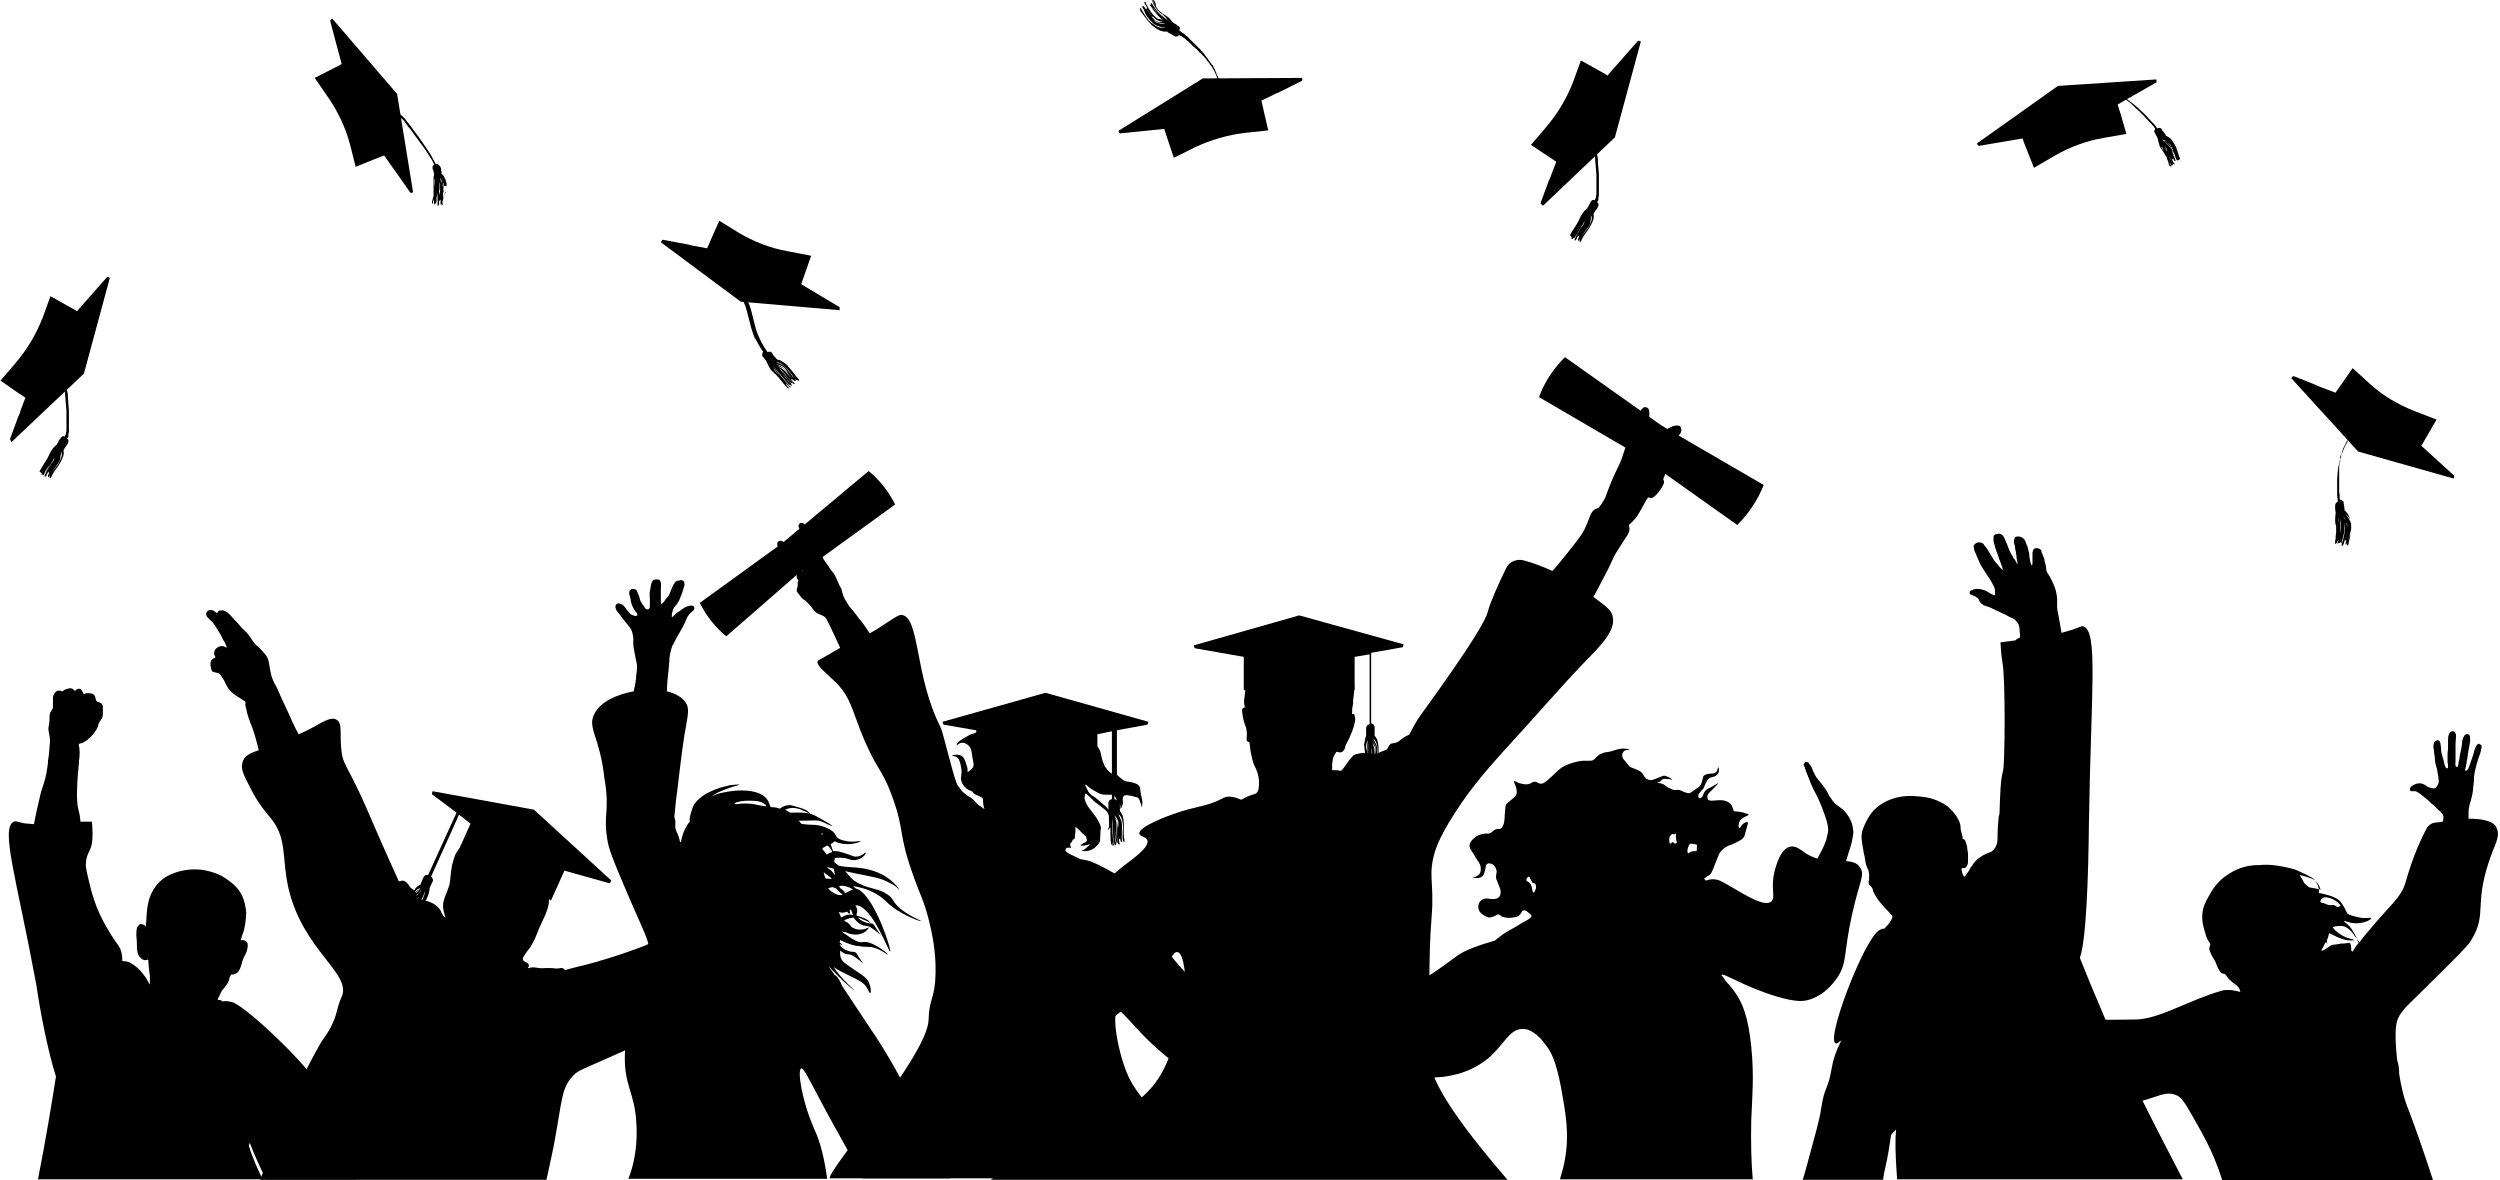
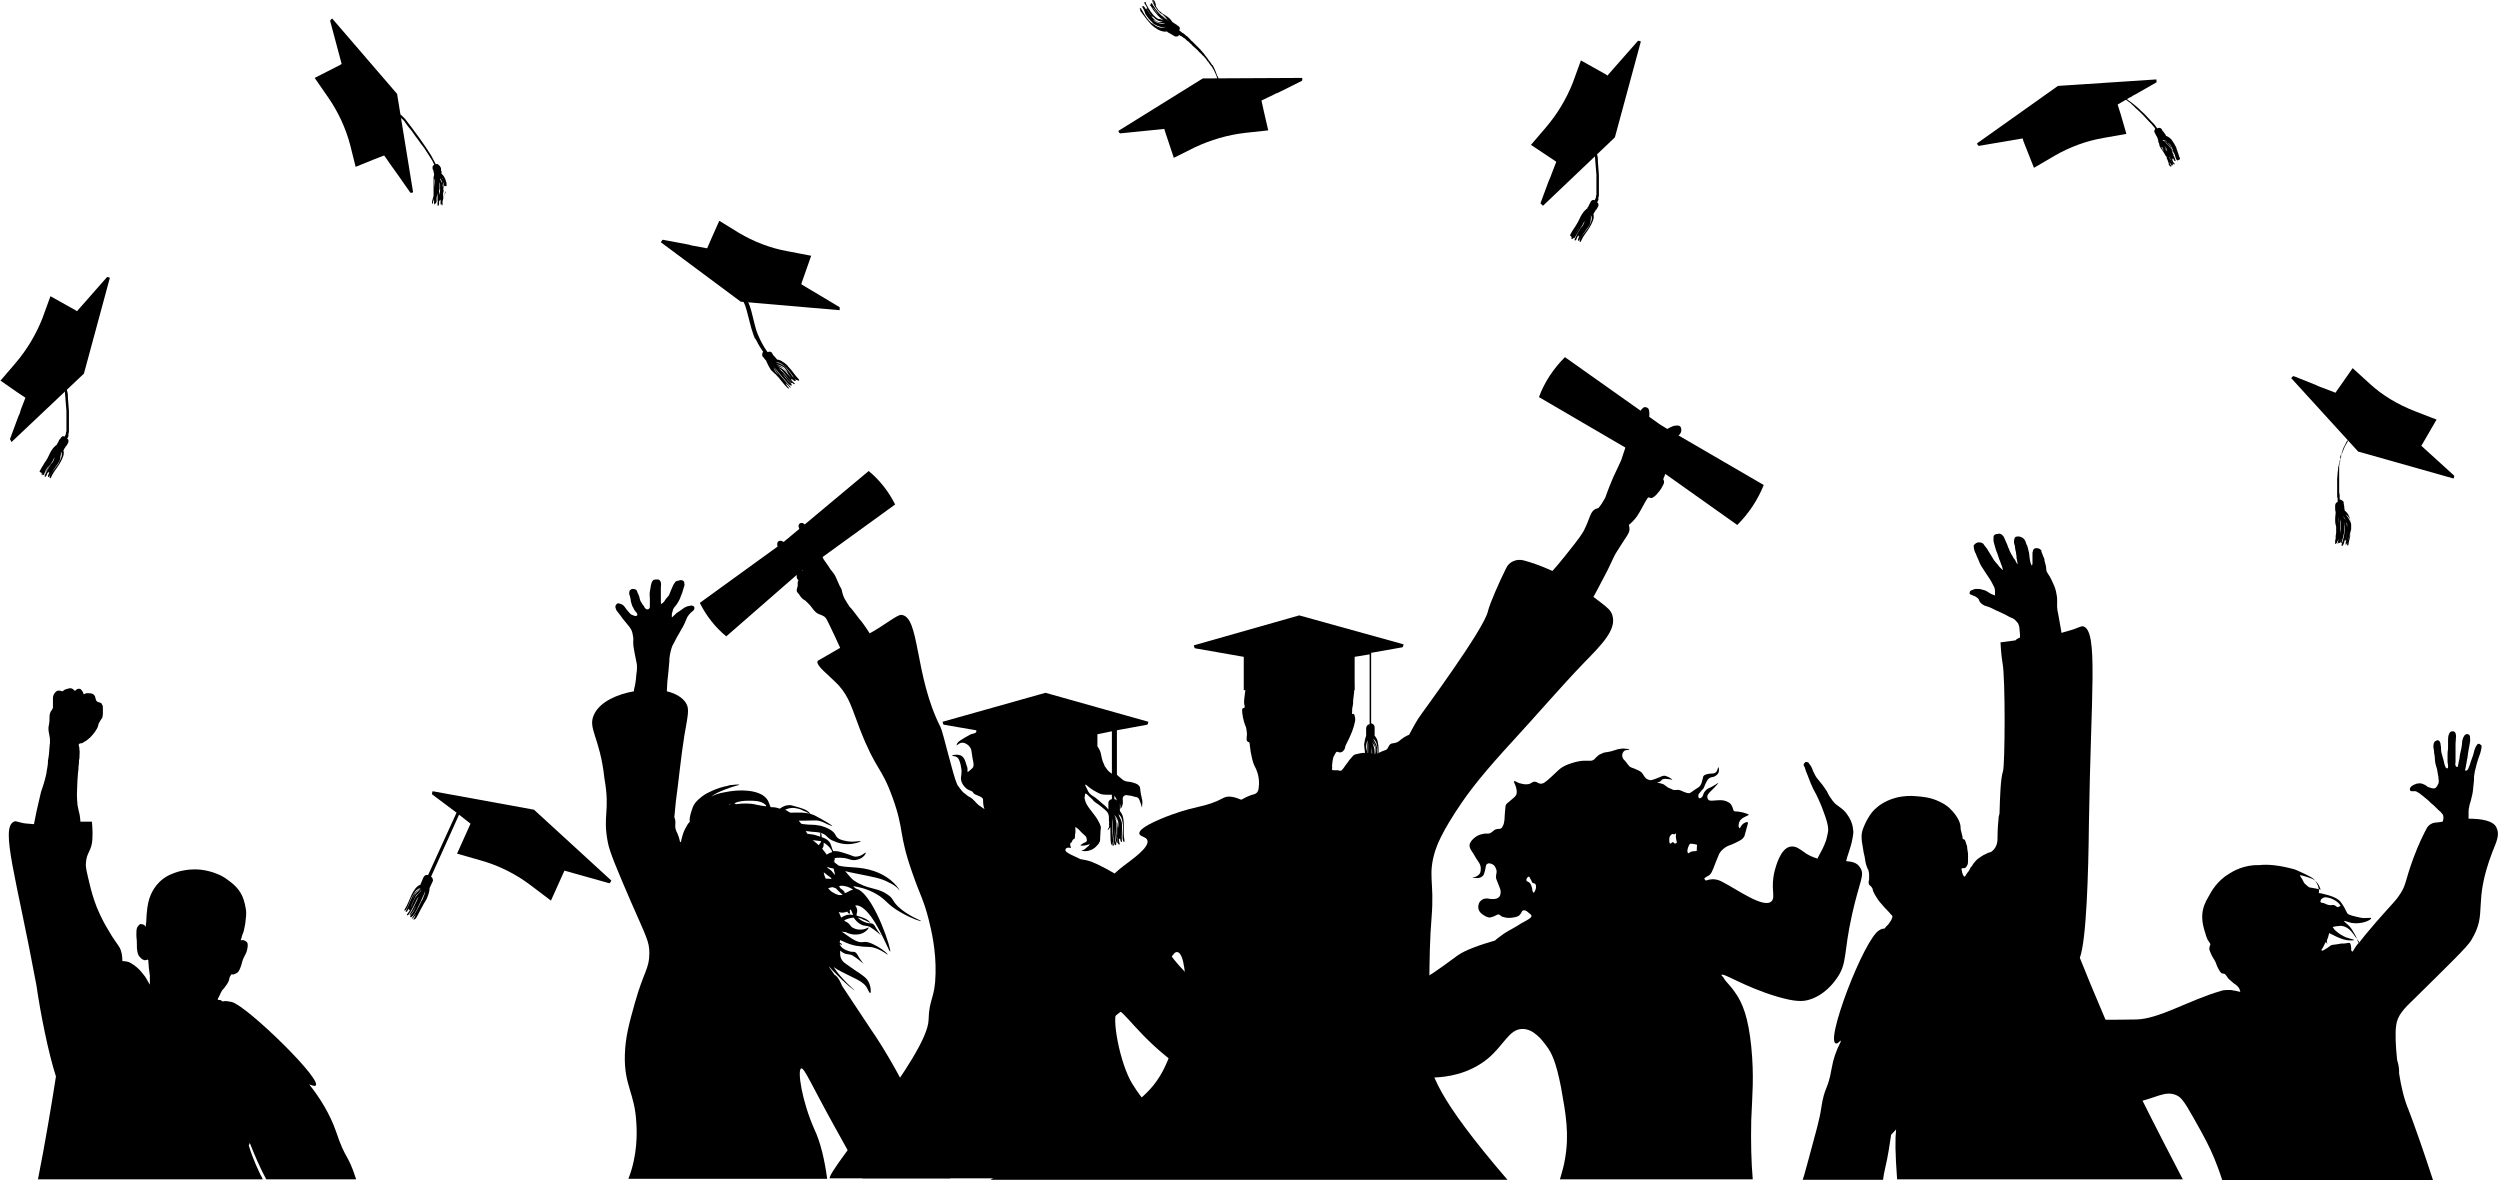
<svg xmlns="http://www.w3.org/2000/svg" height="236.3" preserveAspectRatio="xMidYMid meet" version="1.0" viewBox="-0.1 0.2 500.5 236.3" width="500.5" zoomAndPan="magnify">
  <g>
    <g>
      <g id="change1_10">
        <path d="M11.1,215.7c-0.7,4.6-2.2,13.6-3.6,20.6h45c-0.1-0.3-0.2-0.5-0.4-0.8c-0.4-0.9-1.5-3-2.4-6c0.1-0.2,0.2-0.4,0.2-0.5 c0.9,2.3,2.1,5.1,3.3,7.3h18c-1.7-5.3-2.1-3.8-4-9.5c-1.2-3.5-3.3-6.9-5.4-9.5c0.5,0.2,1,0.3,1.1,0.3c2.6-0.3-13.6-16.1-16.6-16.8 c-0.6-0.1-1.2-0.3-1.8-0.1c-0.2-0.1-0.3-0.2-0.5-0.3c-0.3,0-0.5,0-0.5-0.1c0-0.1,0-0.2,0.1-0.3c0.2-0.4,0.3-0.6,0.3-0.6 c0.2-0.4,0.2-0.5,0.4-0.8c0.2-0.4,0.4-0.4,0.7-0.9c0.3-0.4,0.7-0.9,0.8-1.5c0-0.2,0.1-0.4,0.2-0.6c0.1-0.1,0.1-0.2,0.2-0.3 c0.1-0.1,0.2,0,0.3,0c0.3,0,0.6-0.2,0.8-0.3c0.2-0.1,0.4-0.3,0.7-1c0.2-0.5,0.3-0.9,0.4-1.3c0.4-1.3,0.8-1.4,1-2.5 c0.1-0.5,0.2-1.1-0.1-1.4c-0.4-0.4-0.8-0.4-0.8-0.4c-0.2,0-0.4,0.1-0.4,0c0,0,0-0.1,0.1-0.3c0.1-0.2,0.1-0.3,0.1-0.4 c0.1-0.3,0.2-0.6,0.3-0.8c0.2-0.6,0.3-1.4,0.4-1.8c0.1-1.1,0.3-1.9,0.1-3c-0.2-1.3-0.6-2.3-0.7-2.5c-0.9-2-2.6-3-3.4-3.6 c-0.4-0.3-2.3-1.4-5-1.7c-2.3-0.2-4,0.3-4.4,0.4c-0.9,0.3-2.3,0.7-3.6,1.9c-0.2,0.2-1.2,1.1-1.9,2.7c-0.5,1.1-0.6,2.1-0.7,2.6 c-0.1,0.8-0.2,1.8-0.2,2.3c0,0.7-0.1,1-0.1,1c0,0.2,0,0.5,0,0.5c0,0-0.1,0-0.2-0.2c0,0-0.1-0.1-0.3-0.2c-0.2-0.1-0.4-0.1-0.6-0.1 c-0.3,0.1-0.4,0.4-0.6,0.6c-0.2,0.4-0.2,0.8-0.2,1.5c0,0.8,0.1,0.8,0.1,1.9c0,0.8,0,1,0.1,1.5c0.1,0.6,0.3,0.9,0.5,1.1 c0.3,0.3,0.5,0.5,0.6,0.5c0.2,0.1,0.4,0.2,0.6,0.1c0.2,0,0.3-0.1,0.4-0.1c0.1,0.1,0.1,0.3,0.1,0.4c0,0.4,0.1,0.8,0.1,1.3 c0.1,0.8,0.1,0.7,0.2,1.5c0,0.5,0,0.3,0,1.1c0,0.4,0,0.6,0,0.7c0,0-0.1-0.1-0.2-0.3c-0.1-0.2-0.3-0.5-0.4-0.7 c-0.2-0.4-0.5-0.8-1-1.4c-0.4-0.5-0.9-1-1.6-1.5c-0.6-0.4-0.9-0.6-1.4-0.7c-0.2,0-0.5-0.1-0.9-0.1c0-1.1-0.2-2-0.5-2.6 c-0.3-0.6-1.2-1.6-2.5-3.9c-0.6-1-1.3-2.3-2.1-4.2c-0.7-1.8-1.1-3.2-1.5-4.9c-0.5-2.1-0.8-3.2-0.7-4c0.1-2.2,1.2-2.4,1.3-4.9 c0.1-1.4-0.1-3.4-0.1-3.4c-0.8,0-1.6,0-2.3,0c0-0.4-0.1-0.8-0.1-1c-0.1-0.8-0.2-0.8-0.4-1.9c-0.1-0.4-0.1-0.6-0.1-0.7 c0-0.1-0.1-0.8-0.1-1.6c0-0.2,0-0.7,0.1-3c0.1-1.4,0.1-1.6,0.2-2.3c0-0.2,0-0.6,0.1-1.2c0-0.6,0-0.6,0.1-1c0-0.9,0.1-1.3,0-1.7 c0-0.2,0-0.5-0.1-0.7c0-0.1-0.1-0.3,0-0.4c0-0.1,0.1-0.1,0.1-0.1c0.2-0.1,0.3-0.1,0.4-0.1c0.2,0,0.3-0.1,0.6-0.3 c0.2-0.1,0.4-0.2,0.6-0.4c0.1-0.1,0.4-0.3,0.6-0.5c0,0,0.9-0.9,1.4-1.9c0.1-0.2,0.1-0.3,0.1-0.3c0.1-0.2,0.1-0.3,0.1-0.4 c0.1-0.2,0.1-0.3,0.2-0.4c0.2-0.4,0.3-0.5,0.5-0.8c0.1-0.1,0.1-0.2,0.1-0.2c0.1-0.4,0.1-0.6,0.1-1.4c0-0.8,0-0.9-0.1-1 c-0.1-0.2-0.2-0.5-0.4-0.5c-0.1,0-0.5-0.2-0.6-0.2c0,0-0.1-0.1-0.1-0.1s-0.1-0.1-0.1-0.1c-0.1-0.1-0.2-0.6-0.2-0.6 c0-0.1-0.1-0.4-0.3-0.6c-0.2-0.2-0.5-0.3-0.8-0.3c-0.3,0-0.7-0.1-1,0.1c-0.1,0-0.2,0.1-0.3,0.1c0,0,0-0.1,0-0.2 c0-0.1-0.1-0.2-0.2-0.4c-0.2-0.2-0.2-0.3-0.3-0.4c-0.2-0.1-0.5-0.2-0.8,0c-0.2,0.1-0.3,0.3-0.4,0.3c-0.1,0-0.1-0.1-0.1-0.1 c0,0-0.1-0.1-0.4-0.3c-0.3-0.2-0.7-0.1-1,0c-0.3,0.1-0.5,0.1-0.7,0.3c-0.1,0.1-0.2,0.1-0.3,0.2c-0.2,0-0.2-0.1-0.4-0.1 c-0.3-0.1-0.5,0-0.6,0c-0.3,0.1-0.5,0.4-0.6,0.5c-0.2,0.3-0.3,0.7-0.3,0.9c0,0.1,0,0.2,0,0.2c0,0.2,0,0.3,0,0.5c0,0.1,0,0,0,0.5 c0,0.3,0,0.4,0,0.7c0,0,0,0,0,0.1c-0.1,0.3-0.2,0.4-0.4,0.7c0,0-0.1,0.1-0.1,0.2c-0.2,0.4-0.2,0.8-0.2,1.6c0,0.5-0.1,0.7-0.1,0.9 c0,0.1-0.1,0.3-0.1,0.6c0,0.1,0,0.2,0,0.2c0,0.5,0.1,0.8,0.2,1.4c0.1,0.5,0.1,0.6,0.1,0.7c0,0.3,0,0.5,0,0.6c0,0.1,0,0.2,0,0.2 c-0.1,0.5-0.1,1.2-0.2,2.2c-0.1,0.8-0.1,0.7-0.2,1.3c0,0.4,0,0.7-0.1,1.2c0,0.2-0.1,0.4-0.1,0.6c0,0-0.1,0.4-0.1,0.7 c-0.3,1.5-0.9,3.2-0.9,3.2c-0.3,0.8-0.1,0.3-1.1,4.5c-0.1,0.5-0.3,1.6-0.5,2.5c-1.6-0.1-2.1-0.2-2.1-0.2c-1.4-0.3-1.6-0.5-1.9-0.3 c-2.8,1.2,0.5,11.2,4.5,32.8C8,203.1,9.6,211.1,11.1,215.7z" fill="inherit" />
      </g>
      <g id="change1_11">
        <path d="M376.9,236.3c0.1-0.7,0.2-1.4,0.4-2.2c0.6-2.5,0.9-4.7,1.2-6.7c0,0,0,0,0,0c0.3-0.4,0.7-0.7,1-1.1 c-0.2,1.9-0.2,4.6,0.2,10h57.2c-2.2-4.2-4.9-9.4-9-17.6c-3.7-7.5-9.8-22.1-11.6-26.7c0,0,0-0.1,0-0.1c1.3-3.5,1.7-16.9,1.8-26.8 c0.4-26.2,1.9-38.5-1.1-39.5c-0.4-0.1-0.6,0.1-2,0.6c0,0-0.6,0.2-2.4,0.7c0-0.1,0-0.2-0.4-2.4c-0.2-1.3-0.4-2-0.4-2.1 c-0.2-1.6,0.1-1.9-0.2-3.3c-0.1-0.7-0.3-1.2-0.4-1.5c-0.2-0.4-0.5-1.2-0.9-1.9c-0.2-0.3-0.3-0.5-0.5-0.8c-0.2-0.3-0.2-0.4-0.2-0.5 c-0.1-0.3,0-0.3-0.1-0.8c0,0-0.1-0.5-0.3-1.2c0,0,0-0.1,0-0.1c0-0.1,0-0.1,0-0.1c0-0.1-0.1-0.3-0.2-0.5c-0.2-0.6-0.4-1-0.4-1 c0-0.2,0-0.3-0.1-0.4c-0.2-0.2-0.4-0.3-0.5-0.3c-0.3-0.1-0.7-0.1-0.9,0.1c-0.1,0.1-0.2,0.2-0.2,0.4c-0.1,0.2-0.1,0.3-0.1,0.7 c0,0.2,0,0.4,0,0.8c0,0.2,0,0.5,0,0.7c0,0,0,0.2,0,0.4c0,0.1-0.1,0.2-0.1,0.3c-0.1,0-0.1-0.1-0.2-0.3c-0.2-0.5-0.2-0.9-0.3-1.4 c0-0.4-0.1-0.6-0.1-0.9c-0.1-0.3-0.1-0.4-0.2-0.8c-0.1-0.5-0.2-0.7-0.3-0.8c0,0-0.1-0.3-0.2-0.6c-0.2-0.4-0.2-0.4-0.3-0.5 c-0.2-0.2-0.4-0.3-0.4-0.3c-0.1,0-0.3-0.2-0.7-0.2c-0.2,0-0.4,0-0.6,0.1c-0.1,0.1-0.2,0.2-0.2,0.3c-0.1,0.3-0.1,0.5-0.1,0.7 c0,0.4,0.1,0.4,0.2,0.9c0,0.3,0,0.4,0.1,0.7c0,0.2,0,0.2,0.1,0.4c0,0.2,0,0.3,0.1,0.8c0,0.4,0,0.6,0.1,0.7c0,0.1,0,0.3,0.1,0.7 c0,0.3,0,0.3,0,0.3c0,0-0.1-0.2-0.3-0.5c-0.1-0.3-0.3-0.6-0.5-0.8c-0.2-0.4-0.2-0.4-0.4-0.7c-0.2-0.4-0.4-0.7-0.5-1.1 c-0.2-0.3-0.2-0.5-0.3-0.7c-0.1-0.3-0.1-0.3-0.3-0.7c-0.1-0.3-0.1-0.2-0.3-0.7c-0.1-0.2-0.1-0.3-0.2-0.4c-0.1-0.1-0.2-0.3-0.4-0.4 c-0.3-0.2-0.6-0.2-0.7-0.1c-0.2,0-0.5,0-0.7,0.2c-0.2,0.2-0.2,0.3-0.2,0.5c0,0.2,0,0.4,0,0.7c0.1,0.5,0.2,0.8,0.2,0.8 c0.3,1,0.2,0.8,0.4,1.3c0.1,0.2,0.2,0.5,0.4,1.1c0.1,0.4,0.2,0.6,0.3,0.8c0.1,0.2,0.1,0.4,0.2,0.6c0.1,0.2,0.1,0.3,0.2,0.5 c0.1,0.2,0,0.1,0.1,0.4c0.1,0.2,0.1,0.2,0.1,0.3c0,0-0.1,0-0.4-0.3c-0.3-0.3-0.5-0.5-0.6-0.7c-0.5-0.6-0.5-0.5-0.6-0.7 c-0.1-0.1-0.2-0.2-0.6-0.9c-0.4-0.7-0.7-1.1-0.8-1.3c-0.1-0.2-0.2-0.4-0.4-0.6c-0.3-0.4-0.5-0.6-0.5-0.7c-0.2-0.1-0.3-0.3-0.7-0.3 c-0.1,0-0.4-0.1-0.7,0.1c-0.1,0-0.3,0.2-0.5,0.4c-0.1,0.1-0.1,0.3,0,0.8c0.1,0.4,0.2,0.8,0.3,0.8c0.2,0.6,0.4,1,0.5,1.2 c0.5,1.2,0.4,1,0.7,1.5c0.3,0.5,0.5,0.8,0.9,1.4c0.3,0.5,0.5,0.7,0.8,1.2c0.2,0.3,0.3,0.5,0.5,0.9c0.3,0.5,0.3,0.6,0.4,0.8 c0,0.1,0.1,0.3,0.1,0.6c0,0.2,0,0.4,0,0.4c0,0.2,0,0.2,0,0.3c0,0.1,0,0.2,0,0.2c0,0-0.1,0-0.3-0.1c-0.2-0.1-0.3-0.1-0.5-0.2 c-0.2-0.1-0.3-0.2-0.5-0.3c-0.4-0.3-0.9-0.5-1.1-0.5c-0.5-0.2-0.9-0.2-1.1-0.2c0,0-0.1,0-0.1,0c-0.2,0-0.5,0-0.9,0.2 c-0.2,0.1-0.4,0.1-0.5,0.3c0,0-0.1,0.2-0.1,0.4c0,0.1,0.1,0.2,0.4,0.3c0.4,0.2,0.6,0.2,0.9,0.4c0.1,0.1,0.3,0.2,0.5,0.4 c0.1,0.2,0.1,0.3,0.2,0.5c0.2,0.3,0.4,0.5,0.6,0.6c0.4,0.3,0.6,0.3,1.2,0.5c0.1,0,0.5,0.2,1.3,0.6c3.1,1.4,2.2,1.1,3.1,1.5 c0.3,0.1,0.7,0.3,1,0.6c0.4,0.4,0.6,0.7,0.6,0.8c0.1,0.3,0.2,0.5,0.2,0.9c0,0.4,0.1,0.8,0.1,1.1c0,0,0,0.1,0,0.2 c0,0.1,0,0.1,0,0.2c0,0.1,0,0.2,0,0.2c0,0.1-0.1,0.1-0.2,0.1c-0.2,0.1-0.3,0.2-0.5,0.3c-0.1,0.1-0.2,0.2-0.2,0.2 c-0.9,0.1-1.9,0.3-3,0.4c0,0,0.1,2.4,0.4,4.1c0.6,3,0.5,20.4,0.1,21.7c-0.5,1.5-0.6,5.2-0.7,8.5c-0.1,0.4-0.2,0.6-0.2,1.1 c-0.2,1.8-0.2,3.8-0.2,3.8c0,0.4,0,1.1-0.4,1.8c-0.1,0.2-0.4,0.6-0.8,0.9c-0.3,0.2-0.5,0.1-1,0.4c-0.5,0.2-0.8,0.4-1.1,0.6 c-0.3,0.2-0.8,0.5-1.2,1c-0.2,0.2-0.3,0.4-0.4,0.5c-0.1,0.2-0.2,0.4-0.5,0.7c-0.2,0.4-0.2,0.4-0.3,0.6c-0.1,0.1-0.1,0.2-0.3,0.4 c-0.1,0.1-0.1,0.1-0.2,0.3c0,0-0.1,0.1-0.2,0.3c-0.1,0.2-0.2,0.2-0.2,0.2c-0.1,0-0.2-0.2-0.3-0.3c-0.1-0.2-0.1-0.4-0.2-0.6 c0-0.2,0-0.1-0.1-0.5c0-0.1,0-0.2,0-0.2c0.1-0.1,0.3-0.1,0.6-0.1c0.3-0.1,0.4-0.3,0.5-0.5c0.2-0.3,0.2-0.6,0.2-1 c0-0.7,0-1.2,0-1.4c-0.1-0.7-0.2-1.2-0.2-1.5c-0.2-0.7-0.2-0.5-0.3-0.9c0-0.1-0.1-0.3-0.2-0.4c-0.1-0.1-0.2-0.1-0.3-0.1 c-0.1-0.1-0.1-0.3-0.1-0.4c0-0.3-0.1-0.3-0.2-0.9c-0.2-0.6-0.2-1-0.2-1.3c-0.1-1-0.9-2.3-1.9-3.3c-0.9-1-1.9-1.4-2.5-1.7 c-1.7-0.8-3.3-0.9-4.5-1c-1-0.1-2.4-0.1-4,0.3c-2.3,0.6-3.7,1.8-3.9,2c-1.2,1-1.7,2.1-2.1,2.8c-0.4,0.9-1,1.9-0.9,3.3 c0,0.5,0.1,1,0.3,2.2c0.1,0.8,0.1,0.6,0.3,1.5c0.1,0.7,0.2,1.4,0.4,1.9c0.1,0.3,0.2,0.6,0.3,0.7c0,0,0.1,0.1,0.1,0.3 c0,0,0,0,0,0.1c0.1,0.2,0.1,0.6,0.1,0.7c0,0.5,0,0.7,0,0.8c0,0.3-0.1,0.3-0.1,0.5c0,0.2,0,0.4,0.1,0.6c0.1,0.2,0.3,0.2,0.4,0.4 c0.3,0.3,0.3,0.5,0.4,0.9c0.1,0.3,0.3,0.6,0.7,1.3c0.5,0.8,1,1.3,1.6,2c0,0,0.9,0.9,1.2,1.3c0,0,0.1,0.1,0.2,0.2 c0.1,0.1,0.1,0.1,0.1,0.1c0.2,0.2-0.1,0.8-0.3,1.1c-0.1,0.1-0.3,0.5-0.4,0.6c0,0-0.1,0.1-0.2,0.2c0,0.1-0.1,0.1-0.1,0.1 c-0.1,0.1-0.3,0.3-0.5,0.6c-0.4,0-0.7,0.1-1,0.3c-3,1.4-11.3,23.1-8.6,22.7c0.2,0,0.5-0.3,0.8-0.6c0,0.1,0,0.2,0,0.3 c-0.9,1.7-1.5,3.5-1.8,5.3c-0.8,4.6-1.4,3.4-2.1,8c-0.3,2.2-1.1,4.9-2.5,10.1c-0.5,1.7-0.8,3.1-1.2,4.2H376.9z" fill="inherit" />
      </g>
      <g id="change1_12">
        <path d="M121.6,168.9c0.4,2,1.8,5.3,4.6,11.8c3.1,7.1,3.7,8,3.7,10.3c0,3.2-1.1,3.6-2.9,10c-1.1,3.9-1.9,6.8-2,10.3 c-0.2,6.3,2,7.6,2.3,13.8c0.1,1.7,0.3,6.3-1.6,11.1h39.8c-0.5-3.7-1.3-7.3-2.6-10c-2.5-5.7-3.4-11.8-2.6-12.1 c0.6-0.2,1.9,3,6.6,11.5c2.6,4.7,4.5,8,5.7,10.5h17.6c-0.7-0.9-1.3-1.8-2-2.8c-2.2-3.5-0.2-1.6-6.1-13.5 c-4.2-8.4-7.7-13.3-7.7-13.3s-3.2-4.8-5.9-8.9c-0.4-0.9-0.7-1.6-1.3-2.1c0,0-0.1-0.1-0.2-0.1c-0.3-0.5-0.7-1-1-1.4 c0-0.1-0.1-0.2-0.1-0.3c0.3,0.4,0.7,0.8,1.2,1.3c1.9,2,3.8,3.5,3.9,3.5c0.1,0-2.6-2.2-4.2-4.7c0,0,0,0,0,0 c0.1,0.1,0.2,0.1,0.3,0.2c0.5,0.4,1.6,0.9,3.8,2c1,0.5,1.8,0.9,2.4,1.7c0.4,0.6,0.6,1.3,0.8,1.3c0.2,0,0.1-0.7,0.1-0.8 c0-0.2-0.1-0.8-0.4-1.4c-0.4-0.8-1.1-1.3-2.5-2.2c-1.7-1.2-2.5-1.7-2.7-2c-0.6-0.8-0.5-1.4-0.5-2.1c0.2,0.2,0.4,0.3,0.7,0.5 c0.8,0.4,1,0.1,1.8,0.5c0.5,0.3,0.9,0.6,1.4,1c0.5,0.4,0.8,0.7,0.8,0.7c0,0-0.2-0.3-0.5-0.7c-0.8-1.1-0.7-1.3-1.1-1.6 c-0.4-0.3-0.6,0-1.4-0.3c-0.4-0.1-1.4-0.5-1.7-1.2c0-0.1-0.1-0.1-0.1-0.2c0.3,0.1,0.5,0.2,0.5,0.1c0-0.1-0.2-0.2-0.5-0.4 c0-0.2,0.1-0.3,0.1-0.5c0.5,0.2,0.9,0.4,1.1,0.5c1.2,0.5,2.2,0.7,2.6,0.7c1.7,0.3,2.1,0,3.3,0.4c1.5,0.5,2.5,1.4,2.5,1.3 c0.1-0.1-0.8-0.9-2-1.6c-0.6-0.3-1.2-0.7-2.1-0.9c-0.7-0.1-0.8,0.1-1.5,0c-0.5-0.1-1.1-0.3-2.6-1.4c-0.4-0.3-0.7-0.5-1-0.7 c0.2,0,0.4,0.1,0.8,0.1c0.9,0.5,1.7,0.5,2.1,0.5c1.7,0,2.6-1.3,2.5-1.4c-0.1-0.1-0.7,0.5-1.9,0.4c-0.5,0-1-0.2-1.5-0.5 c-0.3-0.4-0.6-0.8-1-1c-0.2-0.1-0.4-0.2-0.5-0.3c0.1-0.1,0.2-0.1,0.3-0.2c0.2-0.1,0.8-0.3,1.6-0.4c0.2,0.3,0.7,1,1.5,1.4 c0.8,0.4,1,0.1,1.8,0.5c0.5,0.3,0.9,0.6,1.4,1c0.5,0.4,0.8,0.7,0.8,0.7c0,0-0.2-0.3-0.5-0.7c-0.8-1.1-0.7-1.3-1.1-1.6 c-0.4-0.3-0.6,0-1.4-0.3c-0.4-0.1-1.2-0.5-1.7-1c0.4,0.1,0.8,0.2,0.9,0.3c0.1,0.1,0.6,0.2,1.1,0.5c0.4,0.2,0.6,0.3,0.6,0.3 c0,0-0.3-0.4-0.6-0.6c-0.4-0.3-0.9-0.5-1.9-0.8c-0.1,0-0.2-0.1-0.3-0.1c-0.1-0.5,0.3-0.8,0-1.5c0-0.1-0.1-0.3-0.3-0.5 c0.3-0.1,0.7,0,1.1,0.2c2.9,1.5,5.6,9,5.9,9c0.4,0-2.9-10.5-6.3-12.4c-0.3-0.1-0.5-0.2-0.7-0.3c-0.1-0.1-0.3-0.3-0.4-0.4 c1.2,0.2,2.7,0.5,4.5,1.5c2.3,1.3,2.1,2.1,5.1,3.8c2.1,1.2,3.9,1.8,4,1.7c0.1-0.1-2.6-1-4.6-2.9c-1.3-1.3-0.9-1.6-2.1-2.4 c-1.8-1.3-3.3-1-5.7-2.2c-1.6-0.8-1.8-1.4-2.8-2.5c0.7,0.2,1.4,0.3,2.3,0.5c3.4,0.7,4.8,0.9,6.3,1.7c1.8,0.8,2.3,1.7,2.3,1.7 c0.1,0-1.3-2.6-5.1-3.9c-2.9-1-5.1-0.6-7.1-1.1c-0.3-0.2-0.6-0.5-0.9-0.7c0,0,0,0,0,0c0-0.1,0.1-0.3,0.1-0.4c0-0.1,0-0.2,0-0.4 c0.9-0.2,1.8,0,2.1,0c0.9,0.2,1.1,0.4,1.8,0.4c0.2,0,1.1-0.1,1.7-0.6c0.4-0.3,0.7-0.8,0.6-0.9c-0.1-0.1-0.8,0.8-2,0.8 c-0.5,0-0.6-0.2-1.9-0.6c-1-0.3-1.5-0.5-2.1-0.5c-0.2,0-0.3,0-0.5,0c0-0.1,0-0.1-0.1-0.2c-0.3-1-0.5-1.5-0.7-1.7 c-0.4-0.5-0.9-0.7-1.5-0.9c0-0.5-0.1-0.9-0.2-0.9c-0.1,0-0.1,0.3-0.1,0.8c-0.1,0-0.2-0.1-0.3-0.1c-1.3-0.5-1.6-0.3-2.3-0.5 c-0.1-0.2-0.2-0.4-0.3-0.5c0.3,0,0.6,0,1,0.1c1.7,0.1,1.9,0.2,2.2,0.3c1.1,0.4,0.9,0.8,2,1.4c0.3,0.1,1.5,0.8,3.2,0.8 c1.4,0,2.7-0.5,2.6-0.6c0-0.1-0.7,0.1-1.8,0.1c-0.3,0-1.5-0.1-2.4-0.5c-1-0.5-0.6-1-1.6-1.7c-0.8-0.6-1.9-0.9-2.3-1 c-1.4-0.3-1.9-0.1-3.3-0.3c-0.2,0-0.4-0.1-0.5-0.1c-0.2-0.2-0.3-0.4-0.5-0.6c0.3,0,0.7,0,1.1,0c1.5,0,2.7-0.2,3.5,0.2 c0.1,0,0.5,0.2,1.1,0.5c0.6,0.2,0.9,0.4,1,0.4c0.1-0.1-0.8-0.6-0.9-0.7c-1-0.6-2.1-1.2-2.7-1.5c-1.7-0.7-3.3-0.5-4.8-0.5 c-0.3-0.2-0.7-0.4-1-0.6c0,0,0,0,0,0c0.2-0.1,1.1-0.5,2.1-0.3c0.6,0.1,1.2,0.3,1.3,0.4c0.1,0.1,0.6,0.2,1.1,0.5 c0.4,0.2,0.6,0.3,0.6,0.3c0,0-0.3-0.4-0.6-0.6c-0.4-0.3-0.9-0.5-1.9-0.8c-1.1-0.3-1.6-0.5-1.9-0.4c-0.7,0-1.2,0.3-1.8,0.7 c-0.5-0.2-1-0.3-1.5-0.3c-0.1,0-0.2,0-0.3,0c-0.4-0.7-0.3-1.5-1.6-2.4c-2.3-1.4-6-0.9-7-0.7c-0.5,0.1-2.2,0.3-3.3,1 c0.8-0.7,1.9-1.1,2.9-1.5c1.5-0.6,2.7-0.8,2.7-0.9c0-0.1-1.2,0-1.9,0.1c0,0-0.2,0-0.3,0.1c-2.4,0.4-4.6,1.7-4.6,1.7 c-0.8,0.5-2.1,1.5-2.5,2.6c-0.1,0.3-0.8,2.1-0.6,2.9c-0.3,0.3-0.5,0.6-0.7,1c-0.6,1-0.8,1.9-0.8,1.9c-0.2,0.6-0.2,1.2-0.4,1.2 c-0.1,0-0.1-0.4-0.3-1c-0.2-0.6-0.3-0.8-0.5-1.2c-0.5-1.2,0.1-1.6-0.4-2.8c0.1-1.1,0.2-2.2,0.3-3.1c0.6-4.4,1-8.8,1.7-13.2 c0.7-4.1,1.1-5.4,0.3-6.6c-0.7-1.1-2.1-1.9-3.8-2.3c0-0.6,0.1-1.2,0.1-1.9c0.2-2.1,0.3-2.5,0.4-4.1c0-0.2,0-0.7,0.1-1.2 c0.1-0.5,0.2-1.1,0.5-1.9c0.1-0.2,0.4-0.7,0.9-1.7c0.5-0.9,0.6-1,0.8-1.4c0.4-0.7,0.6-1,0.8-1.5c0.4-0.9,0.4-1.1,0.8-1.6 c0.4-0.5,0.6-0.6,0.6-0.6c0.3-0.3,0.5-0.4,0.5-0.6c0,0,0.1-0.3-0.1-0.5c-0.2-0.2-0.6-0.2-0.9-0.1c-0.2,0-0.5,0.1-0.9,0.3 c-0.3,0.2-0.3,0.2-1,0.7c-0.7,0.5-0.7,0.4-0.9,0.7c-0.4,0.3-0.6,0.6-0.7,0.6c0,0,0-0.1,0-0.4c0-0.3,0-0.5,0.1-0.6 c0-0.1,0.1-0.4,0.2-0.7c0.2-0.4,0.4-0.5,0.6-0.8c0.3-0.4,0.5-0.8,0.7-1.2c0.1-0.2,0.2-0.6,0.5-1.3c0,0,0.1-0.3,0.3-1 c0.1-0.3,0.2-0.5,0.1-0.8c0-0.2,0-0.4-0.2-0.5c-0.2-0.2-0.6-0.2-0.8-0.1c-0.2,0-0.4,0.1-0.7,0.2c-0.1,0.1-0.2,0.2-0.5,0.7 c-0.1,0.2-0.2,0.5-0.4,0.9c-0.3,0.7-0.3,0.7-0.4,1c-0.2,0.4-0.2,0.3-0.6,0.8c-0.2,0.2-0.3,0.5-0.6,0.8c-0.3,0.3-0.4,0.3-0.4,0.3 c-0.1,0-0.1-0.2-0.1-0.5c0-0.3,0-0.5,0-0.8c0-0.1,0-0.4,0-1.1c0-0.8,0-0.7,0-0.8c0-0.5,0.1-0.7,0-1.1c-0.1-0.2-0.1-0.3-0.2-0.4 c-0.2-0.2-0.4-0.2-0.6-0.2c-0.1,0-0.4,0-0.7,0.1c-0.1,0.1-0.1,0.1-0.3,0.4c-0.1,0.3-0.1,0.4-0.2,0.7c0,0.2-0.1,0.6-0.2,1.2 c-0.1,0.5,0,1.1,0,1.4c0,0.4,0,0.6,0,0.8c0,0.3,0,0.5,0,0.8c0,0.3-0.1,0.4-0.2,0.5c0,0-0.1,0.1-0.3,0.1c0,0-0.1,0-0.3-0.1 c-0.2-0.2-0.3-0.3-0.3-0.4c-0.2-0.4-0.3-0.3-0.6-0.9c-0.2-0.3-0.3-0.5-0.4-1.1c-0.2-0.6-0.3-0.7-0.3-0.7c-0.2-0.5-0.2-0.6-0.3-0.7 c-0.3-0.2-0.7-0.2-0.7-0.2c-0.1,0-0.3,0-0.5,0.2c0,0-0.2,0.1-0.2,0.4c-0.1,0.3,0,0.6,0.1,0.8c0.2,0.7,0.1,0.5,0.2,1.1 c0.2,0.6,0.2,0.9,0.5,1.3c0.2,0.5,0.4,0.7,0.5,0.8c0.2,0.2,0.3,0.4,0.3,0.6c0,0.1-0.2,0.2-0.2,0.2c-0.1,0-0.2,0.1-0.6-0.1 c-0.2-0.1-0.4-0.1-0.6-0.3c-0.1-0.1-0.2-0.2-0.7-0.8c-0.4-0.5-0.4-0.6-0.6-0.8c-0.3-0.3-0.6-0.4-0.7-0.4c-0.2-0.1-0.5-0.2-0.7,0 c-0.2,0.1-0.3,0.4-0.3,0.5c0,0.1,0,0.3,0.1,0.5c0.1,0.4,0.4,0.6,0.5,0.8c0.2,0.2,0,0,0.9,1.2c0.4,0.5,0.6,0.7,0.9,1.1 c0.5,0.6,0.5,0.6,0.6,0.8c0.1,0.1,0.4,0.6,0.5,1.4c0.2,0.8,0,1,0.1,2c0,0.2,0.1,0.7,0.3,1.8c0.3,1.5,0.3,1.6,0.4,2 c0,0.3,0.1,0.8-0.1,2c-0.1,1.4-0.3,2.5-0.4,2.7c0,0.1-0.1,0.4-0.1,0.7c-3.4,0.6-6.7,2.1-7.9,4.5c-1.5,2.9,1.1,4.5,2,12.9 C122.1,162.8,120.5,163.3,121.6,168.9z M164.8,174.9c0,0,0.1,0,0.1,0c0.9,0.7,1,0.8,1.2,0.9c0.1,0.1,0.2,0.2,0.3,0.4 c-0.4-0.1-0.8-0.1-1.2-0.1C165,175.7,164.9,175.3,164.8,174.9z M170,183.3c-0.6,0-1.2,0.3-1.7,0.6c-0.2-0.4-0.3-0.8-0.5-1.1 c0.7,0.2,1.2,0.1,1.7-0.1c0.2,0.3,0.4,0.5,0.5,0.4c0.1,0,0.1-0.3,0-0.7c0.1,0,0.1-0.1,0.2-0.1c0.3,0.4,0.3,0.7,0.5,1.1 C170.3,183.3,170.1,183.3,170,183.3z M169,177.6c0.7,0.1,1.2,0.4,1.7,0.7c-0.6,0.1-1,0.5-1.6,0.7c-0.1-0.1-0.3-0.2-0.4-0.3 c0.2,0.1,0.4,0.2,0.4,0.2c0,0-0.3-0.4-0.6-0.6c-0.1-0.1-0.3-0.2-0.4-0.3c-0.1-0.2-0.2-0.3-0.2-0.4 C168.3,177.5,168.6,177.5,169,177.6z M167.3,178.1c0.3,0.3,0.7,0.8,1.3,1.2c-0.5,0.2-1.1,0.1-1.9-0.4c-0.4-0.2-0.7-0.5-1-0.9 c0.3-0.1,0.6-0.1,0.8-0.2C166.9,177.9,167.2,178,167.3,178.1z M167,172.4c0,0.1,0,0.2,0,0.3c0,0,0,0,0,0.1c-0.1,0-0.1-0.1-0.2-0.1 C166.9,172.5,166.9,172.4,167,172.4z M167.1,175.4c-0.6-0.6-0.6-0.8-0.9-1c-0.3-0.2-0.5-0.4-0.7-0.5c0,0,0.1-0.1,0.1-0.1 c0.3,0.1,0.7,0.2,1.2,0.3C166.9,174.6,167,175,167.1,175.4z M164.8,169.2c0-0.1,0-0.2,0-0.3c0,0,0,0,0,0c0.2,0.1,1,0.6,1.5,1.4 c0.1,0.2,0.2,0.4,0.2,0.5c-0.4,0.1-0.8,0.3-1.1,0.5c-0.2-0.3-0.5-0.7-0.9-1.2C164.7,169.9,164.8,169.6,164.8,169.2z M164.3,168.6 c-0.1,0.3-0.3,0.6-0.5,0.8c-0.3-0.3-0.7-0.6-1.2-1C163.2,168.5,163.7,168.5,164.3,168.6z M149.8,160.5c1,0,2.4,0,3.2,0.7 c0.2,0.1,0.3,0.3,0.3,0.4c-0.1,0-0.2,0-0.2,0c-1-0.1-1.6-0.3-1.8-0.3c-1.1-0.3-2.6-0.3-4.1-0.1c-0.1-0.1-0.2-0.2-0.3-0.2 C147.8,160.6,148.8,160.5,149.8,160.5z M146.1,161.1c0,0,0,0.1,0,0.1c-0.2,0-0.5,0.1-0.7,0.1C145.7,161.3,145.9,161.2,146.1,161.1 z" fill="inherit" />
      </g>
      <g id="change1_13">
        <path d="M247,184.6c0.3,0.3,0.5,0.5,0.7,0.6c0.1,0.1,0.1,0.1,1,0.9c2,1.7,2.2,1.9,2.5,2c0,0,0.3,0.1,0.7,0.4c0,0,0.6,0.4,0.5,0.4 c0,0-0.1,0-0.4-0.1c-0.1,0-0.2-0.1-0.4-0.1c0,0,0,0,0,0c-0.5-0.2-1-0.3-1-0.3c-0.3-0.1-0.5-0.1-1-0.2c0,0-0.1,0-0.3-0.1 c-0.1,0-0.2,0-0.2,0c-0.2,0-0.3-0.1-0.4-0.1c-0.5-0.1-0.8-0.2-1-0.1c-0.4,0.1-0.6,0.4-0.7,0.4c-0.3,0.4-0.3,0.8-0.3,0.9 c0,0.5,0.2,0.8,0.3,0.9c0.2,0.3,0.5,0.5,1,0.7c0.7,0.3,1.1,0.4,1.7,0.6c0.1,0,0.8,0.3,2.2,0.8c0.6,0.2,1,0.4,1.3,0.6 c0.3,0.2,0.5,0.3,1.1,0.8c0.5,0.4,1,0.7,1.2,0.9c0.7,0.5,1.2,0.8,2.1,1.3c1.4,0.8,1.7,0.9,1.9,0.9c0.4,0,0.6-0.1,1,0 c0.6,0.2,1,0.8,1.1,0.9c0.7,1,2.3,1.6,4.1,2.5c0.9,0.4,1.5,0.8,2,1.1c-0.8,2.1-1.7,4.7-3,8.6c-0.9,2.8-1.3,3.6-0.8,4.3 c1,1.5,4.2-0.7,8.8-1.1c6.9-0.6,7.9,3.4,14.7,2.9c1.8-0.1,6.4-0.5,10.4-3.8c3.2-2.7,4.2-5.8,6.8-5.9c2.3-0.1,4.1,2.3,4.9,3.4 c1,1.3,1.9,3.1,2.9,8.2c1,5.5,1.7,9.5,0.8,14.5c-0.2,1.3-0.6,2.6-1,4h38.6c-0.3-3.4-0.4-7.5-0.3-11.9c0.2-5,0.6-8.6,0-14.7 c-0.6-5.8-1.7-8.7-3.3-10.9c-0.6-0.9-1.3-1.6-1.8-2.2c0,0,0-0.1-0.1-0.1c-0.2-0.4-0.5-0.8-0.8-1.1c0,0,0,0,0,0 c0.3-0.6,4.4,2.3,11.1,4.3c3.7,1.1,5.2,1,6.3,0.7c3.3-0.9,5.2-3.6,5.7-4.3c2.2-3.1,1.3-4.9,3.1-12.9c1.5-6.7,2.6-7.8,1.6-9.3 c-0.6-1-1.6-1.2-2.8-1.3c0.1-0.5,0.2-0.8,0.6-2c0.1-0.4,0.5-1.4,0.7-2.7c0.1-0.7,0.2-1.1,0.1-1.5c-0.1-1.5-0.8-2.6-1.1-3 c-0.2-0.3-0.6-0.9-1.3-1.4c-0.5-0.4-0.7-0.5-1.2-0.9c-0.4-0.4-0.6-0.7-1-1.3c-0.5-0.7-0.4-0.8-0.8-1.4c-0.3-0.4-0.5-0.8-1.1-1.5 c-0.9-1.1-0.9-1.1-1.1-1.5c-0.1-0.2-0.4-0.7-0.6-1.3c0,0-0.1-0.3-0.3-0.6c-0.3-0.4-0.4-0.5-0.4-0.6c-0.1,0-0.4-0.3-0.7-0.1 c-0.1,0.1-0.2,0.2-0.3,0.4c0,0.2,0,0.3,0.1,0.4c0.2,0.3,0.2,0.7,0.4,1.1c0.3,0.7,0.3,0.8,0.9,2.3c0.7,1.7,0.9,1.7,1.6,3.3 c0.6,1.3,0.9,2.2,1.3,3.3c0.5,1.5,0.6,2.1,0.6,2.8c0,0.3-0.1,0.8-0.4,2c-0.5,1.4-1,2.3-1.5,3.2c-0.1,0.2-0.2,0.3-0.2,0.5 c-1-0.3-2-0.7-3-1.5c-0.6-0.4-1.4-1.1-2.5-0.9c-2,0.4-2.9,4.1-3.1,4.8c-0.9,3.5,0.2,5.2-0.6,6.1c-1.5,1.6-6.7-2.2-9.8-3.8 c-1.2-0.7-2.3-0.7-3.4-0.3c-0.3-0.3-0.3-0.4-0.3-0.4c0-0.1,0.2-0.2,0.5-0.4c0.2-0.1,0.6-0.3,0.7-0.5c0.2-0.2,0.3-0.4,0.6-1.1 c0.3-0.8,0.5-1.3,0.5-1.3c0.4-1,0.6-1.5,0.7-1.7c0.4-0.7,1-1.1,1.3-1.3c0.6-0.4,0.8-0.3,1.8-0.8c1-0.5,1.5-0.7,1.8-1.2 c0.2-0.2,0.1-0.2,0.6-1.9c0.2-0.7,0.3-1,0.2-1.1c-0.2-0.1-0.6,0.1-0.9,0.3c-0.5,0.4-0.6,0.9-0.7,0.9c-0.2,0-0.3-0.5-0.2-0.8 c0-0.4,0.3-0.7,0.3-0.8c0.2-0.2,0.4-0.4,0.8-0.6c0.6-0.3,0.9-0.4,0.9-0.5c0,0,0-0.1-0.7-0.3c-0.5-0.2-0.9-0.2-1.3-0.3 c-0.6-0.1-0.7,0-0.9-0.1c-0.3-0.2-0.2-0.6-0.5-1.1c-0.2-0.4-0.5-0.6-0.7-0.7c-0.5-0.3-1.1-0.4-1.5-0.4c-0.4,0-0.5,0-1.8,0.1 c-0.2,0-0.5,0-0.7-0.2c-0.2-0.2-0.2-0.6-0.2-0.7c0.1-0.5,0.5-0.8,1.4-1.7c0.5-0.5,0.9-1,0.8-1c0,0-0.2,0.2-0.6,0.4 c-0.2,0.1-0.3,0.2-0.5,0.3c-0.5,0.3-0.6,0.3-0.8,0.4c-0.3,0.1-0.6,0.4-0.9,0.8c-0.3,0.5-0.2,0.8-0.6,1.1c-0.1,0-0.3,0.2-0.4,0.1 c-0.2-0.1-0.2-0.3-0.2-0.5c0-0.2,0.1-0.4,0.3-0.6c0.4-0.5,0.5-0.6,0.7-0.8c0.3-0.5,0.2-0.6,0.6-1.3c0.2-0.4,0.3-0.6,0.6-0.8 c0.4-0.3,0.7-0.1,1.3-0.5c0.1-0.1,0.5-0.3,0.6-0.8c0.1-0.4,0-0.9-0.1-0.9c-0.1,0-0.1,0.8-0.6,1.1c-0.3,0.2-0.4,0.1-1.2,0.2 c-0.6,0.1-0.9,0.2-1.1,0.4c-0.2,0.2-0.1,0.3-0.3,0.9c-0.1,0.4-0.2,0.9-0.6,1.3c-0.2,0.2-0.2,0.1-0.9,0.6c-0.7,0.5-0.8,0.6-1.1,0.7 c-0.2,0-0.4,0-0.9-0.2c-0.6-0.2-0.6-0.3-1-0.4c-0.6-0.2-0.8,0.1-1.4-0.1c-0.2-0.1-0.4-0.2-0.9-0.4c-0.8-0.5-0.8-0.7-1.3-0.8 c-0.5-0.2-0.9-0.1-0.9-0.2c0,0,0.1-0.1,0.3-0.1c0.5-0.2,0.5-0.5,0.8-0.6c0.3-0.1,0.6-0.1,1.3,0c0.4,0.1,0.6,0.1,0.6,0.1 c0-0.1-0.4-0.3-0.7-0.5c-0.3-0.1-0.6-0.3-0.9-0.3c-0.3,0-0.5,0.1-1.2,0.4c-1.2,0.5-1.5,0.5-1.6,0.5c-0.5-0.1-0.8-0.3-0.9-0.4 c-0.4-0.4-0.4-0.6-0.8-1.1c-0.2-0.2-0.5-0.4-1-0.6c-0.8-0.4-0.9-0.3-1.4-0.6c-0.1-0.1-0.4-0.4-0.9-1.1c-0.5-0.5-0.5-0.6-0.6-0.9 c-0.1-0.3,0-0.8,0.3-1.1c0.4-0.4,1.1-0.2,1.1-0.3c0-0.1-0.4-0.2-0.8-0.2c-0.5-0.1-0.9,0-1.5,0.1c-0.7,0.2-0.6,0.2-1.3,0.4 c-1.1,0.3-1.3,0.1-2,0.5c-0.3,0.1-0.5,0.2-0.8,0.5c-0.4,0.3-0.5,0.6-0.9,0.8c-0.2,0.1-0.4,0.1-0.5,0.1c-0.2,0-0.3,0-0.4,0 c-0.2,0-0.4,0-0.8,0c-1.2,0-2.6,0.5-2.6,0.5c-0.6,0.2-1.6,0.5-2.5,1.3c-0.7,0.6-1,1-2.4,2.2c-0.4,0.3-0.7,0.6-1.2,0.6 c-0.6,0-0.7-0.4-1.3-0.4c-0.5,0-0.6,0.4-1.3,0.5c-0.7,0.1-1.3-0.1-1.7-0.2c-0.6-0.2-0.9-0.5-1.1-0.4c-0.1,0.1,0.2,0.5,0.4,1.2 c0.1,0.4,0.3,1.1,0,1.6c-0.1,0.2-0.4,0.5-0.9,0.9c-0.8,0.7-0.9,0.7-1.1,1c-0.1,0.2-0.1,0.3-0.2,1.4c0,0.3-0.1,0.9-0.1,1.6 c-0.1,0.6-0.1,0.8-0.3,1.2c-0.1,0.2-0.2,0.5-0.5,0.6c-0.3,0.1-0.4,0-0.8,0.1c-0.5,0.1-0.6,0.4-1.1,0.7c-0.6,0.4-0.7,0-1.8,0.3 c-0.5,0.1-1,0.3-1.6,0.8c-0.3,0.3-0.8,0.7-0.9,1.4c0,0.4,0.1,0.7,0.5,1.3c0.2,0.3,0.3,0.4,0.8,1.3c0.7,1,0.7,1.1,0.8,1.3 c0.1,0.2,0.3,1,0,1.7c-0.2,0.4-0.5,0.5-0.6,0.6c-0.5,0.3-0.9,0.2-0.9,0.3c0,0,0.4,0.1,0.9,0.1c0.4,0,0.8-0.1,1.1-0.4 c0.3-0.2,0.3-0.5,0.5-1.1c0.2-0.8,0.1-1.1,0.4-1.3c0.3-0.3,0.9-0.1,1.2,0.1c0.5,0.3,0.6,0.9,0.7,1.1c0.1,0.6-0.1,0.7-0.1,1.4 c0,0.4,0.1,0.4,0.7,2c0.2,0.5,0.3,0.9,0.2,1.3c0,0.2-0.1,0.5-0.3,0.7c-0.3,0.3-0.7,0.4-1.3,0.4c-0.8,0-0.8-0.2-1.4-0.1 c-0.2,0-0.7,0.1-1.1,0.6c-0.5,0.6-0.3,1.5-0.3,1.5c0.2,0.7,0.7,1,1,1.2c0.3,0.2,0.8,0.5,1.3,0.5c0.4-0.1,1-0.3,1.1-0.4 c0.2-0.1,0.5-0.3,0.7-0.2c0.1,0,0.2,0.1,0.3,0.2c0.2,0.2,0.5,0.3,1,0.4c1,0.2,1.9-0.1,2-0.1c0.4-0.1,0.7-0.2,0.9-0.5 c0.4-0.4,0.3-0.7,0.6-0.8c0.4-0.2,0.9,0.2,1.2,0.5c0.3,0.2,0.5,0.4,0.5,0.6c0,0.3-0.5,0.6-1.2,1c-0.6,0.3-1.1,0.6-1.7,1 c-1.6,0.9-2.5,1.4-3,1.8c-0.5,0.4-1,0.7-1.4,1.1c-2.8,0.8-6,1.9-7.5,3c-4.1,3-6.2,4.6-7.6,4.8c-5.2,0.7-8.5-5.4-11.7-3.6 c-0.3,0.2-0.5,0.4-1.5,2.1c-0.5-0.2-1.1-0.5-1.8-0.8c-0.9-0.4-1.9-0.9-2.8-1.2c-0.2-0.1-0.8-0.4-2-1c-0.2-0.1-0.5-0.3-0.7-0.6 c-0.1-0.2-0.2-0.4-0.3-0.6c-0.1-0.4-0.2-0.7-0.3-1c-0.1-0.6-0.3-1.4-0.5-2c-0.1-0.3-0.1-0.4-0.1-0.7c0-0.4,0-0.5,0.1-1 c0-0.3,0-0.5,0-0.8c0-0.3-0.1-0.6-0.2-0.8c-0.1-0.1-0.3-0.4-0.7-0.5c-0.2,0-0.4,0.1-0.5,0.1c-0.3,0.2-0.5,0.5-0.6,0.9 c-0.1,0.2-0.3,0.6-0.3,1.2c0,0.3,0,0.5-0.1,0.6c0,0-0.1-0.1-0.2-0.2c-0.1-0.1-0.2-0.3-0.3-0.4c-0.2-0.3-0.3-0.4-0.4-0.6 c0,0-0.3-0.4-0.5-0.8c-0.3-0.5-0.5-0.9-0.7-1.4c-0.4-1-0.8-1.7-1.1-2.3c-0.6-1.1-0.6-0.9-0.9-1.6c-0.2-0.4-0.3-0.8-0.7-1.2 c-0.3-0.4-0.6-0.4-0.7-0.5c-0.1,0-0.5-0.1-0.8,0.1c-0.2,0.1-0.2,0.4-0.3,0.5c-0.1,0.4,0,0.7,0,1c0.2,0.6,0.4,0.9,0.6,1.5 c0.3,0.6,0.5,1.1,0.7,1.6c0.1,0.3,0.4,0.9,0.6,1.7c0,0.2,0.3,0.9,0.2,0.9c0,0-0.1-0.1-0.2-0.3c-0.2-0.3-0.4-0.6-0.6-0.8 c0,0-0.2-0.4-0.6-0.8c-0.2-0.3-0.3-0.4-1-1.2c-0.6-0.7-0.9-1.1-1-1.2c-0.1-0.1-0.3-0.5-0.7-0.8c0-0.1-0.1-0.1-0.2-0.2 c-0.2-0.2-0.5-0.5-0.9-0.6c-0.3-0.1-1-0.2-1.3,0.2c-0.3,0.4-0.2,0.9-0.1,1.1c0,0.1,0.1,0.4,0.4,0.9c0.3,0.5,0.5,0.6,0.9,1.1 c0.3,0.3,0.2,0.2,0.9,1.2c0.5,0.7,0.5,0.7,0.9,1.3c0,0,0.3,0.4,0.8,1.2c0.4,0.7,0.5,0.8,0.5,0.9c0,0-0.1-0.1-0.4-0.3 c0,0-0.3-0.3-0.6-0.5c-0.3-0.2-0.5-0.4-0.8-0.5c-0.7-0.4-1.4-0.8-2.1-1.2c-0.3-0.2-0.6-0.4-1.1-0.6c-0.2-0.1-0.5-0.2-1-0.3 c-0.4,0-0.6,0.1-0.6,0.1c-0.3,0.2-0.3,0.5-0.4,0.6c-0.1,0.4,0,0.7,0.1,0.8C246.6,184,246.7,184.3,247,184.6z M338,169.5 c0.1-0.2,0.2-0.4,0.4-0.4c0.1,0,0.1,0,0.8,0.1c0.3,0.1,0.4,0.1,0.4,0.1c0.1,0.1,0,0.3,0,0.7c0,0.4,0,0.4,0,0.5 c-0.2,0.2-0.5,0-1.1,0.2c-0.4,0.1-0.4,0.4-0.6,0.3C337.6,170.9,337.7,170.1,338,169.5z M334.3,167.5c0.1-0.1,0.2-0.2,0.3-0.3 c0.2-0.1,0.4,0.1,0.6,0c0.2-0.1,0.2-0.2,0.2-0.2c0.1,0,0,0.3,0,0.7c0,0.2,0.1,0.5,0.1,0.7c0.1,0.3,0.1,0.4,0.1,0.5 c-0.1,0.1-0.3,0.2-0.4,0.2c-0.2-0.1-0.2-0.3-0.4-0.3c-0.2,0-0.3,0.3-0.5,0.3c-0.1,0-0.2-0.2-0.2-0.4 C334.1,168.4,334,167.9,334.3,167.5z M306.2,177c-0.3-0.3-0.6-0.3-0.7-0.5c-0.1-0.3,0.2-0.8,0.5-0.8c0.1,0,0.1,0.1,0.2,0.3 c0.3,0.5,0.4,0.7,0.4,0.8c0,0.1,0.1,0.1,0.1,0.1c0.2,0.2,0.4,0.1,0.5,0.2c0.3,0.3,0.2,0.8,0.2,0.9c-0.1,0.4-0.3,0.9-0.5,0.9 c-0.1,0-0.1-0.1-0.2-0.4C306.6,177.7,306.4,177.3,306.2,177z" fill="inherit" />
      </g>
      <g id="change1_3">
        <path d="M86.5,158.6c-0.1,0.3-0.2,0.6,0,0.7l4.8,3.6l-5.7,12.5c-0.3-0.1-0.7,0-0.9,0.4l-0.6,1.4c0,0,0,0.1,0,0.1 c-1.7,0.6-2.2,3.5-3.1,4.8c-0.3,0.4-0.1,0.6,0.2,0.2c0.4-0.5,0.9-2.3,1.3-2.8c0.4-0.7,0.9-1.4,1.6-1.5c-0.5,0.4-1,0.7-1.4,1.3 c-0.5,0.7-1.1,2.5-1.5,3.2c-0.3,0.4,0.2,0.3,0.3,0c0-0.1,0.3-0.4,0.3-0.4c0,0.1,0,0.1,0,0.2c0,0.2,0.1,0.1,0.2,0 c-0.1,0.3-0.3,0.5-0.5,0.8c-0.3,0.3,0,0.5,0.2,0.2c0.4-0.5,1-1.7,1.3-2.3c0.2-0.4,0.3-0.8,0.6-1.1c0.1-0.1,0.2-0.2,0.2-0.3 c-0.1,0.3-0.3,0.5-0.4,0.8c-0.3,0.6-1,2.2-1.4,2.7c-0.2,0.3-0.1,0.4,0.2,0.1c0.6-0.7,1.4-2.4,1.7-3.2c0,0.1-0.1,0.1-0.1,0.2 c-0.4,0.8-1,2.6-1.6,3.1c-0.3,0.3-0.2,0.8,0.2,0.4c0.7-0.6,1.4-2.4,1.8-3.2c0.2-0.5,0.4-0.9,0.6-1.4c-0.4,1.5-1.5,3.6-2.4,4.9 c-0.2,0.2,0.1,0.1,0.2,0c0.2-0.3,0.4-0.5,0.6-0.8c-0.2,0.3-0.2,0.5-0.4,0.8c-0.4,0.5,0.2,0.3,0.4,0c0.4-0.6,0.9-1.8,1.3-2.4 c0.3-0.7,0.8-1.2,1-1.9c0.2-0.5,0.4-1.1,0.4-1.7l0.6-1.3c0.2-0.3,0-0.8-0.3-1l5.6-12.4l2.3,1.8l-2.7,6l4.9,1.4 c3.5,1,6.9,2.7,9.8,4.9l4.1,3.1l2.7-6l8.9,2.5c0.2,0.1,0.3-0.2,0.5-0.5l-15.5-14.2l0,0l0,0l0,0l0,0L86.5,158.6z M85,178.6 c0,0.5-0.2,0.9-0.4,1.4c-0.1,0.2-0.2,0.5-0.4,0.7C84.6,179.9,84.8,179.3,85,178.6z M84.2,178.1c-0.6,0.6-1.2,0.9-1.5,1.7 c-0.1,0.2-0.1,0.3-0.2,0.5c0.1-0.3,0.2-0.6,0.3-0.8C83.1,178.8,83.7,178.4,84.2,178.1C84.2,178,84.2,178,84.2,178.1z M84.3,178.4 c-0.3,0.4-0.6,0.7-0.9,1c-0.5,0.6-1,1.9-1.3,2.6c0.1-0.5,0.7-1.7,0.9-2.1c0.1-0.1,0.1-0.3,0.2-0.4c0.2-0.3,0.5-0.4,0.7-0.7 C84,178.6,84.1,178.5,84.3,178.4z" fill="inherit" />
-         <path d="M42.3,124.6c0.3,0.3,0.5,0.7,1,1.4c0.4,0.6,0.6,1,0.9,1.5c0.4,0.8,0.4,0.9,0.7,1.3c0,0,0.1,0.2,0.3,0.7 c0.1,0.2,0.1,0.3,0.1,0.3c-0.1,0.1-0.3-0.1-0.6-0.2c-0.1,0-0.4-0.1-0.8,0c0,0-0.7,0.2-1,0.8c0,0-0.3,0.7,0,1.1 c0.1,0.1,0.1,0.2,0.1,0.3c0,0.2-0.3,0.1-0.5,0.3c-0.3,0.2-0.4,0.5-0.4,0.6c-0.1,0.3-0.1,0.6,0,1c0.1,0.5,0.1,0.7,0.3,0.9 c0.2,0.2,0.7,0.2,0.9,0.3c0.2,0,0.3,0,0.4,0.1c0.2,0.1,0.3,0.3,0.4,0.4c0.2,0.4,0.5,0.7,0.7,1.1c0.3,0.7,0.9,2,2,2.7 c0.1,0.1,0.7,0.5,1.2,0.8c0.2,0.1,0.4,0.3,0.6,0.4c0.2,0.1,0.3,0.2,0.4,0.3c0.1,0.1,0.1,0.3,0,0.4c0,0.1,0,0.4,0.2,1 c0.2,1.3,0.7,2.4,0.9,3c0,0,0,0,0,0c0.8,1.9,1.3,4.1,1.6,5.3c-1.9,0.6-3,1.2-3.3,2.6c-0.3,1.2,0.3,2.4,1.6,4.9 c1.6,3.3,3.4,5.2,4.1,6.1c3.3,4,2.2,7.8,3.5,13.8c2.9,12.9,13.1,17.4,10.6,22.2c-1,2-0.6,4.1-3.5,8.1c-1.4,1.8-7.6,14.4-8.3,16.1 c-1,2.8-2.6,7.3-4.4,12.2h57.3c0.4-1.7,0.8-3.8,1.4-6.5c1.8-9.5,1.5-11.7,3.9-14.3c1.1-1.2,1.5-1.1,10.4-5.1 c6.5-2.9,9.7-4.4,13.2-6.3c5.1-2.8,4.9-3.2,7.5-4.1c2.4-0.9,4.2-1.2,5.7-2.9c0.3-0.4,3.9-2.6,3.9-2.6s-3.8-4.4-4.3-4.9 c-0.6-0.6-1.1-1.2-1.6-1.9c0.2-0.2,0.4-0.5,0.6-0.8c1.7-2.2,2.5-3.3,2.7-3.6c1-1.2,1-1.3,1.2-1.7c0.2-0.4,0.3-0.8,0.7-1 c0.3-0.2,0.6-0.2,1-0.2c0.6,0,1.1-0.3,2.2-0.8c1-0.4,1.5-0.7,2-1.1c0.3-0.3,0.4-0.5,0.8-0.7c0.4-0.3,0.6-0.2,1.2-0.5 c0.4-0.2,0.6-0.3,0.8-0.6c0.3-0.4,0.2-0.9,0.2-1c0-0.2,0-0.4-0.2-0.6c-0.1-0.1-0.3-0.1-0.3-0.2c0-0.1,0.3-0.2,0.5-0.4 c0.3-0.4,0.2-0.9,0.2-1c0-0.1-0.1-0.5-0.4-0.9c-0.1-0.1-0.3-0.3-0.5-0.3c-0.2,0-0.4,0-0.5,0c-0.2,0-0.3,0-0.3,0 c0-0.1,0.3-0.3,0.6-0.5c0.6-0.4,0.5-0.4,1-0.8c1.5-1,2.2-1.5,3.2-1.9c0.3-0.1,0.7-0.3,0.9-0.7c0-0.1,0.3-0.5,0.1-1 c-0.2-0.5-0.7-0.6-0.8-0.6c-0.3-0.1-0.6,0-0.7,0c0,0,0,0-0.7,0.2c-1.1,0.4-0.3,0.1-0.5,0.2c-0.2,0.1-0.3,0.1-0.3,0.1 c0,0,0.3-0.2,0.4-0.5c0.1-0.3-0.1-0.6-0.1-0.6c-0.2-0.5-0.8-0.6-0.9-0.6c-0.5-0.1-1,0.1-1.4,0.3c-0.2,0.1-0.4,0.2-0.8,0.5 c-0.5,0.3-0.9,0.6-1,0.6c-0.8,0.5-1.6,0.9-2.7,1.4c-1.5,0.7-1.4,0.5-2.1,0.9c-0.6,0.3-1.4,0.8-2.3,1.6c-0.4,0.4-0.7,0.9-1.4,1.8 c-1.3,1.8-1.3,2.1-2,2.8c-0.7,0.9-1.2,1.2-2.2,2c-1.2,1-1.8,1.8-2.6,2.6c-0.8-1.5-1.4-2.5-2.2-2.3c-0.9,0.2-0.6,1.7-2,3.9 c-0.6,1-1.7,2.4-5.7,4.7c-3.7,2.2-7,3.4-9.6,4.3c-5.2,1.8-9.2,2.8-9.8,2.9c-0.9,0.2-1.8,0.5-2.7,0.7c-0.1-0.1-0.2-0.2-0.3-0.3 c-0.3-0.2-0.5-0.1-1.2,0c-0.7,0-0.6-0.1-1.9-0.1c-1.2,0-1.1,0.1-1.8,0c-0.8-0.1-1-0.2-1.6-0.1c-0.2,0-0.6,0.2-0.6,0.1 c0-0.1,0.1-0.2,0.2-0.4c0-0.2-0.1-0.3-0.1-0.4c-0.1-0.2-0.3-0.2-0.6-0.4c-0.3-0.2-0.5-0.3-0.5-0.5c-0.1-0.3,0.1-0.6,0.4-1 c0.5-0.8,0.8-1.1,1.1-1.5c0.2-0.3,0.4-0.8,0.9-1.7c0.4-0.9,0.6-1.5,0.9-2.2c0.9-2,0.8-1.7,1.2-2.6c0.4-1,0.8-2.1,0.7-3.5 c0-0.3,0-0.7-0.1-1.5c-0.3-2.3-0.6-2.7-0.7-2.9c-0.1-0.1-0.2-0.3-0.3-0.5c-0.2-0.4-0.2-0.7-0.2-0.9c0,0,0-0.6-0.3-1.6 c0-0.2-0.2-0.7-1-1.7c-0.7-0.9-1.4-1.8-2.7-2.6c-1.6-0.9-3.2-1-3.6-1c-0.6,0-1.2,0-2.3-0.1c-0.6-0.1-0.7-0.1-1.1-0.1 c-1.1,0-1.9,0.6-2.1,0.7c-0.9,0.6-0.7,0.9-1.5,1.4c-0.7,0.4-0.9,0.2-1.5,0.6c-0.7,0.5-1,1.1-1.3,1.6c-0.3,0.7-0.4,1.2-0.7,2.2 c-0.2,1.1-0.3,2-0.3,2.2c-0.1,0.9-0.1,1.1-0.2,1.7c-0.1,0.3-0.1,0.3-0.5,1.4c-0.3,0.8-0.5,1.2-0.6,1.6c-0.2,0.6-0.2,1-0.2,1.5 c0,0.4,0.2,1,0.2,1.1c0.1,0.2,0.1,0.5,0.2,0.7c0.1,0.2,0.1,0.3,0.1,0.3c0,0-0.3-0.2-0.3-0.2c-0.4-0.4-0.6-1-0.6-1 c-0.3-0.7-0.9-1.2-1.4-1.5c-1.1-0.7-2.5-0.8-2.7-0.9c-0.2,0-0.3,0-0.6-0.1c-0.2-0.1-0.3-0.1-0.3-0.1c-0.1-0.1,0.1-0.3,0.1-0.6 c0-0.4-0.2-0.7-0.4-0.9c-0.3-0.4-0.4-0.3-0.8-0.7c-0.4-0.4-0.3-0.6-0.7-0.9c-0.2-0.2-0.5-0.5-0.9-0.5c-0.4,0-0.5,0.2-0.8,0.1 c0,0,0,0,0,0c0-0.1-0.1-0.2-0.1-0.3c-0.5-1.1-1.6-3.5-3.1-6.9c-3-6.8-2.7-6.3-4.3-9.8c-3-6.4-3.6-6.5-3.9-8.8 c-0.5-3.5,0.3-5.7-1-6.5c-1.1-0.7-2.7,0.4-4.9,1.6c-0.9,0.5-1.8,0.9-2.7,1.3c-0.2-0.3-0.3-0.6-0.5-0.9c-1.2-2.4-1.1-2.5-2.7-5.8 c-0.6-1.2-1-2.5-1.7-3.6c-0.1-0.2-0.3-0.6-0.5-1.2c-0.1-0.4-0.2-0.7-0.3-1.3c-0.2-1.2-0.3-1.8-0.4-2.1c-0.2-0.7-0.6-1.1-1.3-1.9 c-0.9-1-1-0.8-1.6-1.6c-0.3-0.4-0.7-1.1-1.2-1.7c-0.2-0.2-0.3-0.4-0.4-0.4c-0.2-0.3-0.4-0.4-0.6-0.6c-0.2-0.2-0.4-0.4-0.7-0.8 c-0.2-0.2-0.5-0.6-1.3-1.4l0,0c-0.3-0.4-0.7-0.8-1.1-1.1c-0.2-0.1-0.7-0.5-1.2-0.4c-0.2,0-0.5,0-0.6,0.2 c-0.1,0.1-0.1,0.2-0.2,0.3c-0.2,0.1-0.3-0.2-0.7-0.4c-0.1-0.1-0.6-0.3-1-0.1c-0.1,0-0.4,0.2-0.5,0.5c0,0.1-0.1,0.3,0.1,0.7 C41.7,124.1,42,124.4,42.3,124.6z M50,145.1C50,145.1,50,145.1,50,145.1C50,145.1,50,145.1,50,145.1z" fill="inherit" />
      </g>
      <g id="change1_14">
        <path d="M367.6,216.2c0.2,0.1,0.5,0,0.6,0c0.5-0.1,1-0.1,1.4-0.2c0.5-0.1,0.3,0,1.5-0.1c0.7-0.1,0.7-0.1,1.2-0.1 c0.7,0,0.6,0,0.9,0c0.2,0,0.5-0.1,0.8-0.1c0.1,0,0.2,0.1,0.3,0.2c0,0,0,0.1,0,0.2c-0.1,0.1-0.1,0.1-0.2,0.1 c-0.2,0.1-0.4,0.1-0.6,0.2c-0.3,0.1-0.6,0.1-0.9,0.2c-0.4,0.1-0.6,0.1-0.8,0.2c-0.5,0.1-0.5,0.1-0.9,0.3c-0.3,0.1-0.7,0.2-1.2,0.3 c-0.4,0.1-0.5,0.1-0.8,0.1c-0.4,0.1-0.6,0.2-0.7,0.3c-0.1,0.1-0.3,0.2-0.4,0.5c-0.1,0.2,0,0.4,0,0.4c0,0.1,0.1,0.2,0.2,0.2 c0.1,0.1,0.3,0,0.4,0c0.8-0.1,0.3,0,0.9-0.1c0.7-0.1,1.1-0.2,1.6-0.4c0.6-0.1,0.5-0.1,1.4-0.3c0.6-0.1,1-0.2,1.1-0.3 c0.1,0,0.5-0.1,1.1-0.3c0.2-0.1,0.4-0.1,0.5,0c0,0.1,0,0.2,0,0.3c-0.1,0.1-0.2,0.2-0.2,0.2c-0.6,0.3-0.9,0.5-0.9,0.5 c-0.5,0.2-0.3,0.2-1.1,0.5c-0.5,0.2-0.8,0.3-1.2,0.5c-0.1,0-0.3,0.1-0.8,0.3c-0.1,0.1-0.3,0.1-0.5,0.3c-0.1,0.1-0.2,0.2-0.2,0.3 c0,0.2,0.1,0.2,0.2,0.4c0.1,0.1,0.1,0.1,0.3,0.1c0.2,0,0.3,0,0.4,0c1.1-0.3,1.5-0.4,1.5-0.4s1.3-0.6,2.6-1c0.6-0.2,1-0.3,1.5-0.3 c0.7-0.1,0.9-0.1,1.6-0.2c0.7-0.1,1.6-0.3,2.6-0.6c1-0.3,1.2-0.5,2-0.7c0.2,0,1.7-0.2,2.5-0.2l0,0c0.1,0,0.2,0,0.3,0 c0.8-0.1,1.5,0,1.8,0c1,0,1.5,0.1,2.7,0.1c1.4,0.1,2.1,0.1,2.8,0.1c0.3,0,0.5,0,0.8,0c0.2,1,0.4,1.7,0.4,2.2 c0.1,0.8,0.1,1.9,0.9,2.6c0.9,0.8,2.3,0.5,3.4,0.3c2.8-0.5,4.2-0.8,7.2-1.8c1.7-0.5,1.7-0.2,11.1,0c6,0.1,9,0.2,10.3,0 c4.6-0.9,6.3-2.6,8.7-1.5c0.8,0.4,1.4,1,3.4,4.6c2.1,3.7,3.1,5.6,4.1,8c0.4,1,1,2.5,1.6,4.4H487c-1.7-5.3-4-11.8-4.9-14.1 c-0.9-2.1-1.5-4.7-1.9-7.3c0-0.1,0-0.2,0-0.3c0-0.3,0-1.2-0.4-2.4c-0.3-2.9-0.4-5.4-0.2-6.8c0.2-2.1,1.6-3.5,3.8-5.6 c6.9-6.8,10.4-10.2,11.2-11.5c3.5-5.7,0.2-7.1,4.3-17.8c0.8-2,1.5-3.4,0.8-4.8c-0.6-1.4-3-1.8-5.6-1.8c0-1,0-2.1,0.1-2.2 c0.1-0.8,0.3-1,0.5-2c0.3-1,0.3-1.8,0.4-2.6c0.1-0.7,0.1-0.9,0.1-1.6c0.1-0.5,0.1-1,0.3-1.6c0.3-1.4,0.8-2.7,0.8-2.7 s0.2-0.4,0.4-1.5c0-0.1,0-0.2,0-0.4c0-0.1-0.1-0.2-0.2-0.2c-0.1-0.1-0.2-0.2-0.4-0.2c-0.1,0-0.2,0.1-0.3,0.2 c-0.1,0.2-0.2,0.3-0.3,0.5c-0.2,0.5-0.3,0.8-0.3,0.9c-0.1,0.4-0.2,0.8-0.4,1.3c-0.3,0.9-0.3,0.7-0.4,1.2c0,0-0.1,0.3-0.4,1 c0,0-0.1,0.1-0.2,0.2c-0.1,0.1-0.2,0.1-0.3,0.1c-0.1-0.1-0.1-0.3,0-0.5c0.1-0.7,0.2-1,0.2-1.1c0-0.2,0.1-0.5,0.2-1.1 c0.1-0.9,0.1-0.8,0.2-1.4c0.1-0.6,0.2-1,0.3-1.7c0.1-0.6,0,0,0-0.9c0-0.1,0-0.2-0.1-0.4c-0.1-0.1-0.2-0.2-0.3-0.2 c-0.1,0-0.2-0.1-0.4,0c-0.2,0.1-0.4,0.3-0.4,0.4c-0.1,0.1-0.2,0.3-0.3,0.7c-0.1,0.3-0.1,0.5-0.1,0.8c-0.1,0.5-0.1,0.9-0.2,1.2 c-0.1,0.4-0.1,0.4-0.2,0.9c0,0.2-0.1,0.4-0.1,0.8c-0.1,0.3-0.1,0.6-0.2,0.9c0,0.2-0.1,0.4-0.1,0.6c0,0.1,0,0.2-0.1,0.2 c-0.1,0.1-0.2,0-0.2,0c-0.1,0-0.1-0.1-0.2-0.2c-0.1-0.3,0-0.6,0-0.8c0-0.3,0-0.2,0-0.9c0-0.4,0-0.5,0-1.2c0-1.3,0-1.1,0-1.5 c0-0.5,0.1-1,0.1-1.5c0-0.1,0-0.3-0.1-0.6c-0.1-0.2-0.1-0.2-0.2-0.3c0,0-0.2-0.1-0.4-0.1c0,0-0.3,0-0.5,0.2 c-0.1,0.1-0.2,0.3-0.3,0.6c-0.1,0.4-0.1,0.8-0.1,1.1c0,0,0,0.7,0,1.3c0,0.7-0.1,0.7-0.1,1.4c0,0.7,0,1,0,1.3c0,0.3,0,0.5,0.1,0.8 c0,0,0,0.1,0,0.4c0,0.2,0,0.2-0.1,0.3c-0.1,0.1-0.2,0-0.2,0c-0.1-0.1-0.2-0.2-0.2-0.2c-0.3-0.7-0.3-1-0.3-1 c-0.1-0.5-0.1-0.3-0.3-1.1c-0.2-0.7-0.3-1-0.3-1.5c0-0.2,0-0.5-0.1-1c0-0.2-0.1-0.4-0.2-0.6c-0.1-0.1-0.2-0.2-0.4-0.2 c-0.2,0-0.4,0.2-0.5,0.2c-0.2,0.2-0.3,0.5-0.3,0.7c-0.1,0.4,0,0.5,0.1,1.3c0,0.4,0,0.3,0.1,0.8c0,0.3,0.1,0.7,0.1,1.2 c0.1,0.8,0.2,0.8,0.4,1.6c0.1,0.6,0.1,0.6,0.2,1.2c0,0,0.1,0.3,0.1,0.8c0.1,0.4,0,0.6,0,0.8c-0.1,0.2-0.2,0.4-0.3,0.6 c-0.2,0.2-0.3,0.4-0.4,0.4c-0.1,0-0.2,0.1-0.6,0c-0.3-0.1-0.5-0.1-0.7-0.2c-0.3-0.1-0.3-0.2-0.6-0.4c-0.2-0.1-0.4-0.2-0.7-0.3 c-0.3-0.1-0.6-0.1-1.1,0c-0.3,0.1-0.5,0.2-0.7,0.3c-0.3,0.2-0.5,0.3-0.6,0.6c0,0-0.1,0.2,0,0.4c0.1,0.2,0.2,0.2,0.2,0.2 c0.1,0,0.1,0,0.4,0c0.3,0,0.3,0,0.4,0c0.1,0,0.2,0,0.5,0.2c0.4,0.2,0.6,0.4,0.6,0.4c0.6,0.5,0.9,0.7,1,0.8c0.5,0.4,0.5,0.4,1.1,1 c0.5,0.4,0.5,0.4,0.8,0.7c0.3,0.3,0.4,0.4,0.8,0.8c0.1,0,0.3,0.2,0.6,0.6c0.1,0.1,0.2,0.2,0.2,0.3c0.1,0.3,0.1,0.8,0,1 c0,0.1,0,0.2-0.1,0.3c-0.6,0.1-1.2,0.2-1.6,0.2c-0.6,0.1-1.2,0.5-1.5,1c-0.6,1.1-1.7,3.3-2.7,6c-1.8,4.9-1.4,5.3-2.7,7.3 c-0.9,1.4-1.2,1.5-4.8,5.6c-1.9,2.2-3.1,3.7-3.3,4c-0.1,0.1-0.2,0.2-0.2,0.3c-0.2-0.5-0.4-1.3-0.8-1.9c-0.3-0.5-0.5-0.9-0.9-1.4 c-0.6-0.7-1.3-1.1-1.2-1.2c0-0.1,0.5,0.1,1.2,0.3c0.3,0.1,1.5,0.3,2.9-0.1c0.7-0.2,1.4-0.6,1.3-0.8c0-0.1-0.5,0-1.4,0 c-0.4,0-0.9-0.1-1.7-0.3c-1.3-0.3-1.6-0.5-1.7-0.7c-0.1-0.2-0.1-0.2-0.3-0.6c0,0-0.3-0.7-0.9-1.5c-0.2-0.3-0.8-1.1-3.4-1.7 c-0.4-0.1-0.7-0.2-1.1-0.2c0.1-0.1,0.1-0.5,0-0.9c-0.1-0.8-0.6-1.4-0.8-1.7c-0.3-0.4-0.7-0.6-2.1-1.3c-1.1-0.5-1.7-0.8-2.1-0.9 c-3-0.8-5.2-1-6.9-0.8c-3-0.1-5.2,1.2-6,1.7c-2.5,1.5-3.6,3.6-4.2,4.7c-0.6,1-1.1,2.1-1.2,3.5c-0.1,1.6,0.4,3.1,0.6,3.7 c0.2,0.8,0.4,1.1,0.5,1.4c0.2,0.3,0.6,0.7,0.5,1c0,0.1-0.1,0.1-0.1,0.2c0,0.1-0.1,0.3-0.1,0.6c0.1,0.5,0.4,1,0.5,1.3 c0.5,0.9,0.5,0.8,0.7,1.2c0.3,0.6,0.2,0.7,0.6,1.4c0.4,0.8,0.6,0.9,0.8,1c0.1,0,0.3,0,0.5,0.1c0.1,0,0.1,0.1,0.1,0.1 c0.2,0.2,0.2,0.2,0.4,0.5c0.2,0.4,0.7,0.7,1,1c0.4,0.4,0.6,0.4,1,0.8c0.2,0.2,0.3,0.3,0.4,0.5c0.1,0.2,0.1,0.3,0.2,0.6 c0,0,0,0.1,0.1,0.1c-0.7-0.2-1.4-0.3-2-0.4c-0.1,0-0.3,0-0.5,0c-0.5,0-1,0-1.5,0.2c-6.3,1.8-12.3,5.6-16.9,5.7 c-18.1,0.4-36.9-1.7-37.9,1.9c-0.1,0.3,0.1,0.2,1,3.3c0.4,1.2,0.7,2.2,1,3.2c-0.2,0-0.4,0.1-0.6,0.1c-0.7,0.1-0.6,0.1-2.2,0.2 c-1,0.1-0.9,0.1-1.9,0.2c-0.8,0.1-1.2,0.1-2.2,0.2c-0.4,0-0.8,0.1-1,0.1l0,0c-0.1,0-0.2,0-0.3-0.1c-0.1,0-0.2-0.1-0.3-0.2 c-0.3-0.3-0.5-0.5-0.6-0.6c-0.4-0.4-0.5-0.5-0.8-0.8c-0.3-0.3-0.3-0.3-0.7-0.8c-0.6-0.6-0.6-0.6-1-1c-0.1-0.1-0.3-0.4-0.8-0.9 c0,0-0.2-0.3-0.4-0.6c-0.2-0.3-0.2-0.4-0.2-0.5c0-0.1,0-0.1,0-0.4c0-0.2,0-0.3,0-0.4c0,0-0.1-0.2-0.2-0.2c-0.2,0-0.4,0-0.4,0.1 c-0.3,0.1-0.4,0.4-0.6,0.6c-0.1,0.1-0.2,0.4-0.3,0.7c-0.1,0.5,0,0.8,0.1,1.1c0.1,0.3,0.2,0.5,0.3,0.7c0.2,0.3,0.3,0.3,0.4,0.6 c0.1,0.2,0.2,0.4,0.3,0.7c0.1,0.4,0.1,0.5,0.1,0.6c-0.1,0.1-0.2,0.2-0.4,0.4c-0.2,0.1-0.3,0.3-0.6,0.4c-0.2,0.1-0.3,0.1-0.7,0 c-0.4,0-0.8-0.1-0.8-0.1c-0.6-0.1-0.6,0-1.2-0.1c-0.9-0.1-0.8-0.2-1.6-0.3c-0.5,0-0.9-0.1-1.2-0.1c-0.6,0-0.5,0-0.9,0 c-0.7,0-0.9-0.1-1.3,0c-0.2,0-0.5,0.1-0.7,0.4c-0.1,0.1-0.2,0.3-0.2,0.5c0,0.2,0.1,0.3,0.2,0.3c0.2,0.1,0.4,0.2,0.6,0.2 c0.5,0,0.8,0,1,0c0.5,0,0.8,0.1,1.5,0.2c0.8,0.2,0.6,0.2,1.1,0.3c0,0,0.4,0.1,1.1,0.3c0,0,0.2,0.1,0.2,0.2c0,0,0.1,0.1,0,0.2 c0,0-0.1,0.1-0.3,0.1c-0.2,0-0.4,0-0.4,0c-0.3,0-0.5,0-0.8,0c-0.3,0-0.6,0-1.3,0.1c-0.7,0.1-0.7,0.1-1.4,0.2 c-0.6,0.1-1.3,0.1-1.3,0.1c-0.3,0-0.7,0-1.1,0.2c-0.4,0.1-0.5,0.2-0.6,0.4c-0.2,0.2-0.2,0.5-0.2,0.5c0,0.2,0.1,0.3,0.1,0.4 C367.3,216.1,367.4,216.1,367.6,216.2z M470,186.1c0.4,0.3,0.8,0.7,1.4,1.6c0.4,0.5,0.7,0.9,0.8,1.1c-0.4,0.5-0.9,1.2-1.3,1.9 c-0.1,0-0.2-0.1-0.2-0.1c-0.1-0.1-0.1-0.2-0.1-0.7c-0.1-0.8-0.2-0.9-0.3-0.9c-0.1-0.1-0.3,0-0.5,0c-0.4,0.1-0.8,0.1-1.2,0.1 c-1.6,0.3-1.6,0.2-1.9,0.3c-0.2,0.1-0.1,0-0.9,0.6c-0.8,0.5-1,0.6-1.1,0.5c-0.1-0.1,0-0.3,0.2-0.5c0.2-0.4,0.4-0.8,0.6-1.2 l0.4,0.4c-0.2-0.3-0.2-0.5-0.1-0.9c0.2-0.4,0.3-0.9,0.4-1.3c0.3,0.2,0.7,0.3,1,0.5c1,0.5,1.6,0.7,2.4,0.9c0.8,0.1,1.5,0.1,1.6,0 c0-0.1-0.6-0.2-1.5-0.5c0,0-1.1-0.4-2-1.2c-0.4-0.3-0.6-0.6-0.8-0.9c0.3-0.1,0.7-0.2,1.2-0.2C468.3,185.5,469.2,185.5,470,186.1z M464.5,180.5c0-0.3,0.3-0.4,0.4-0.5c0.3-0.2,0.6-0.2,1-0.1c1.2,0.2,2.2,1,2.5,1.5c0.2,0.3-0.2,0.2-0.4,0.4 c-0.2,0.1-0.5-0.3-0.8-0.4c-0.5-0.1-0.5,0.1-0.9,0c-0.4,0-0.9-0.3-1.2-0.4c-0.2,0-0.4-0.1-0.5-0.1c0,0-0.1-0.1-0.1-0.1 C464.4,180.7,464.4,180.7,464.5,180.5z M462.7,176.1c0.3,0.1,0.9,0.5,1.3,1.1c0.3,0.5,0.4,0.9,0.5,1.1c-0.8-0.2-1.4-0.3-2-0.4 c-0.2,0-0.4-0.1-0.5-0.2c-0.2-0.2-0.5-0.4-0.7-0.6c-0.3-0.4-0.4-0.8-0.7-1.2c-0.1-0.1-0.1-0.2-0.2-0.3 C459.9,175.1,462.2,175.9,462.7,176.1z" fill="inherit" />
      </g>
      <g id="change1_15">
        <path d="M271.1,227.3c-0.1-0.4-0.3-0.6-0.4-0.8c-0.3-0.3-0.5-0.3-1.2-0.7c-0.4-0.2-0.3-0.2-0.8-0.5c-0.3-0.2-0.7-0.4-1.2-0.6 c-0.8-0.4-0.8-0.3-1.7-0.7c-0.6-0.3-0.6-0.3-1.2-0.6c0,0-0.3-0.2-0.8-0.4c-0.4-0.2-0.6-0.3-0.7-0.5c-0.2-0.2-0.2-0.4-0.3-0.7 c-0.1-0.3-0.2-0.5-0.1-0.6c0-0.1,0.1-0.2,0.4-0.5c0.3-0.2,0.4-0.4,0.7-0.5c0.3-0.2,0.4-0.1,0.8-0.3c0.2-0.1,0.5-0.2,0.8-0.5 c0.2-0.2,0.6-0.5,0.8-1c0.1-0.3,0.2-0.6,0.2-0.8c0-0.3,0.1-0.7-0.1-0.9c0,0-0.1-0.2-0.3-0.3c-0.2-0.1-0.3,0-0.4,0.1 c-0.1,0-0.1,0.1-0.3,0.3c-0.2,0.3-0.2,0.3-0.3,0.4c-0.1,0.1-0.2,0.2-0.5,0.4c-0.4,0.2-0.8,0.3-0.8,0.3c-0.8,0.3-1.2,0.4-1.3,0.4 c-0.7,0.2-0.7,0.2-1.6,0.4c-0.7,0.2-0.7,0.2-1.2,0.3c-0.4,0.1-0.6,0.1-1.3,0.3c0,0-0.1,0-0.2,0c1.1-2.3,1.8-4.6,1.8-6.5 c-0.1-2-2-2.1-4.4-3.7c-16.6-10.9-21.5-17.1-23.4-21.3c-2.2-4.8,2.4-0.8-0.5-5.5c-2.8-4.4-10.7-8.6-13-9.5c-1-0.4-1.8-0.5-2.4-0.6 c-1.1-0.5-1.9-0.9-1.9-0.9c-0.7-0.4-1.1-0.6-1.1-0.9c0-0.1,0-0.2,0.1-0.3c0.1-0.2,0.4-0.2,0.5-0.2c0.3,0,0.5,0.1,0.5,0 c0-0.1,0-0.1-0.1-0.3c0-0.1-0.1-0.4,0-0.6c0.1-0.1,0.2-0.1,0.3-0.3c0.1-0.2,0.1-0.3,0.2-0.4c0.1-0.1,0.2-0.1,0.3-0.2 c0.1-0.1,0.1-0.2,0.1-0.4c0-0.5,0.1-0.7,0.1-0.9c0-0.4,0-0.6,0-0.7c0-0.2-0.1-0.3,0-0.3c0.1,0,0.2,0.1,0.6,0.4 c0.7,0.7,0.6,0.7,1,1c0.3,0.3,0.5,0.4,0.6,0.7c0,0.1,0.1,0.4,0.1,0.6c-0.1,0.2-0.2,0.3-0.5,0.4c-0.1,0.1-0.3,0.1-0.5,0.3 c-0.2,0.1-0.3,0.2-0.3,0.2c0,0.1,0.3,0.1,0.4,0.1c0.1,0,0.4,0,0.8-0.1c0.1,0,0.2-0.1,0.4-0.1c0.2-0.1,0.3-0.2,0.3-0.2 c0,0-0.1,0.2-0.2,0.4c-0.2,0.2-0.3,0.2-0.6,0.5c-0.2,0.2-0.2,0.2-0.4,0.3c-0.3,0.2-0.5,0.1-0.5,0.2c0,0,0.3,0.1,0.6,0.1 c0.2,0,0.6,0,0.9-0.1c0.7-0.2,1.1-0.5,1.3-0.7c0.2-0.2,0.7-0.6,0.9-1.2c0.1-0.4,0-0.4,0.1-1.5c0-0.8,0.1-0.9,0.1-1.2 c0-0.1-0.1-0.6-0.5-1.3c-0.1-0.2-0.3-0.6-1-1.5c-0.6-0.8-0.9-1.1-1.3-1.8c-0.1-0.2-0.3-0.5-0.4-1c-0.1-0.3-0.1-0.5,0-0.8 c0-0.4,0.1-0.4,0.1-0.4c0.1-0.1,0.3,0.1,0.6,0.4c0.6,0.6,0.9,0.8,1,1c0.5,0.5,0.6,0.4,1.7,1.3c1,0.8,1.1,1,1.2,1.2 c0.1,0.2,0.2,0.5,0.2,0.7c0,0.2,0,0.3,0,0.5c0,0.3,0,0.6,0.1,0.9c0,0.1,0,0.2,0,0.2c0,0.1-0.1,0.3-0.1,0.5c0,0.1,0,0.1-0.1,0.2 c-0.1,0.3-0.2,0.4-0.1,0.4c0,0,0.2-0.2,0.5-0.6c0,0.2,0,0.3,0,0.5c0,0.7,0,2,0.1,2.7c0.1,0.4,0.5,0.8,0.3,0.2 c-0.1-0.4,0-0.6-0.1-0.9c0,0.3,0.1,0.7,0.2,1c0,0.2,0.2,0.3,0.2,0.1c-0.3-1.5-0.4-3.9-0.2-5.4c0,0.5,0,1,0,1.5 c0,0.9,0,2.8,0.3,3.7c0.2,0.5,0.5,0,0.3-0.3c-0.3-0.8-0.2-2.7-0.2-3.5c0-0.1,0-0.1,0-0.2c0,0.9,0,2.8,0.3,3.6 c0.1,0.3,0.3,0.3,0.2-0.1c-0.2-0.7-0.2-2.4-0.2-3.1c0-0.3,0-0.6-0.1-0.9c0,0.1,0.1,0.2,0.1,0.3c0.1,0.4,0.1,0.9,0.1,1.3 c0,0.7,0,2,0.2,2.7c0.1,0.4,0.5,0.4,0.3-0.1c-0.1-0.3-0.1-0.6-0.1-0.9c0,0.1,0.2,0.3,0.2,0.1c0-0.1,0-0.1,0-0.2 c0,0.1,0.1,0.4,0.1,0.5c0,0.3,0.4,0.6,0.3,0.1c-0.1-0.8,0.1-2.7,0-3.5c-0.1-0.7-0.5-1.2-0.7-1.8c0.7,0.5,0.8,1.3,0.9,2.1 c0.1,0.7-0.2,2.5,0,3.1c0.1,0.5,0.4,0.5,0.3-0.1c-0.4-1.5,0.4-4.4-0.9-5.7c0,0,0-0.1,0-0.1v-1.6c0,0,0,0,0-0.1c0,0.1,0,0.1,0,0.2 c0.1,0.5,0.1,0.8,0.1,0.8c0,0.2,0,0.3,0,0.3c0.1,0,0.2-0.2,0.3-0.4c0-0.1,0.2-0.4,0.2-0.9c0-0.5-0.1-0.6,0-0.9 c0-0.1,0.1-0.3,0.3-0.4c0.2-0.2,0.6-0.1,1.2,0c0.2,0,0.1,0,0.8,0.2c0.5,0.1,0.6,0.1,0.8,0.3c0.1,0.1,0.2,0.3,0.3,0.6 c0.1,0.3,0.2,0.5,0.3,0.9c0.1,0.3,0.1,0.4,0.1,0.4c0,0,0.1-0.6,0.1-1.1c0-0.5-0.1-0.6-0.3-1.6c-0.2-1.2-0.1-1.3-0.3-1.6 c-0.3-0.4-0.6-0.5-1.2-0.7c-0.9-0.3-1.2-0.1-1.8-0.4c-0.3-0.1-0.2-0.1-1.3-1c-0.1-0.1-0.1-0.1-0.2-0.2v-8.9l6-1.1 c0.2,0,0.2-0.3,0.3-0.6l-20.6-5.8l0,0l0,0l0,0l0,0l-20.6,5.8c0.1,0.3,0.1,0.6,0.3,0.6l6.4,1.1c0.1,0.1,0.1,0.2,0,0.4 c-0.1,0.2-0.4,0.2-1,0.4c-0.1,0-0.2,0.1-1.3,0.7c-0.8,0.5-1,0.6-1.3,0.9c-0.2,0.2-0.3,0.5-0.3,0.6c0.1,0.1,0.4-0.4,1-0.5 c0.7-0.1,1.5,0.5,1.8,1.1c0.2,0.3,0.1,0.3,0.4,2c0.2,1,0.3,1.4,0.1,1.8c-0.1,0.2-0.4,0.4-0.7,0.7c-0.2,0.2-0.3,0.2-0.4,0.2 c-0.1,0,0-0.2,0-0.3c0-0.2,0-0.5-0.2-1c-0.3-1-0.5-1.5-0.9-1.8c-0.4-0.3-0.9-0.3-1.1-0.3c-0.5,0-0.9,0.1-0.9,0.2 c0,0.1,0.5,0,1,0.3c0.1,0.1,0.3,0.2,0.5,0.8c0.2,0.5,0.3,1.1,0.4,1.8c0,1.3-0.2,1.3-0.1,1.9c0,0.2,0.2,1,1,1.7 c0.7,0.6,1.2,0.4,1.5,1c0.2,0.4,1.9,0.6,1.9,1.3c0,0.8,0.1,1.5,0.3,1.9c-0.4-0.3-0.9-0.6-1.3-0.9c-0.1-0.1-0.1-0.2-0.2-0.2 c-0.3-0.3-0.6-0.7-1.1-1.1c-0.3-0.2-0.3-0.2-0.7-0.4c-0.4-0.3-0.7-0.6-1-0.8c-0.4-0.4-0.7-0.9-1.1-1.4c0-0.1-0.1-0.1-0.1-0.2 c-0.8-1.7-2.8-10.4-3.3-11.4c-5.3-10.4-4.1-22.3-7.9-22.5c-0.4,0-1.1,0.4-2.6,1.4c-1.2,0.8-2.4,1.6-3.7,2.3c0,0,0,0,0,0 c-0.6-1-1.9-2.8-2-2.8c-0.2-0.2-1.5-2.1-2-2.5c-0.4-0.6-0.7-1.1-1-1.6c-0.4-0.7-0.6-1.8-0.6-1.8c0-0.1-0.1-0.3-0.4-0.8 c-0.5-1.1-0.5-1.1-0.8-1.8c-0.4-0.9-1-1.3-1.3-1.9c-0.1-0.2-0.2-0.3-0.4-0.6c-0.2-0.3-0.3-0.4-0.5-0.7c-0.2-0.3-0.3-0.4-0.4-0.7 c0,0,0-0.1,0-0.1l14.5-10.5c-1.3-2.6-3.1-4.9-5.3-6.7h0L161,105.2c-0.1-0.1-0.1-0.1-0.1-0.1c-0.2-0.1-0.2-0.2-0.4-0.2 c-0.2,0-0.4,0-0.5,0.1c0,0,0,0,0,0c-0.1,0.1-0.2,0.3-0.2,0.3c-0.1,0.2,0,0.5,0.1,0.7c0,0.1,0,0.1,0,0.1l-1.8,1.5 c-0.4,0.4-0.9,0.7-1.3,1.1c-0.1-0.1-0.3-0.1-0.4-0.2c-0.1,0-0.3-0.1-0.5,0c-0.1,0-0.2,0.1-0.2,0.1c-0.2,0.2-0.2,0.4-0.2,0.5 c0,0.2,0,0.4,0.1,0.5L140,120.9c1.3,2.6,3.1,4.9,5.3,6.7l14.1-12.3c0,0.2,0,0.4,0,0.5c0.1,0.2,0.1,0.4,0.3,0.5c0.1,0,0,0.1,0,0.2 c0,0.1-0.1,0.1-0.1,0.2c0,0,0,0,0,0c0,0.1,0,0.2,0,0.5c0,0.1,0,0.2,0,0.2c0,0,0,0,0,0.1c0,0,0,0,0,0c0,0.1-0.1,0.3-0.1,0.4 c-0.1,0.2-0.1,0.4-0.1,0.5c0,0,0,0,0,0c0,0.2,0.1,0.4,0.4,0.7c0.3,0.4,0.4,0.6,0.5,0.7c0,0,0.1,0.1,0.2,0.2 c0.1,0.1,0.2,0.2,0.4,0.3c0.1,0.1,0.2,0.1,0.3,0.2c0.1,0.1,0.3,0.3,0.5,0.5c0.1,0.1,0.2,0.2,0.2,0.2c0,0,0.1,0.1,0.1,0.1 c0.2,0.2,0.4,0.5,0.4,0.5c0.2,0.3,0.6,0.8,1,1.1c0,0,0,0,0,0c0.3,0.2,0.5,0.3,0.6,0.3c0.2,0.1,0.6,0.2,1,0.5 c0.2,0.2,0.3,0.3,0.4,0.5c0.1,0.2,0.2,0.4,0.3,0.6c0,0,0.7,1.4,1.3,2.7c0.4,0.9,0.8,1.7,1.1,2.4c-2.6,1.5-4.5,2.6-4.5,2.6 c-0.5,0.9,2.2,2.8,4.2,4.9c2.2,2.5,2.6,4.5,4.3,8.9c3.3,8.4,4.2,7.2,6.5,13.6c2.4,6.6,1.1,7,4,15.2c1.5,4.3,2.2,5.2,3.2,9.1 c0.6,2.4,1.5,6.2,1.4,10.9c-0.1,5.1-1.3,4.9-1.4,9.3c-0.2,7-20.1,29.9-19.8,31.7h74.9c-1.1-2.5-2.2-4.8-4.3-7.7 c-4.5-6.3-5.6-4.2-10-11.2c-2.5-4-4.3-13.7-3-14.6c1-0.7,4.4,5.5,12.6,11.2c7.2,5,8.5,5.9,11.3,9c2.9,3.3,2.7,4.6,4.3,4.2 c0.7-0.2,1.7-1.1,2.8-2.5c0,0,0,0,0,0c0.7,0.6,0.7,0.9,1.4,1.8c0.7,0.9,1.4,1.5,2,2.1c0.6,0.5,0.7,0.6,1.3,1.2 c0.4,0.4,0.8,0.7,1.2,1.2c1,1.2,1.8,2.5,1.8,2.5s0.2,0.4,1.1,1.3c0.1,0.1,0.2,0.2,0.3,0.2c0.1,0,0.2,0,0.3,0 c0.2,0,0.3-0.1,0.4-0.2c0.1-0.1,0-0.3,0-0.4c0-0.2-0.2-0.4-0.2-0.5c-0.3-0.5-0.5-0.8-0.6-0.8c-0.3-0.4-0.5-0.7-0.8-1.2 c-0.6-0.8-0.4-0.7-0.7-1.2c0,0-0.2-0.3-0.6-1c0,0-0.1-0.2-0.1-0.3c0-0.1,0-0.3,0.1-0.3c0.1,0,0.3,0.1,0.4,0.3 c0.5,0.6,0.8,0.8,0.9,1c0.1,0.1,0.4,0.4,0.9,0.9c0.7,0.7,0.7,0.6,1.1,1.1c0.4,0.4,0.8,0.8,1.3,1.3c0.5,0.5,0.1,0,0.8,0.6 c0.1,0.1,0.2,0.2,0.4,0.2c0.2,0,0.3-0.1,0.4-0.1c0.1,0,0.2-0.1,0.3-0.4c0.1-0.3,0-0.5,0-0.7c0-0.1-0.1-0.3-0.5-0.7 c-0.2-0.3-0.4-0.3-0.7-0.6c-0.4-0.4-0.7-0.7-0.9-1c-0.3-0.4-0.3-0.4-0.7-0.8c-0.2-0.2-0.3-0.4-0.6-0.7c-0.2-0.2-0.5-0.5-0.7-0.7 c-0.2-0.1-0.3-0.3-0.4-0.5c0,0-0.1-0.1-0.1-0.2c0-0.1,0.1-0.2,0.1-0.2c0.1-0.1,0.2,0,0.3,0c0.3,0.1,0.5,0.3,0.7,0.5 c0.2,0.2,0.2,0.1,0.9,0.6c0.4,0.3,0.5,0.3,1,0.8c1.1,0.8,1,0.7,1.4,1c0.4,0.4,0.8,0.7,1.2,1.1c0.1,0.1,0.3,0.2,0.5,0.3 c0.2,0,0.3,0,0.3,0c0.1,0,0.2-0.1,0.4-0.3c0,0,0.2-0.3,0.1-0.6c0-0.2-0.1-0.4-0.4-0.7c-0.3-0.4-0.6-0.6-0.9-0.8 c0,0-0.6-0.4-1.1-0.9c-0.6-0.5-0.6-0.5-1.2-1c-0.6-0.4-0.8-0.7-1.1-0.8c-0.3-0.1-0.5-0.3-0.7-0.4c0,0-0.1-0.1-0.3-0.2 c-0.2-0.1-0.2-0.2-0.2-0.2c0-0.1,0.1-0.2,0.1-0.2c0.1-0.1,0.3-0.1,0.3,0c0.8,0.2,1.2,0.4,1.2,0.4c0.5,0.2,0.3,0.1,1.2,0.4 c0.7,0.3,1.1,0.4,1.5,0.7c0.2,0.1,0.5,0.3,0.9,0.5c0.2,0.1,0.4,0.2,0.7,0.2c0.1,0,0.3,0,0.4-0.2 C271.2,227.7,271.2,227.4,271.1,227.3z M160.5,114.5c0,0,0.1-0.1,0.1-0.1c0,0,0,0,0,0c0.1,0.1,0.1,0.1,0.1,0.1 C160.7,114.5,160.6,114.5,160.5,114.5z M221.9,165.1c0-0.1,0-0.1,0.1-0.2c0,0.2,0,0.4,0,0.5C221.9,165.4,221.9,165.3,221.9,165.1z M222.1,163.5C222.1,163.5,222.1,163.4,222.1,163.5c0-0.1,0-0.1,0-0.2C222.1,163.4,222.1,163.4,222.1,163.5z M221.8,160.9v1.5 c0,0,0,0,0,0c0,0,0-0.1,0-0.1c-0.2-0.3-0.5-0.7-1.3-1.3c-0.4-0.4-0.8-0.7-1.3-1.1c-0.8-0.5-0.9-0.6-1.2-0.9 c-0.1-0.1-0.3-0.4-0.6-1.1c-0.2-0.4-0.3-0.5-0.2-0.6c0.1-0.1,0.3,0.2,0.6,0.4c0.2,0.2,0.9,0.7,1.7,1.1c0.5,0.3,1,0.5,1.7,0.5 c0.3,0,0.7,0,1,0c0.1,0,0.3,0,0.3,0v0.9C222.1,160.2,221.8,160.6,221.8,160.9z M223.5,167.7c0-0.7,0.1-2.2-0.1-2.9 c-0.1-0.5-0.3-0.9-0.4-1.3c0.1,0.2,0.1,0.3,0.2,0.5c0.2,0.3,0.4,0.6,0.4,0.9c0,0.1,0,0.3,0,0.5 C223.5,165.9,223.6,167.2,223.5,167.7z M223.8,165.1c0,0.3,0,0.6-0.1,0.9c0-0.2,0-0.4,0-0.5c0-0.9-0.4-1.4-0.7-2.2c0,0,0,0,0,0 C223.4,163.8,223.8,164.4,223.8,165.1z M223.3,160c0.1,0.2,0.2,0.3,0.2,0.5c-0.1-0.2-0.3-0.3-0.5-0.3v-0.7 C223.1,159.6,223.2,159.8,223.3,160z M222.5,146.6v8.5c-0.6-0.4-0.9-0.7-1.2-1.2c-0.2-0.2-0.3-0.4-0.3-0.5c-0.5-1-0.6-1.8-0.7-2.3 c-0.1-0.5-0.3-0.9-0.7-1.5v-2.4L222.5,146.6z" fill="inherit" />
      </g>
      <g id="change1_8">
        <path d="M260,123.4L260,123.4L260,123.4L260,123.4L260,123.4l-21.1,6c0.1,0.3,0.1,0.6,0.3,0.6l9.7,1.7v6.7l5.3-0.9 c3.8-0.7,7.8-0.7,11.6,0l5.3,0.9v-6.7l3-0.5v14c-0.4,0-0.7,0.4-0.7,0.8v1.5c-0.2,0.5-0.3,1.1-0.4,1.7c0,0.7,0.2,1.5,0.2,2.2 c0,0.8,0,2.1,0.2,2.8c0.1,0.4,0.5,0.8,0.3,0.2c-0.1-0.4,0-0.6-0.1-1c0,0.3,0.1,0.7,0.2,1c0,0.2,0.2,0.3,0.2,0.1 c-0.3-1.5-0.4-4-0.2-5.6c0,0.5,0,1,0,1.5c0,0.9-0.1,2.9,0.3,3.8c0.2,0.5,0.5,0,0.3-0.3c-0.3-0.8-0.2-2.8-0.2-3.6 c0-0.1,0-0.1,0-0.2c0,0.9,0,2.9,0.3,3.7c0.1,0.3,0.3,0.3,0.2-0.1c-0.2-0.7-0.2-2.4-0.2-3.1c0-0.3,0-0.6-0.1-0.9 c0,0.1,0.1,0.2,0.1,0.3c0.1,0.4,0.1,0.9,0.1,1.3c0,0.7,0,2.1,0.2,2.7c0.1,0.4,0.5,0.4,0.3-0.1c-0.1-0.3-0.1-0.6-0.1-0.9 c0,0.1,0.2,0.3,0.2,0.1c0-0.1,0-0.1,0-0.2c0,0.1,0.1,0.5,0.1,0.5c0,0.3,0.4,0.7,0.3,0.1c-0.1-0.9,0.1-2.8,0-3.6 c-0.1-0.7-0.5-1.2-0.8-1.8c0.7,0.5,0.8,1.3,0.9,2.1c0.1,0.7-0.2,2.5,0,3.2c0.1,0.6,0.5,0.5,0.3-0.1c-0.4-1.6,0.4-4.5-0.9-5.8 c0,0,0-0.1,0-0.1v-1.6c0-0.4-0.3-0.7-0.7-0.8v-14.1l6.2-1.1c0.2,0,0.2-0.3,0.3-0.6L260,123.4z M273.5,150.6 c0-0.3-0.1-0.5-0.1-0.8c0-0.5,0.1-1,0.3-1.4C273.6,149.1,273.6,149.9,273.5,150.6z M274.7,148.3c0.3,0.6,0.7,1.3,0.7,1.9 c0,0.3,0,0.6-0.1,0.9c0-0.2,0-0.4,0-0.6C275.4,149.7,275,149.1,274.7,148.3C274.7,148.3,274.7,148.3,274.7,148.3z M274.8,149.1 c0.2,0.3,0.4,0.6,0.4,1c0,0.2,0,0.3,0,0.5c0,0.5,0,1.9-0.1,2.4c0-0.7,0.1-2.2-0.1-3c-0.1-0.5-0.3-0.9-0.4-1.4 C274.6,148.8,274.7,148.9,274.8,149.1z" fill="inherit" />
        <path d="M347.7,105.3l-17.9-12.7c-0.9-0.6-1.9-1.3-2.8-1.8l-19-11.1l0,0c1.1-3,2.9-5.7,5.2-8l0,0l18.5,13.1 c0.5,0.4,1.1,0.7,1.7,1.1l19.6,11.4l0,0C351.8,100.3,350,103,347.7,105.3L347.7,105.3z" fill="inherit" />
        <path d="M182.1,233.6c0,0.1,0.2,0.5,0.5,0.7c0.1,0,0.4,0.3,0.7,0.2c0.5,0,0.7-0.5,0.7-0.5c0.2-0.4,0.1-0.5,0-1.2 c0-0.1-0.1-0.3,0.1-0.3c0.1,0,0.4,0.4,0.6,0.5c0.3,0.1,0.6-0.1,0.6-0.2c0.2-0.1,0.3-0.4,0.5-1c0.1-0.3,0.2-0.5,0.3-0.8 c0.2-0.8,0-1.1,0.3-1.6c0.1-0.2,0.3-0.5,0.5-0.4c0.1,0,0.1,0.2,0.1,0.3c0.1,0.5,0.4,1.2,0.8,1.4c0.2,0.1,0.4,0.2,0.9,0 c0.1,0,0.7-0.4,0.9-0.8c0.6-0.8,0.8-1.3,1.7-2.7c0.4-0.6,0.7-1.1,1.3-1.6c0.5-0.4,1-0.6,1.4-0.7c0.5-0.2,0.7-0.2,0.9-0.2 c0.3,0.2,0.7,0.5,1,0.7c1.3,0.9,2.4,1.8,4,1.3c1-0.3,1.9-1,2.6-1.7c3.7-3.6,6.6-8,10.2-11.8c4.8-5,9.7-9,9.7-9c5-4,7.2-5,9.8-8.8 c1.9-2.7,2.5-4.7,3.4-4.6c1.4,0.2,1.8,5.4,1.6,8.8c-0.2,3.9-1.3,6.9-2.3,9.7c-1.2,3.3-2.1,5.7-4.1,8.2c-1.9,2.3-3.7,3.6-6.7,5.6 c-0.8,0.5-3.3,2.1-10.8,5.7c-6.9,3.3-10.3,4.9-10.3,4.9c0,0-1.9,0.7-4.8,2.7h103.5c-14-16.3-15.9-21.8-15.8-26.1 c0.3-7.6-0.1-18.2,0.6-26.4c0.6-7.3-0.8-8.3,0.7-13.3c0.3-0.9,1.2-3.7,5.4-9.8c2-2.9,4.6-6.2,10.2-12.3 c4.8-5.2,9.3-10.5,14.2-15.6c3.4-3.5,6.6-6.6,5.7-9.5c-0.3-1-0.9-1.5-2.6-2.8c-0.4-0.3-0.8-0.6-1.2-0.9c0.5-0.9,1-1.8,1.6-3 c2.6-4.8,2-4.4,3.3-6.4c1.7-2.8,2.5-3.4,2.3-4.5c0-0.2-0.1-0.3-0.1-0.5c0,0,0.1-0.1,0.1-0.1c0.6-0.5,1.4-1.3,2-2.4 c0.2-0.3,0.6-1.1,1-1.8c0.7-1.3,0.3-0.5,0.5-0.8c0.1-0.2,0.1-0.3,0.3-0.4c0.2-0.1,0.3,0.1,0.5,0.1c0.3,0,0.4-0.1,0.7-0.3 c0.4-0.3,0.6-0.6,1.1-1.2c0.2-0.3,0.3-0.4,0.5-0.8c0.1-0.2,0.2-0.4,0.3-0.6c0-0.1,0.1-0.5,0-0.6c0,0-0.1-0.1-0.1-0.2 c0,0,0,0,0-0.1c0-0.1,0.1-0.3,0.2-0.5c0.1-0.2,0.1-0.4,0.2-0.5c0-0.1,0-0.1,0-0.2c0-0.1,0-0.2,0-0.3c0-0.1,0-0.1,0-0.2 c0-0.3,0.1-0.4,0.1-0.6c0.1-0.3-0.1-0.6-0.2-0.7c-0.3-0.5-0.9-0.6-1.2-0.6c-0.2,0-0.2,0.1-0.6,0.1c-0.3,0-0.4,0-0.6,0.1 c-0.3,0-0.4,0.1-0.4,0.1c-0.1,0-0.1,0-0.1,0c-0.1-0.1-0.1-0.3,0-0.6c0.1-0.2,0.2-0.3,0.2-0.3c0.4-0.4,0.6-0.6,0.9-0.8 c0.4-0.3,0.6-0.7,0.7-0.7c0.2-0.2,0.2-0.3,0.4-0.5c0.3-0.2,0.5-0.4,0.6-0.4c0.5-0.3,0.4-0.4,1.2-1c0.5-0.4,0.7-0.6,1.1-0.8 c0.4-0.2,0.6-0.3,0.8-0.6c0.1-0.1,0.3-0.4,0.3-0.8c0-0.1,0-0.5-0.2-0.7c-0.3-0.3-0.6-0.2-0.9-0.2c-0.4,0-0.8,0.2-1,0.3 c-0.7,0.3-1,0.6-1.5,0.9c-0.7,0.5-0.7,0.3-2,1.1c-0.5,0.3-0.8,0.5-1.2,0.8c-0.3,0.3-0.5,0.4-0.6,0.7c-0.1,0.2-0.2,0.3-0.2,0.3 c-0.1,0,0-0.3,0-0.5c0.1-1.2,0-1,0.1-1.4c0.1-0.4,0.1-0.5,0.5-1.6c0.1-0.5,0.3-1,0.4-1.4c0.1-0.6,0.2-1,0.2-1.5 c0-0.7-0.1-0.9-0.2-1.1c-0.2-0.2-0.4-0.3-0.7-0.3c-0.3,0-0.5,0.3-0.7,0.5c-0.3,0.4-0.4,0.7-0.6,1.3c0,0.1-0.2,0.5-0.6,1.3 c-0.5,1.2-0.6,1.2-0.9,1.8c-0.1,0.2-0.2,0.4-0.8,2.3c-0.2,0.5-0.4,1.3-0.7,2.1c-0.4,1.3-0.5,1.5-0.7,1.9 c-0.3,0.6-0.4,0.9-0.7,1.5c-0.5,1-0.8,1.7-1.4,3.2c-0.9,2.3-0.7,2.1-1.1,2.7c-0.3,0.5-0.5,0.9-1.1,1.6c-0.2,0.1-0.4,0.1-0.6,0.2 c-1.1,0.6-1,1.7-2.3,4.3c-0.4,0.7-0.8,1.4-3.7,5c-1.1,1.4-1.9,2.3-2.6,3.1c-2.2-1-4.2-1.7-5.7-2.1c-1.4-0.4-3,0.2-3.6,1.6 c-1.3,2.6-3.2,6.9-3.6,8.5c-0.7,3.6-13.6,20.9-14,21.6c-0.8,1.3-1.3,2.3-1.8,3.2c-0.3,0.1-0.5,0.2-1,0.5c-0.8,0.5-0.8,0.7-1.4,1 c-0.8,0.3-1,0.1-1.4,0.4c-0.4,0.4-0.4,0.9-0.8,1.1c-0.1,0-0.2,0.1-0.5,0.2c-0.2,0.1-0.3,0.1-0.3,0.1c-0.5,0.2-0.8,0.4-1,0.5 c-0.4,0.2-0.6,0-1.4-0.1c-1.2-0.2-2.1,0-2.4,0.1c-0.7,0.1-1,0.3-1.1,0.5c-0.1,0.1-0.2,0.2-0.7,0.8c-0.3,0.5-0.7,0.9-1,1.4 c0,0-0.2,0.3-0.5,0.6c-0.1,0.1-0.2,0.1-0.3,0.1c-0.1,0-0.2,0-0.4-0.1c-0.2,0-0.3,0-0.7,0c-0.3,0-0.4,0-0.5-0.1 c-0.1-0.1,0-0.2,0-0.3c0.1-0.4-0.1,0.2,0-0.8c0.1-0.7,0.1-1,0.2-1.3c0,0,0.1-0.3,0.4-0.8c0.1-0.2,0.2-0.4,0.4-0.4 c0.1,0,0.1,0,0.3,0.1c0.1,0,0.4,0.1,0.7-0.1c0.2-0.1,0.3-0.3,0.4-0.4c0.2-0.3,0.2-0.5,0.2-0.6c0.1-0.3,0.1-0.3,0.8-1.7 c0.3-0.7,0.5-1.1,0.6-1.4c0.2-0.6,0.4-1.1,0.5-1.7c0.1-0.2,0.2-0.8,0-1.4c0-0.1-0.1-0.4-0.3-0.4c-0.1,0-0.2,0.1-0.2,0 c-0.1,0,0-0.2,0-0.4c0-0.2,0-0.2,0-0.5c0-0.3,0.1-0.5,0.1-0.6c0.1-0.4,0.1-0.7,0.1-1.2c0.1-1.1,0.2-1.4,0.2-1.9 c0-0.2,0.1-1.6-0.2-3c-0.4-1.5-1.1-2.6-1.7-3.3c-0.7-0.9-2.1-2.8-4.7-3.7c-2-0.7-3.7-0.5-4.9-0.4c-1.1,0.1-3.1,0.3-5.1,1.6 c-0.9,0.6-2.9,2-4.1,4.5c-0.6,1.3-0.8,2.4-1.1,4.3c-0.2,1.5-0.3,2.2-0.2,2.7c0,0.1,0.2,0.5,0,0.7c-0.1,0.1-0.2,0-0.3,0.1 c-0.2,0.1-0.1,0.6-0.1,0.9c0.1,0.8,0.2,1.2,0.3,1.6c0.3,1.1,0.4,1,0.5,1.5c0.1,0.7,0.2,1.1,0.1,1.6c0,0.4-0.1,0.8,0.1,1 c0.1,0.1,0.2,0.1,0.4,0.2c0.1,0.2,0.1,0.4,0.1,0.5c0,0.1,0.1,0.6,0.2,1.5c0.1,0.3,0.2,1.2,0.5,2.1c0.4,1.1,0.5,0.9,0.8,1.9 c0.1,0.2,0.5,1.5,0.3,3c0,0.3-0.1,0.7-0.3,1c-0.3,0.3-0.5,0.4-1,0.5c0,0-1,0.3-2,0.9c-0.1,0-0.2,0.1-0.2,0.1 c-1.2-0.5-2.5-0.9-3.5-0.4c-3.5,1.9-5.2,1.5-10.2,3.3c-0.6,0.2-7,2.5-6.7,3.9c0.1,0.6,1.4,0.6,1.6,1.3c0.5,1.4-3,3.8-4.7,5.1 c-4.6,3.5-3.9,5.2-10,12.4c-3.6,4.3-6.7,7.1-11,11c-7.9,7.1-11.8,10.6-13.3,11.6c-1.8,1.2-6.6,5.3-6.6,5.8c0,0.7,0.7,1,1.1,1.5 c0.9,1.2,1.9,2.2,3,3.3c-1.5,1-2.5,1.7-3.5,2.7c-0.9,0.8-1.7,1.7-2.5,3c-1,1.8-1.2,3.3-1.2,3.6c-0.1,0.6-0.2,1.6,0.2,2.9 C181.4,232.5,181.7,232.4,182.1,233.6z" fill="inherit" />
      </g>
    </g>
    <g>
      <g id="change1_1">
        <path d="M7.8,94.6c0.2-0.3,0.4-0.8,0.7-1.2C8.7,93,9,92.6,9.2,92.3c0.4-0.6,0.6-1.3,1-1.9c0.3-0.5,0.7-0.9,1.1-1.2c0,0,0,0,0-0.1 c0,0,0-0.1,0.1-0.1c0-0.1,0.1-0.1,0.1-0.2c0-0.1,0.1-0.1,0.1-0.2c0-0.1,0.1-0.2,0.1-0.2c0-0.1,0.1-0.1,0.1-0.2 C11.9,88.1,12,88,12,88c0-0.1,0.1-0.1,0.1-0.2c0,0,0.1-0.1,0.1-0.1c0,0,0.1,0,0.1-0.1c0.2-0.1,0.3-0.1,0.5,0c0,0,0,0,0.1-0.1 c0,0,0-0.1,0.1-0.2c0-0.1,0-0.1,0.1-0.2c0,0,0,0,0-0.1c0,0,0,0,0-0.1c0,0,0-0.1,0-0.1c0-0.1,0.1-0.2,0.1-0.3c0,0,0-0.1,0-0.1 c0,0,0-0.1,0-0.1c0-0.1,0-0.1,0-0.2c0,0,0-0.1,0-0.1c0,0,0-0.1,0-0.1c0-0.1,0-0.1,0-0.2c0,0,0-0.1,0-0.1c0,0,0-0.1,0-0.1 c0-0.1,0-0.2,0-0.2c0-0.1,0-0.2,0-0.3c0,0,0-0.1,0-0.1c0,0,0-0.1,0-0.1c0-0.1,0-0.2,0-0.3c0-0.1,0-0.2,0-0.3c0,0,0-0.1,0-0.1 c0,0,0-0.1,0-0.1c0-0.1,0-0.2,0-0.3c0-0.4,0-0.8,0-1.2c0-0.4-0.1-0.8-0.1-1.2c0-0.4-0.1-0.8-0.1-1.3c0-0.4-0.1-0.8-0.1-1.2 c0-0.4-0.1-0.8-0.2-1.1c-0.1-0.4-0.1-0.7-0.2-1c-0.1-0.6-0.2-1.1-0.3-1.5c0-0.2-0.1-0.3-0.1-0.4c0-0.1,0-0.1,0-0.1 c0.2-0.1,0.3-0.2,0.5-0.2l0,0c0,0,0,0.1,0,0.2c0,0,0,0.1,0,0.2c0,0.1,0,0.2,0.1,0.2c0.1,0.4,0.2,0.9,0.3,1.5 c0.1,0.3,0.1,0.7,0.2,1c0.1,0.4,0.1,0.8,0.2,1.1c0.1,0.4,0.1,0.8,0.1,1.2c0,0.4,0.1,0.8,0.1,1.3c0,0.4,0.1,0.9,0.1,1.3 c0,0.1,0,0.2,0,0.3c0,0.1,0,0.1,0,0.2c0,0.1,0,0.1,0,0.2c0,0.1,0,0.2,0,0.3c0,0.1,0,0.2,0,0.3c0,0.4,0,0.8,0,1.2 c0,0.2,0,0.4,0,0.5c0,0,0,0.1,0,0.1c0,0,0,0.1,0,0.1c0,0,0,0.1,0,0.1c0,0,0,0.1,0,0.1c0,0.1,0,0.2,0,0.2c0,0.1,0,0.2,0,0.2 c0,0.1,0,0.1,0,0.2c0,0,0,0.1,0,0.1c0,0,0,0.1,0,0.1c0,0.1-0.1,0.2-0.1,0.4c0,0.1,0,0.1,0,0.2c0,0,0,0,0,0.1c0,0,0,0,0,0.1 c0,0.1-0.1,0.2-0.1,0.2c0,0.1,0,0.1-0.1,0.2c0,0.1-0.1,0.1-0.1,0.1c0.2,0.1,0.3,0.2,0.3,0.4c0,0,0,0.1,0,0.1c0,0,0,0.1,0,0.1 c0,0.1,0,0.2-0.1,0.3c0,0,0,0.1-0.1,0.2c0,0.1-0.1,0.1-0.1,0.2c0,0,0,0.1-0.1,0.1c0,0,0,0.1-0.1,0.1c-0.1,0.2-0.2,0.4-0.3,0.5 c-0.1,0.1-0.1,0.2-0.1,0.2c0,0,0,0.1-0.1,0.1c0.1,0.5,0.1,0.9-0.1,1.4c-0.2,0.5-0.4,0.9-0.7,1.4c-0.3,0.5-0.6,0.9-0.9,1.3 c-0.3,0.4-0.5,0.8-0.7,1.2c-0.1,0.3-0.2,0.4-0.3,0.3c-0.1,0-0.1-0.2,0-0.5c0.1-0.3,0.5-0.8,0.9-1.3c0.4-0.5,0.8-1,0.9-1.3 c0.2-0.4,0.4-0.8,0.5-1.1c0.1-0.4,0.1-0.8-0.1-1.1c0,0.3,0,0.6-0.1,1c0,0.3-0.1,0.6-0.2,0.9c-0.2,0.4-0.6,1-1,1.5 c-0.4,0.6-0.8,1.1-1,1.5c-0.3,0.5-0.4,0-0.2-0.3c0-0.1,0.2-0.4,0.2-0.5c0,0-0.1,0.1-0.1,0.1c-0.1,0.1-0.1-0.1-0.1-0.2 c-0.2,0.3-0.3,0.5-0.4,0.8c-0.2,0.4-0.5,0.3-0.3-0.1c0.1-0.3,0.4-0.8,0.6-1.2c0.3-0.4,0.5-0.9,0.7-1.1c0.3-0.3,0.5-0.7,0.6-1.1 c0-0.1,0.1-0.2,0.1-0.3c-0.1,0.3-0.3,0.5-0.4,0.8c-0.2,0.3-0.5,0.8-0.8,1.3c-0.3,0.5-0.6,1-0.8,1.3C9,95.3,8.8,95.3,8.9,95 c0.1-0.4,0.5-1,0.9-1.6c0.4-0.6,0.7-1.2,1-1.6c0,0.1-0.1,0.1-0.1,0.2c-0.2,0.4-0.6,0.9-1,1.5C9.2,94,8.9,94.6,8.8,95 c-0.1,0.4-0.6,0.5-0.4,0L7.8,94.6z" fill="inherit" />
        <path d="M8,95c0.1-0.3,0.3-0.6,0.4-0.9C8.2,94.5,8.1,94.6,8,95L8,95z" fill="inherit" />
        <path d="M8.4,95c0.1-0.5,0.4-1.1,0.8-1.6c0.4-0.6,0.8-1.1,1-1.5c0.3-0.4,0.5-0.8,0.8-1.2c-0.3,0.3-0.5,0.6-0.8,1 c-0.3,0.4-0.5,0.8-0.8,1.2c-0.5,0.8-1,1.7-1.3,2.4L8.4,95z" fill="inherit" />
        <path d="M11.1,90.2c-0.4,0.3-0.7,0.6-0.9,1c-0.1,0.2-0.3,0.5-0.4,0.7c0.2-0.3,0.4-0.6,0.6-0.9C10.7,90.7,10.9,90.4,11.1,90.2z" fill="inherit" />
        <path d="M11.2,92.7c0.1-0.1,0.2-0.2,0.2-0.4c0.2-0.3,0.1-0.7,0.2-1c0-0.2,0.1-0.4,0.1-0.5c-0.2,0.4-0.2,0.9-0.4,1.4 c-0.1,0.4-0.4,0.8-0.7,1.3c-0.3,0.5-0.6,0.9-0.8,1.2c0.2-0.2,0.5-0.6,0.7-0.9C10.8,93.3,11.1,92.9,11.2,92.7z" fill="inherit" />
        <path d="M12,90.6C12,90.6,12,90.6,12,90.6c-0.1,0.4-0.2,0.8-0.2,1.1c-0.1,0.4-0.2,0.7-0.4,1.1c-0.1,0.1-0.2,0.3-0.3,0.5 c0.2-0.2,0.4-0.4,0.5-0.7c0.2-0.3,0.3-0.6,0.3-0.9C12,91.3,12,90.9,12,90.6z" fill="inherit" />
        <path d="M1.9,88.1l1.7-4.6l0.2-0.4l0.1-0.3C3.9,82.7,4,82.6,4,82.4l0,0l1-2.6l10.4-17.4l5.9-6.7c0.1-0.1,0.3,0,0.6,0.1L16.7,75 l0,0l0,0l0,0l0,0L2.2,88.7L1.9,88.1z" fill="inherit" />
        <path d="M6,80.5l-2.7-1.8L0,76.4l3-3.5c2.3-2.7,4.1-5.7,5.4-9l1.6-4.4l5,2.8l0.3,0.2l0,0l1,0.6l-0.8,2.4 c-1.6,4.9-4.3,9.4-7.8,13.2L6,80.5z" fill="inherit" />
      </g>
      <g>
        <g id="change1_5">
          <path d="M159.9,76.3c0-0.1-0.1-0.2-0.2-0.3c-0.3-0.3-0.6-0.7-0.9-1.1c-0.3-0.4-0.6-0.8-1-1.2c-0.3-0.4-0.7-0.8-1.1-1 c-0.4-0.3-0.8-0.5-1.2-0.5c0,0,0-0.1-0.1-0.1c0,0-0.2-0.3-0.5-0.6c-0.1-0.1-0.1-0.1-0.2-0.2c-0.1-0.1-0.1-0.1-0.1-0.2 c-0.1-0.1-0.1-0.2-0.1-0.2c-0.1-0.1-0.1-0.1-0.2-0.2c-0.1,0-0.2-0.1-0.2-0.1c-0.2,0-0.3,0-0.5,0.1c0,0,0,0-0.1-0.1 c-0.1-0.1-0.1-0.2-0.2-0.3c-0.2-0.3-0.5-0.7-0.8-1.3c-0.3-0.5-0.6-1.2-0.9-1.9c-0.3-0.7-0.5-1.5-0.7-2.3 c-0.2-0.8-0.4-1.6-0.6-2.4c-0.2-0.7-0.4-1.3-0.7-1.9c0,0,0-0.1-0.1-0.1c0,0,0-0.1-0.1-0.1c0,0,0-0.1-0.1-0.1 c0-0.1-0.1-0.1-0.1-0.2c0-0.1-0.1-0.1-0.1-0.2c0-0.1-0.1-0.1-0.1-0.2c0,0,0-0.1-0.1-0.1c0,0,0-0.1-0.1-0.1c0,0-0.1-0.1-0.1-0.1 c-0.1-0.1-0.1-0.2-0.2-0.2c-0.1-0.1-0.1-0.1-0.2-0.2c0,0,0-0.1-0.1-0.1c0,0,0,0-0.1-0.1c-0.1-0.1-0.1-0.1-0.1-0.1l0,0 c-0.1,0.1-0.2,0.3-0.3,0.4c0,0,0,0,0.1,0.1c0,0,0.1,0.1,0.1,0.1c0,0.1,0.1,0.1,0.1,0.2c0,0,0.1,0.1,0.1,0.1c0,0,0,0,0,0.1 c0,0,0,0,0,0.1c0,0,0.1,0.1,0.1,0.1c0,0,0.1,0.1,0.1,0.1c0.1,0.1,0.1,0.2,0.2,0.3c0,0,0.1,0.1,0.1,0.1c0,0.1,0.1,0.1,0.1,0.2 c0.1,0.3,0.3,0.6,0.4,0.9c0.1,0.3,0.2,0.7,0.3,1c0.2,0.7,0.4,1.5,0.6,2.3c0.2,0.8,0.4,1.6,0.7,2.4c0.1,0.2,0.1,0.4,0.2,0.5 c0,0.1,0.1,0.2,0.1,0.3c0,0,0,0.1,0.1,0.1c0,0,0,0.1,0.1,0.1c0,0.1,0.1,0.2,0.1,0.2c0,0.1,0.1,0.2,0.1,0.2 c0.1,0.2,0.2,0.3,0.2,0.4c0.3,0.6,0.6,1,0.8,1.3c0.1,0.1,0.1,0.1,0.1,0.2c0,0.1,0.1,0.1,0.1,0.1c0.1,0.1,0.1,0.1,0.1,0.1 c-0.1,0.1-0.2,0.3-0.2,0.5c0,0.1,0,0.2,0,0.3c0,0.1,0.1,0.2,0.1,0.2c0,0,0,0,0,0c0,0,0.1,0.1,0.1,0.1c0.1,0.1,0.2,0.2,0.3,0.4 c0.1,0.1,0.1,0.1,0.2,0.2c0.1,0.1,0.1,0.1,0.1,0.2c0.1,0.1,0.1,0.2,0.1,0.2c0.2,0.5,0.5,1,0.8,1.5c0.1,0.1,0.2,0.3,0.4,0.4 c0.1,0.1,0.1,0.1,0.2,0.2c0.1,0.1,0.1,0.1,0.2,0.2c0.1,0.1,0.3,0.2,0.4,0.4c0.1,0.1,0.1,0.1,0.2,0.2c0.1,0.1,0.1,0.1,0.2,0.2 c0.2,0.3,0.5,0.6,0.8,1c0.3,0.4,0.6,0.7,0.8,0.9c0.1,0.1,0.1,0.1,0.2,0.2c0.1,0,0.2,0.1,0.2,0.1c0.1,0,0.1-0.1-0.1-0.3 c-0.1-0.1-0.1-0.1-0.2-0.2c0-0.1-0.1-0.1-0.1-0.2c-0.1-0.1-0.1-0.2-0.2-0.4c0.1,0.1,0.1,0.1,0.2,0.2c0.1,0.1,0.1,0.1,0.2,0.2 c0.1,0.1,0.1,0.1,0.2,0.2c0,0,0.1,0.1,0.1,0.1c0,0,0.1,0.1,0.1,0.1c0.1,0.1,0.3,0.1,0.2,0c-0.5-0.5-1.1-1.2-1.7-1.9 c-0.6-0.7-1.2-1.4-1.6-2.1c0.3,0.4,0.6,0.7,0.9,1.1c0.3,0.3,0.7,0.9,1.1,1.3c0.2,0.2,0.4,0.5,0.6,0.7c0.1,0.1,0.2,0.2,0.3,0.3 c0.1,0.1,0.2,0.2,0.3,0.2c0.1,0,0.1,0.1,0.1,0.1c0,0,0.1,0,0.1,0c0.1,0,0.1-0.1,0.1-0.1c0-0.1-0.1-0.3-0.2-0.4 c-0.2-0.1-0.4-0.3-0.6-0.5c0-0.1-0.1-0.1-0.1-0.2c-0.1-0.1-0.1-0.1-0.2-0.2c-0.1-0.1-0.2-0.2-0.3-0.4c-0.4-0.5-0.8-1-1.1-1.3 c0,0-0.1-0.1-0.1-0.1c0.3,0.3,0.7,0.8,1.2,1.3c0.1,0.1,0.2,0.3,0.3,0.4c0.1,0.1,0.2,0.2,0.3,0.4c0.1,0.1,0.2,0.2,0.3,0.3 c0.1,0.1,0.2,0.2,0.3,0.2c0.1,0.1,0.2,0.1,0.3,0.1c0,0,0-0.1,0-0.1c0,0-0.1-0.1-0.1-0.1c-0.3-0.2-0.6-0.7-1-1.1 c-0.4-0.4-0.7-0.9-1-1.1c-0.1-0.1-0.2-0.2-0.3-0.3c-0.1-0.1-0.2-0.2-0.3-0.3c0.1,0.1,0.2,0.1,0.3,0.2c0.4,0.2,0.6,0.6,0.9,0.9 c0.2,0.3,0.5,0.6,0.8,1c0.3,0.4,0.6,0.7,0.9,1c0.1,0.1,0.2,0.1,0.2,0.1c0.1,0,0.1,0,0.1,0c0,0,0-0.1,0-0.1 c0-0.1-0.1-0.1-0.2-0.2c-0.1-0.1-0.2-0.2-0.3-0.3c-0.1-0.1-0.2-0.2-0.3-0.4c0.1,0.1,0.3,0.1,0.2,0c0-0.1-0.1-0.1-0.1-0.2 c0,0.1,0.3,0.3,0.4,0.4c0.1,0.1,0.3,0.2,0.4,0.2c0,0,0.1,0,0.1-0.1c0,0,0-0.1,0-0.1c0,0,0-0.1-0.1-0.1c-0.1-0.2-0.3-0.4-0.5-0.6 c-0.1-0.1-0.2-0.3-0.3-0.4c0-0.1-0.1-0.1-0.1-0.2c-0.1-0.1-0.1-0.1-0.2-0.2c-0.4-0.5-0.8-1.1-1.1-1.3c-0.5-0.4-1.1-0.6-1.7-0.8 c0.4,0,0.7,0.1,1.1,0.3c0.3,0.2,0.6,0.4,0.9,0.7c0.2,0.2,0.6,0.7,1,1.2c0.2,0.3,0.4,0.5,0.5,0.7c0,0.1,0.1,0.1,0.1,0.2 c0,0.1,0.1,0.1,0.1,0.1c0.1,0.1,0.1,0.2,0.2,0.2c0.2,0.2,0.4,0.2,0.4,0.2C159.9,76.5,159.9,76.4,159.9,76.3z M156,75.5 c-0.1-0.1-0.2-0.2-0.3-0.3c-0.1-0.1-0.2-0.2-0.3-0.3c-0.3-0.3-0.5-0.7-0.7-1.2C155.1,74.4,155.5,75,156,75.5z M158.5,76.2 c-0.2-0.3-0.5-0.7-0.9-1.1c-0.3-0.4-0.7-0.8-1-1c-0.4-0.3-0.8-0.4-1.2-0.7c0.2,0.1,0.3,0.2,0.5,0.2c0.3,0.1,0.6,0.2,0.9,0.4 c0.1,0.1,0.2,0.2,0.3,0.3c0.2,0.2,0.5,0.5,0.7,0.9C158.1,75.6,158.4,76,158.5,76.2z M157.1,74c0.2,0.2,0.4,0.5,0.5,0.7 c-0.1-0.1-0.1-0.1-0.2-0.2c-0.1-0.1-0.1-0.1-0.2-0.2c-0.3-0.3-0.6-0.5-0.9-0.7c-0.3-0.2-0.7-0.3-1-0.5c0,0,0,0,0,0 C156,73.3,156.7,73.5,157.1,74z" fill="inherit" />
        </g>
        <g id="change1_17">
          <path d="M168,62.3l-19.8-1.7l0,0l0,0l0,0l0,0l-16-11.9c0.2-0.3,0.3-0.5,0.4-0.5l4.8,0.9l0.5,0.1l0.3,0.1c0.2,0,0.3,0.1,0.5,0.1 l0,0l2.7,0.5l18.9,7.2l7.7,4.6L168,62.3z" fill="inherit" />
        </g>
        <g id="change1_18">
          <path d="M141,51l1.3-3l1.6-3.6l3.9,2.4c3,1.8,6.4,3.1,9.8,3.7l4.7,0.9l-1.9,5.4l-0.1,0.4l0,0l-0.4,1.1l-2.5-0.4 c-5.1-0.8-10-2.6-14.3-5.4L141,51z" fill="inherit" />
        </g>
      </g>
      <g>
        <g id="change1_19">
          <path d="M471,87.1c0,0,0,0-0.1,0.1c0,0-0.1,0.1-0.1,0.1c0,0-0.1,0.1-0.1,0.1c0,0-0.1,0.1-0.1,0.1c0,0-0.1,0.1-0.1,0.1 c0,0-0.1,0.1-0.1,0.1c-0.1,0.1-0.1,0.2-0.2,0.3c-0.1,0.1-0.1,0.2-0.2,0.3c0,0,0,0,0,0.1c0,0.1-0.1,0.1-0.1,0.2 c0,0.1-0.1,0.1-0.1,0.2c-0.4,0.6-0.7,1.3-1,2.1c0,0,0,0.1-0.1,0.1c0,0,0,0.1-0.1,0.1c0,0.1-0.1,0.2-0.1,0.3 c0,0.1-0.1,0.2-0.1,0.3c0,0.1,0,0.1,0,0.2c0,0.1,0,0.1,0,0.2c-0.1,0.4-0.2,0.9-0.3,1.3c0,0.1,0,0.2-0.1,0.3c0,0.1,0,0.1,0,0.2 c0,0.1,0,0.1,0,0.2c0,0.2-0.1,0.4-0.1,0.7c0,0.4-0.1,0.9-0.1,1.3c0,0.2,0,0.4,0,0.6c0,0.1,0,0.2,0,0.3c0,0.1,0,0.2,0,0.3 c0,0.2,0,0.4,0,0.6c0,0.1,0,0.2,0,0.3c0,0.1,0,0.2,0,0.3c0,0.1,0,0.2,0,0.2c0,0.1,0,0.2,0,0.2c0,0.2,0,0.3,0,0.4 c0,0.3,0,0.5,0.1,0.7c0,0.1,0,0.2,0,0.3c0,0.1,0,0.1,0,0.2c0,0.1,0,0.2,0,0.2c-0.2,0-0.3,0.2-0.4,0.3c0,0.1-0.1,0.2-0.1,0.3 c0,0,0,0.1,0,0.1c0,0,0,0.1,0,0.1c0,0,0,0.1,0,0.2c0,0,0,0.1,0,0.1c0,0,0,0.1,0,0.1c0,0.1,0,0.2,0,0.3c0.1,0.4,0.1,0.7,0.1,0.7 c-0.1,0.6-0.1,1.1-0.1,1.7c0,0.3,0.1,0.7,0.2,1l0,0.1c0,0,0,0.1,0,0.1l0,0.1l0,0.1l0,0.1c0,0.1,0,0.2,0,0.2c0,0.1,0,0.2,0,0.2 c0,0,0,0.1,0,0.1c0,0,0,0.1,0,0.1c0,0,0,0,0,0.1c0,0,0,0,0,0c0,0,0,0,0,0c0,0,0,0.1,0,0.1c0,0.2-0.1,0.4-0.1,0.6c0,0,0,0,0,0.1 c0,0,0,0,0,0.1c0,0,0,0,0,0.1c0,0,0,0,0,0.1c0,0,0,0.1,0,0.1c0,0,0,0,0,0l0,0c0,0,0,0,0,0.1c0,0.1-0.1,0.2-0.1,0.2c0,0,0,0,0,0 c0,0,0,0,0,0c0,0,0,0,0,0.1c0,0,0,0.1,0,0.1c0,0,0,0.1,0,0.1c0,0,0,0,0,0.1c0,0,0,0,0,0.1c0,0.1,0,0.2,0,0.2 c0,0.1,0,0.1,0.1,0.1c0,0,0,0,0.1-0.1c0,0,0.1-0.1,0.1-0.1c0.1-0.1,0.1-0.3,0.2-0.4c0-0.1,0.1-0.1,0.1-0.2 c0-0.1,0.1-0.1,0.1-0.2c-0.1,0.3-0.1,0.5-0.2,0.8c0,0,0,0,0,0c0,0,0,0,0,0.1c0,0,0,0.1,0,0.1c0,0,0.1,0,0.1-0.1 c0.1-0.3,0.2-0.7,0.3-1c0-0.2,0.1-0.4,0.1-0.6c0,0,0-0.1,0-0.1c0,0,0-0.1,0-0.1c0-0.1,0-0.1,0-0.2c0-0.1,0-0.1,0-0.2 c0,0,0-0.1,0-0.1l0-0.1c0-0.2,0-0.4,0-0.7c0-0.1,0-0.1,0-0.2c0-0.1,0-0.1,0-0.2c0,0,0-0.1,0-0.1v-0.1c0-0.1,0-0.1,0-0.2 c0-0.4,0-0.9,0-1.2c0,0.2,0,0.5,0.1,0.7c0,0.2,0,0.5,0,0.7c0,0.2,0,0.5,0,0.8c0,0.3-0.1,0.6-0.1,0.9c-0.1,0.3-0.1,0.6-0.2,0.9 c-0.1,0.3-0.1,0.5-0.2,0.7c0,0.2,0.1,0.3,0.2,0.3c0.1,0,0.1-0.1,0.2-0.1c0-0.1,0.1-0.1,0.1-0.2c0-0.2,0.1-0.5,0.2-0.7 c0.1-0.3,0.1-0.6,0.2-0.9c0.1-0.3,0.1-0.7,0.1-1c0-0.3,0-0.6,0-0.8c0-0.1,0-0.1,0-0.2c0,0.2,0,0.5,0,0.8c0,0.3,0,0.7-0.1,1 c0,0.3-0.1,0.7-0.2,1c-0.1,0.3-0.1,0.6-0.2,0.8c0,0,0,0.1,0,0.1c0,0,0,0.1,0,0.1c0,0,0,0.1,0.1,0.1c0,0,0.1,0,0.1,0c0,0,0,0,0,0 c0,0,0,0,0,0c0,0,0-0.1,0-0.1c0-0.2,0.1-0.4,0.2-0.7c0.1-0.3,0.1-0.6,0.2-0.9c0.1-0.3,0.1-0.6,0.1-0.9c0-0.1,0-0.1,0-0.2 c0,0,0-0.1,0-0.1c0,0,0-0.1,0-0.1c0-0.1,0-0.1,0-0.2c0-0.1,0-0.1,0-0.1c0-0.3,0-0.6-0.1-0.9c0,0.1,0,0.1,0.1,0.2 c0,0,0,0.1,0,0.1c0,0,0,0.1,0,0.1c0.1,0.4,0.1,0.9,0.1,1.3c0,0.3-0.1,0.9-0.2,1.4c-0.1,0.5-0.3,1-0.4,1.3c0,0,0,0.1,0,0.1 c0,0,0,0,0,0.1c0,0,0,0.1,0,0.1c0,0.1,0,0.1,0.1,0.1c0,0,0.1,0,0.1-0.1c0,0,0.1-0.1,0.1-0.1c0,0,0-0.1,0.1-0.2 c0.1-0.3,0.2-0.7,0.3-1c0,0,0,0,0,0.1c0,0,0,0,0,0.1c0,0,0,0.1,0,0.1c0,0.1,0.1,0.1,0.1,0c0-0.1,0.1-0.1,0.1-0.2 c0,0,0,0.1,0,0.1c0,0.1,0,0.1,0,0.2c0,0.1-0.1,0.3-0.1,0.3c0,0,0,0.1,0,0.1c0,0,0,0.1,0,0.1c0,0.1,0,0.2,0,0.2 c0,0.1,0.1,0.1,0.1,0c0,0,0.1-0.1,0.2-0.3c0.1-0.2,0.2-0.6,0.3-0.9c0.1-0.4,0.2-0.7,0.3-1.1c0.1-0.4,0.1-0.8,0.1-1.1 c0,0,0-0.1,0-0.1c0,0,0-0.1,0-0.1c0-0.1,0-0.2,0-0.2c0-0.1,0-0.1,0-0.2c0-0.1,0-0.1,0-0.2c-0.1-0.4-0.2-0.7-0.4-1 c-0.2-0.3-0.4-0.6-0.6-0.8c0.4,0.2,0.6,0.5,0.8,0.9c0.2,0.4,0.3,0.8,0.3,1.3c0,0.1,0,0.2,0,0.3c0,0.1,0,0.1,0,0.2 c0,0.1,0,0.2,0,0.2c0,0.3-0.1,0.7-0.2,1c-0.1,0.4-0.2,0.7-0.3,1c0,0.1-0.1,0.2-0.1,0.2c0,0.1-0.1,0.1-0.1,0.2 c0,0.1-0.1,0.3-0.1,0.4c0,0.1,0,0.2,0,0.2c0,0.1,0,0.1,0,0.2c0,0,0,0.1,0,0.1c0,0,0,0,0,0c0,0,0,0,0.1,0c0,0,0.1,0,0.1-0.1 c0,0,0.1-0.1,0.1-0.2c0,0,0,0,0-0.1c0,0,0,0,0-0.1c0,0,0-0.1,0-0.1c0.1-0.2,0.1-0.5,0.2-0.8c0-0.1,0.1-0.3,0.1-0.4 c0,0,0-0.1,0-0.1c0,0,0-0.1,0-0.1c0-0.1,0-0.2,0-0.2c0.1-0.3,0.1-0.6,0.1-0.9c0-0.3,0-0.6,0-1c0-0.3,0-0.6-0.1-0.9 c-0.1-0.3-0.1-0.6-0.2-0.8c-0.2-0.5-0.5-0.9-0.9-1.2c0,0,0-0.1,0-0.1c0,0-0.1-0.4-0.1-0.8c0-0.2-0.1-0.4-0.1-0.5 c0-0.1,0-0.2,0-0.2c0,0,0-0.1,0-0.1c0,0,0-0.1-0.1-0.1c0-0.1-0.1-0.1-0.2-0.2c-0.1-0.1-0.3-0.2-0.5-0.2c0,0,0-0.1,0-0.2 c0-0.1,0-0.1,0-0.2c0-0.1,0-0.2,0-0.3c0-0.2,0-0.4-0.1-0.7c0-0.1,0-0.3,0-0.4c0-0.1,0-0.3,0-0.5c0-0.1,0-0.2,0-0.3 c0-0.1,0-0.2,0-0.3c0-0.2,0-0.4,0-0.5c0-0.4,0-0.8,0-1.2c0-0.1,0-0.1,0-0.2c0,0,0-0.1,0-0.1c0,0,0-0.1,0-0.1c0-0.1,0-0.2,0-0.3 c0-0.1,0-0.2,0-0.3c0-0.1,0-0.1,0-0.2l0-0.1l0-0.1c0-0.1,0-0.2,0-0.3l0-0.1l0-0.1c0-0.1,0-0.1,0-0.2c0-0.2,0.1-0.4,0.1-0.6 c0-0.1,0-0.2,0.1-0.3l0-0.2c0-0.1,0-0.1,0-0.2c0-0.1,0.1-0.2,0.1-0.3c0-0.1,0.1-0.2,0.1-0.3c0-0.1,0-0.1,0-0.2 c0-0.1,0-0.1,0-0.2c0-0.1,0.1-0.2,0.1-0.3c0.1-0.2,0.1-0.4,0.2-0.6c0.1-0.4,0.3-0.7,0.5-1.1c0-0.1,0.1-0.2,0.1-0.2 c0-0.1,0.1-0.2,0.1-0.2c0-0.1,0.1-0.2,0.1-0.2c0,0,0-0.1,0.1-0.1c0,0,0-0.1,0.1-0.1c0.1-0.1,0.1-0.2,0.2-0.3c0,0,0-0.1,0.1-0.1 c0-0.1,0.1-0.1,0.1-0.2c0,0,0-0.1,0.1-0.1c0,0,0-0.1,0.1-0.1c0.1-0.1,0.2-0.2,0.2-0.3c0.1-0.1,0.1-0.2,0.2-0.2 c0,0,0.1-0.1,0.1-0.1c0,0,0.1-0.1,0.1-0.1c0-0.1,0.1-0.1,0.1-0.1c0.1-0.1,0.1-0.1,0.1-0.1l0,0C471.3,87.2,471.2,87.1,471,87.1z M468,105.8c0-0.1,0-0.2,0-0.4c0-0.1,0-0.2,0-0.4c0-0.4,0-0.9,0.1-1.3C468,104.5,468,105.2,468,105.8z M469,103.5 c0.2,0.3,0.4,0.6,0.6,0.9c0.2,0.3,0.3,0.6,0.3,1c0,0.1,0,0.2,0,0.2c0,0.1,0,0.2,0,0.2c0,0.1,0,0.2,0,0.2l0,0.1l0,0.1 c0-0.1,0-0.1,0-0.2c0-0.1,0-0.1,0-0.2c0-0.1,0-0.2,0-0.3c0-0.5-0.1-0.9-0.3-1.2C469.4,104.2,469.1,103.9,469,103.5 C468.9,103.5,469,103.5,469,103.5z M469.1,104.3c0.1,0.1,0.1,0.1,0.2,0.2c0.1,0.1,0.1,0.1,0.2,0.2c0,0,0,0.1,0.1,0.1 c0,0,0,0.1,0.1,0.1c0,0.1,0.1,0.2,0.1,0.3c0,0.1,0,0.2,0,0.2v0.2c0,0,0,0,0,0.1c0,0.1,0,0.2,0,0.2c0,0,0,0.1,0,0.1 c0,0.1,0,0.1,0,0.2c0,0.1,0,0.2,0,0.3c0,0.1,0,0.1,0,0.2c0,0.1,0,0.1,0,0.2c-0.1,0.5-0.2,1-0.3,1.2c0.1-0.4,0.3-1,0.3-1.5l0-0.1 c0,0,0-0.1,0-0.1c0-0.1,0-0.1,0-0.2c0-0.1,0-0.3,0-0.4c0-0.3-0.1-0.5-0.1-0.7c-0.1-0.2-0.2-0.5-0.3-0.7 c-0.1-0.2-0.2-0.4-0.3-0.7C468.9,104,469,104.1,469.1,104.3z" fill="inherit" />
        </g>
        <g id="change1_9">
          <path d="M458.6,75.9c0.2-0.2,0.3-0.4,0.5-0.4l4.5,1.8l0.4,0.2l0.3,0.1c0.1,0.1,0.3,0.1,0.5,0.2l0,0l2.6,1l17.2,10.6l6.6,6 c0.1,0.1,0,0.3-0.1,0.6L472,90.6l0,0l0,0l0,0l0,0L458.6,75.9z" fill="inherit" />
-           <path d="M466.7,79.9l1.9-2.7l2.3-3.3l3.4,3.1c2.6,2.4,5.7,4.2,9,5.5l4.4,1.7l-2.9,5l-0.2,0.3l0,0l-0.6,1l-2.4-0.8 c-4.9-1.7-9.3-4.4-13-8L466.7,79.9z" fill="inherit" />
+           <path d="M466.7,79.9l1.9-2.7l2.3-3.3l3.4,3.1c2.6,2.4,5.7,4.2,9,5.5l4.4,1.7l-2.9,5l-0.2,0.3l0,0l-0.6,1c-4.9-1.7-9.3-4.4-13-8L466.7,79.9z" fill="inherit" />
        </g>
      </g>
      <g>
        <g id="change1_20">
          <path d="M89.3,37.4c0-0.1,0-0.3,0-0.4c0-0.1,0-0.3-0.1-0.4c0-0.1-0.1-0.3-0.1-0.4c-0.2-0.5-0.4-0.9-0.8-1.2c0,0,0-0.1,0-0.1 c0,0,0,0,0-0.1c0,0,0-0.1,0-0.2c0-0.1,0-0.2-0.1-0.2c0,0,0-0.1,0-0.1c0,0,0-0.1,0-0.1c0,0,0-0.1,0-0.1c0,0,0,0,0-0.1 c0,0,0,0,0-0.1c0-0.1-0.1-0.2-0.1-0.2c-0.1-0.1-0.1-0.2-0.1-0.2c0,0,0-0.1-0.1-0.1c0,0-0.1-0.1-0.1-0.1 c-0.1-0.1-0.1-0.1-0.2-0.2c-0.2-0.1-0.3-0.1-0.5,0c0,0,0,0,0,0c0,0,0-0.1,0-0.1c0,0,0-0.1-0.1-0.2c0-0.1-0.1-0.1-0.1-0.2 c-0.2-0.3-0.4-0.8-0.7-1.3c-0.3-0.5-0.7-1.1-1.1-1.7c-0.2-0.3-0.4-0.6-0.7-1c-0.2-0.3-0.5-0.7-0.7-1c-0.5-0.7-1-1.3-1.4-1.9 c-0.2-0.3-0.5-0.6-0.7-0.9c-0.1-0.1-0.2-0.3-0.3-0.4c-0.1-0.1-0.2-0.3-0.3-0.4c-0.2-0.2-0.4-0.4-0.6-0.6c0,0-0.1-0.1-0.1-0.1 c-0.2-0.1-0.3-0.2-0.5-0.3c-0.1,0-0.2-0.1-0.2-0.1c0,0-0.1,0-0.1,0c0,0-0.1,0-0.1,0c0,0,0,0-0.1,0c0,0,0,0-0.1,0c0,0,0,0,0,0 l0,0c0,0.2,0.1,0.3,0.1,0.5c0,0,0,0,0,0c0,0,0,0,0,0c0,0,0,0,0,0c0.1,0,0.2,0,0.3,0.1c0.1,0.1,0.3,0.1,0.5,0.3 c0.1,0.1,0.2,0.1,0.3,0.2l0,0c0.1,0.1,0.2,0.2,0.3,0.3c0.1,0.1,0.2,0.2,0.3,0.4c0.1,0.1,0.2,0.3,0.3,0.4 c0.2,0.3,0.4,0.6,0.7,0.9c0.5,0.6,0.9,1.3,1.4,1.9c0.5,0.7,0.9,1.3,1.4,1.9c0.4,0.6,0.8,1.2,1.1,1.7c0.3,0.5,0.6,0.9,0.7,1.2 c0,0.1,0.1,0.1,0.1,0.2c0,0.1,0.1,0.1,0.1,0.2c0,0,0,0.1,0,0.1c0,0,0,0,0,0c-0.1,0.1-0.3,0.2-0.3,0.4c0,0.1,0,0.2,0,0.2 c0,0.1,0,0.2,0,0.2c0,0,0,0.1,0.1,0.2c0,0.1,0,0.1,0.1,0.2c0,0,0,0.1,0,0.1c0,0,0,0.1,0,0.1c0,0.1,0.1,0.3,0.1,0.4 c0,0.1,0,0.1,0,0.1c0,0,0,0.1,0,0.1c0,0.1,0,0.2-0.1,0.4c0,0.1,0,0.2,0,0.4c0,0.2,0,0.5,0,0.7c0,0.1,0,0.3,0,0.4l0,0.1 c0,0,0,0,0,0.1l0,0.1c0,0.1,0,0.1,0,0.2c0,0,0,0.1,0,0.1l0,0.1c0,0.1,0,0.1,0,0.2c0,0.1,0,0.1,0,0.2c0,0.1,0,0.1,0,0.2 c0,0.1,0,0.2,0,0.2c0,0,0,0,0,0.1c0,0,0,0,0,0.1c0,0,0,0.1,0,0.1c0,0,0,0.1,0,0.1c0,0,0,0,0,0l0,0c0,0,0,0,0,0.1 c0,0,0,0.1,0,0.1l0,0.1c0,0,0,0.1,0,0.1c-0.1,0.4-0.2,0.8-0.3,1.1c0,0.1,0,0.2,0,0.2c0,0.1,0,0.2,0,0.2c0,0.1,0.1,0.1,0.1,0.1 c0,0,0.1-0.1,0.1-0.2c0,0,0-0.1,0-0.1c0,0,0-0.1,0-0.1c0-0.1,0-0.1,0.1-0.2c0,0,0-0.1,0-0.1c0,0,0,0,0,0c0,0,0,0,0,0 c0-0.1,0-0.1,0.1-0.2c0,0.1,0,0.1,0,0.2l0,0.1l0,0.1c0,0,0,0.1,0,0.1c0,0.1,0,0.1,0,0.2c0,0,0,0.1,0,0.1c0,0,0,0.1,0,0.1 c0,0.1,0,0.3,0.1,0.1c0,0,0-0.1,0-0.1c0,0,0,0,0-0.1c0,0,0,0,0-0.1c0-0.1,0-0.2,0.1-0.3c0,0,0-0.1,0-0.1c0,0,0-0.1,0-0.1 c0,0,0-0.1,0-0.1c0,0,0-0.1,0-0.1c0-0.1,0-0.2,0.1-0.3c0,0,0,0,0-0.1c0,0,0-0.1,0-0.1c0-0.1,0-0.1,0-0.2c0-0.1,0-0.1,0-0.2 c0-0.1,0-0.1,0-0.2c0-0.1,0-0.1,0-0.2c0-0.1,0-0.1,0-0.2c0-0.1,0-0.2,0-0.3l0,0l0,0l0-0.1c0-0.1,0-0.1,0-0.2c0-0.1,0-0.1,0-0.2 c0-0.1,0-0.1,0-0.2c0-0.1,0-0.1,0-0.2c0,0,0-0.1,0-0.1c0,0,0-0.1,0-0.1c0-0.1,0-0.2,0-0.3c0,0,0-0.1,0-0.1c0,0,0-0.1,0-0.1 c0,0,0-0.1,0-0.1l0,0l0,0c0,0,0,0,0-0.1c0-0.1,0-0.2,0-0.3c0,0.1,0,0.2,0,0.3c0,0,0,0.1,0,0.1l0,0.1V37l0,0.1v0l0,0 c0,0.1,0,0.1,0,0.2c0,0.1,0,0.1,0,0.2l0,0l0,0l0,0.1c0,0.1,0,0.1,0,0.2c0,0,0,0.1,0,0.1c0,0,0,0,0,0c0,0,0,0,0,0 c0,0.1,0,0.3-0.1,0.4c0,0.1,0,0.1,0,0.2c0,0,0,0.1,0,0.1c0,0,0,0.1,0,0.1c0,0.1,0,0.1,0,0.2c0,0.1,0,0.1,0,0.2 c-0.1,0.3-0.1,0.6-0.2,0.9c0,0.1,0,0.1,0,0.2c0,0,0,0.1,0,0.1c0,0,0,0.1,0,0.1c0,0.1,0,0.2,0,0.3c0,0.2,0.1,0.3,0.2,0.3 c0,0,0.1,0,0.1-0.1c0,0,0.1,0,0.1-0.1c0-0.1,0.1-0.1,0.1-0.2c0,0,0-0.1,0-0.2c0-0.1,0-0.1,0-0.2c0-0.1,0-0.1,0-0.2 c0,0,0-0.1,0-0.1c0,0,0-0.1,0-0.1c0.1-0.3,0.1-0.6,0.2-0.9c0-0.1,0-0.2,0.1-0.2l0-0.1c0,0,0,0,0-0.1c0,0,0-0.1,0-0.1 c0-0.1,0-0.1,0-0.2c0,0,0-0.1,0-0.1c0,0,0-0.1,0-0.1c0-0.1,0-0.1,0-0.2c0,0,0,0,0,0c0,0,0,0,0,0c0,0,0-0.1,0-0.1 c0-0.1,0-0.1,0-0.2c0,0,0-0.1,0-0.1c0,0,0-0.1,0-0.1c0-0.1,0-0.1,0-0.2c0,0.1,0,0.1,0,0.2v0c0,0,0,0,0,0c0,0,0,0.1,0,0.1 c0,0.1,0,0.1,0,0.2c0,0,0,0.1,0,0.1c0,0,0,0.1,0,0.1c0,0.1,0,0.1,0,0.2c0,0,0,0.1,0,0.1c0,0,0,0.1,0,0.1c0,0.2,0,0.3-0.1,0.5 c0,0.1,0,0.2,0,0.2c0,0,0,0.1,0,0.1c0,0,0,0.1,0,0.1c0,0.1,0,0.2,0,0.2c0,0.1,0,0.1,0,0.2c0,0.1,0,0.1,0,0.2c0,0.1,0,0.1,0,0.2 c0,0.1,0,0.1,0,0.2c0,0,0,0.1,0,0.1c0,0,0,0.1,0,0.1c0,0.2,0,0.2,0.1,0.3c0.1,0,0.1-0.1,0.1-0.2c0-0.1,0-0.2,0.1-0.3 c0-0.1,0-0.1,0-0.2c0,0,0-0.1,0-0.1c0,0,0-0.1,0-0.1c0-0.1,0-0.1,0-0.2c0,0,0-0.1,0-0.1c0,0,0-0.1,0-0.1c0-0.1,0-0.1,0-0.2 c0-0.1,0-0.1,0-0.2c0-0.1,0-0.1,0-0.2c0,0,0-0.1,0-0.1c0,0,0-0.1,0-0.1c0-0.1,0-0.3,0.1-0.4c0-0.1,0-0.2,0-0.3c0,0,0-0.1,0-0.1 c0,0,0,0,0-0.1c0,0,0-0.1,0-0.1c0-0.1,0-0.3,0-0.4c0-0.1,0-0.1,0-0.2l0-0.1c0,0,0-0.1,0-0.1c0,0.1,0.1,0.2,0.1,0.3 c0,0.1,0,0.1,0,0.2c0,0,0,0.1,0,0.1c0,0,0,0.1,0,0.1c0,0.1,0,0.2,0,0.3l0,0.1c0,0,0,0.1,0,0.1c0,0.1,0,0.1,0,0.2l0,0.2l0,0.1 l0,0.1c-0.1,0.3-0.2,0.8-0.3,1.2c0,0.1-0.1,0.2-0.1,0.3c0,0,0,0.1,0,0.1c0,0,0,0.1,0,0.1c0,0.1,0,0.1,0,0.2 c-0.1,0.2-0.1,0.4-0.1,0.6c0,0.1,0,0.2,0,0.3c0,0.1,0.1,0.1,0.1,0.1c0,0,0.1,0,0.1-0.1c0,0,0.1-0.1,0.1-0.2c0-0.1,0-0.2,0-0.2 l0-0.1l0-0.1c0,0,0-0.1,0-0.1c0-0.1,0.1-0.3,0.1-0.4c0,0.1,0,0.2,0,0.2c0,0,0,0,0,0c0,0,0,0,0.1-0.1c0-0.1,0.1-0.1,0.1-0.2 c0,0,0,0.1,0,0.1c0,0,0,0.1,0,0.2c0,0.1,0,0.2,0,0.3c0,0.2,0,0.3,0,0.4c0,0,0.1,0.1,0.1,0c0,0,0,0,0.1-0.1c0,0,0,0,0-0.1 c0,0,0,0,0,0c0,0,0,0,0,0c0-0.1,0.1-0.2,0.1-0.4c0-0.1,0-0.1,0.1-0.2c0-0.1,0.1-0.1,0.1-0.2c0.1-0.3,0.2-0.6,0.3-1 c0-0.1,0-0.2,0.1-0.3c0-0.1,0-0.2,0.1-0.3c0,0,0,0,0-0.1c0,0,0,0,0-0.1c0,0,0-0.1,0-0.1c0-0.1,0-0.2,0-0.2c0-0.3,0-0.6,0-0.8 c0-0.1,0-0.2,0-0.3c0-0.1,0-0.2-0.1-0.2c0-0.1-0.1-0.2-0.1-0.2c0-0.1-0.1-0.1-0.1-0.2c0-0.1-0.1-0.1-0.1-0.2l0-0.1l0-0.1 L88.5,36l-0.1-0.2l-0.1-0.1l-0.1-0.1c0,0,0.1,0.1,0.1,0.1c0,0,0.1,0.1,0.1,0.1c0.1,0.1,0.1,0.1,0.2,0.2c0.1,0.1,0.2,0.3,0.3,0.5 c0,0,0,0.1,0.1,0.1c0,0,0,0.1,0,0.1c0,0.1,0,0.2,0.1,0.3c0,0.1,0,0.1,0,0.2c0,0.1,0,0.1,0,0.2c0,0.1,0,0.1,0,0.2 c0,0,0,0.1,0,0.1c0,0,0,0.1,0,0.1c0,0.1,0,0.2,0,0.3c0,0,0,0.1,0,0.1c0,0,0,0.1,0,0.1c0,0.1,0,0.1,0,0.2c0,0.1,0,0.1,0,0.2 c0,0.1,0,0.2-0.1,0.2c0,0.1,0,0.2-0.1,0.2c0,0.1,0,0.2-0.1,0.2c-0.2,0.6-0.4,1.2-0.5,1.6c0,0.1,0,0.3,0,0.3c0,0.1,0,0.1,0.1,0.1 c0,0,0.1,0,0.1-0.1c0,0,0,0,0-0.1c0,0,0,0,0-0.1c0-0.1,0-0.1,0-0.2c0-0.1,0-0.1,0-0.2c0,0,0-0.1,0-0.1c0,0,0,0,0,0c0,0,0,0,0,0 c0-0.1,0.1-0.2,0.1-0.4c0,0,0-0.1,0-0.1c0,0,0-0.1,0-0.1c0-0.1,0-0.1,0-0.2c0-0.1,0-0.1,0-0.2c0,0,0,0,0,0c0,0,0,0,0,0 c0,0,0-0.1,0-0.1c0-0.1,0-0.1,0-0.2c0,0,0-0.1,0-0.1l0-0.1l0-0.1c0-0.1,0.1-0.3,0.1-0.4c0-0.3,0.1-0.6,0.1-0.9 c0-0.1,0-0.1,0-0.2C89.3,37.5,89.3,37.5,89.3,37.4z M86.9,37.8c0-0.1,0-0.1,0-0.2c0-0.1,0-0.1,0-0.2c0-0.1,0-0.2,0-0.3 c0-0.1,0-0.2,0-0.3c0,0,0-0.1,0-0.1l0,0l0,0c0-0.1,0-0.1,0-0.1c0,0,0-0.1,0-0.1c0,0,0-0.1,0-0.1l0-0.1c0-0.1,0-0.2,0.1-0.3 C87,36.5,87,37.1,86.9,37.8z M88.4,37.6c0,0.1,0,0.2,0,0.2c0,0.1,0,0.1,0,0.2c0,0.1,0,0.2,0,0.3c0,0.2-0.1,0.4-0.1,0.6 c0,0.1-0.1,0.2-0.1,0.3c0,0.1,0,0.1,0,0.2c0,0.1,0,0.1,0,0.1c0,0.1-0.1,0.2-0.1,0.3c0,0,0,0.1,0,0.1c0,0,0,0.1,0,0.1 c0.1-0.2,0.1-0.4,0.2-0.6c0-0.1,0.1-0.2,0.1-0.4c0,0,0-0.1,0-0.1c0,0,0-0.1,0-0.1c0-0.1,0-0.1,0-0.2l0-0.1c0,0,0-0.1,0-0.1 c0-0.1,0-0.1,0-0.2c0-0.1,0-0.1,0-0.2c0,0,0-0.1,0-0.1v-0.1c0-0.1,0-0.1,0-0.2c0,0,0-0.1,0-0.1c0,0,0-0.1,0-0.1 c0-0.1,0-0.2,0-0.3c0-0.1,0-0.1,0-0.2c0-0.1,0-0.1-0.1-0.2c0-0.1,0-0.1-0.1-0.2c0-0.1,0-0.1-0.1-0.2c0-0.1-0.1-0.2-0.1-0.3 l0-0.1c0,0,0-0.1,0-0.1c0-0.1,0-0.1-0.1-0.2c0,0.1,0.1,0.2,0.1,0.2c0,0.1,0.1,0.2,0.1,0.2c0,0.1,0.1,0.1,0.1,0.2 c0,0.1,0.1,0.1,0.1,0.2c0,0.1,0.1,0.1,0.1,0.2c0,0.1,0,0.2,0,0.3C88.5,37.4,88.5,37.5,88.4,37.6z M88.2,36.1L88.2,36.1 c0,0.1,0.1,0.1,0.1,0.1c0,0,0,0.1,0.1,0.1c0,0.1,0.1,0.1,0.1,0.2c0,0.1,0.1,0.2,0.1,0.2c0,0.1,0.1,0.2,0.1,0.2 c0,0.1,0,0.2,0,0.2c0,0.1,0,0.2,0,0.3l0,0.1c0,0,0,0,0,0.1c0,0,0,0.1,0,0.1c0,0.1,0,0.1,0,0.2c0,0,0,0.1,0,0.1l0,0.1 c0,0.1,0,0.1-0.1,0.2c0-0.1,0-0.2,0-0.3c0,0,0,0,0-0.1c0,0,0,0,0-0.1c0,0,0-0.1,0-0.1c0-0.1,0-0.1,0-0.2c0-0.1,0-0.1,0-0.2 c0-0.1,0-0.2,0-0.3c0,0,0-0.1,0-0.1c0,0,0-0.1,0-0.1c0-0.1-0.1-0.2-0.1-0.3c0-0.1-0.1-0.2-0.1-0.2c0-0.1-0.1-0.2-0.1-0.2 c0,0,0-0.1-0.1-0.1c0,0,0-0.1-0.1-0.1c0,0,0-0.1-0.1-0.1c0,0,0-0.1-0.1-0.1c0,0,0,0,0,0l0,0.1l0,0.1c0,0,0,0.1,0.1,0.1 C88.1,35.9,88.2,36,88.2,36.1z" fill="inherit" />
        </g>
        <g id="change1_4">
          <path d="M82.6,38.7c-0.3,0.1-0.5,0.2-0.6,0l-2.8-4l-0.3-0.4l-0.2-0.3c-0.1-0.1-0.2-0.3-0.3-0.4l0,0l-1.6-2.3l-8.5-18.3L66,4.4 c0-0.2,0.2-0.3,0.4-0.5l13,15.1l0,0l0,0l0,0l0,0L82.6,38.7z" fill="inherit" />
          <path d="M77.9,30.9l-3.1,1.2l-3.7,1.5L70,29.2c-0.9-3.4-2.4-6.6-4.4-9.5l-2.7-3.9l5.1-2.6l0.3-0.2l0,0l1-0.5l1.5,2 c3.1,4.1,5.3,8.8,6.5,13.8L77.9,30.9z" fill="inherit" />
        </g>
      </g>
      <g>
        <g id="change1_16">
          <path d="M244,17.4c0-0.1,0-0.1,0-0.2c0,0,0-0.1,0-0.1c0,0,0-0.1,0-0.1c0,0,0-0.1,0-0.2c0-0.1,0-0.1,0-0.2c0-0.1,0-0.2-0.1-0.4 c0-0.1-0.1-0.2-0.1-0.3c0,0,0-0.1,0-0.1c0-0.1,0-0.1-0.1-0.2c0-0.1,0-0.2-0.1-0.2c-0.2-0.6-0.5-1.4-0.9-2.1c0,0,0-0.1-0.1-0.1 s-0.1-0.1-0.1-0.1c-0.1-0.1-0.1-0.2-0.2-0.3c-0.1-0.1-0.1-0.2-0.2-0.3c0,0-0.1-0.1-0.1-0.1c0,0-0.1-0.1-0.1-0.1 c-0.2-0.4-0.5-0.7-0.8-1.1c-0.1-0.1-0.1-0.2-0.2-0.3c0,0-0.1-0.1-0.1-0.1c0,0-0.1-0.1-0.1-0.1c-0.1-0.2-0.3-0.3-0.4-0.5 c-0.3-0.3-0.6-0.6-0.9-0.9c-0.1-0.1-0.3-0.3-0.4-0.4c-0.1-0.1-0.1-0.1-0.2-0.2c-0.1-0.1-0.1-0.1-0.2-0.2 c-0.1-0.1-0.3-0.2-0.4-0.4c-0.1-0.1-0.1-0.1-0.2-0.2c-0.1-0.1-0.1-0.1-0.2-0.2c-0.1-0.1-0.1-0.1-0.2-0.2 c-0.1-0.1-0.1-0.1-0.2-0.1c-0.1-0.1-0.2-0.2-0.3-0.3c-0.2-0.2-0.4-0.3-0.6-0.4c-0.1-0.1-0.1-0.1-0.2-0.2c-0.1,0-0.1-0.1-0.2-0.1 c-0.1-0.1-0.1-0.1-0.1-0.1c0.1-0.2,0.1-0.4,0.1-0.5c0-0.1-0.1-0.2-0.1-0.2c0,0-0.1-0.1-0.1-0.1c0,0-0.1-0.1-0.1-0.1 c0,0-0.1-0.1-0.2-0.1c0,0-0.1,0-0.1-0.1s-0.1,0-0.1-0.1c-0.1,0-0.2-0.1-0.2-0.1c-0.3-0.2-0.6-0.4-0.6-0.4 c-0.3-0.5-0.7-0.9-1.2-1.2c-0.3-0.2-0.6-0.4-0.8-0.5l-0.1-0.1c0,0-0.1,0-0.1-0.1l-0.1-0.1l0,0l0,0c-0.1,0-0.1-0.1-0.2-0.1 c-0.1-0.1-0.1-0.1-0.2-0.2c0,0-0.1-0.1-0.1-0.1c0,0-0.1-0.1-0.1-0.1c0,0,0,0,0-0.1c0,0,0,0,0,0c0,0,0,0,0,0c0,0-0.1-0.1-0.1-0.1 c-0.1-0.1-0.2-0.3-0.3-0.5c0,0,0,0,0-0.1c0,0,0,0,0-0.1c0,0,0,0,0-0.1c0,0,0,0,0-0.1c0,0,0-0.1-0.1-0.1c0,0,0,0,0,0l0,0 c0,0,0,0,0-0.1c0-0.1-0.1-0.2-0.1-0.2c0,0,0,0,0,0c0,0,0,0,0,0c0,0,0,0,0-0.1c0,0,0-0.1-0.1-0.1c0,0,0-0.1-0.1-0.1c0,0,0,0,0,0 c0,0,0,0,0,0c-0.1-0.1-0.1-0.1-0.2-0.1c-0.1,0-0.1,0-0.1,0c0,0,0,0,0,0.1c0,0,0,0.1,0.1,0.1c0.1,0.1,0.1,0.2,0.2,0.4 c0,0.1,0,0.1,0.1,0.2c0,0.1,0.1,0.1,0.1,0.2c-0.2-0.2-0.3-0.5-0.4-0.7c0,0,0,0,0,0c0,0,0,0,0,0c0,0-0.1,0-0.1-0.1 c0,0-0.1,0,0,0.1c0.1,0.3,0.3,0.6,0.5,1c0.1,0.2,0.2,0.3,0.4,0.5c0,0,0,0,0,0.1c0,0,0,0,0.1,0.1c0,0,0.1,0.1,0.1,0.1 c0,0,0.1,0.1,0.1,0.1c0,0,0,0,0.1,0.1l0.1,0.1c0.1,0.2,0.3,0.3,0.5,0.5c0,0,0.1,0.1,0.1,0.1c0,0,0.1,0.1,0.1,0.1 c0,0,0,0,0.1,0.1c0,0,0,0,0.1,0.1c0,0,0.1,0.1,0.1,0.1c0.3,0.3,0.6,0.6,0.9,0.8c-0.2-0.1-0.4-0.3-0.6-0.4 c-0.2-0.1-0.4-0.3-0.6-0.5c-0.2-0.1-0.4-0.3-0.6-0.5c-0.2-0.2-0.4-0.4-0.6-0.7c-0.2-0.2-0.4-0.5-0.5-0.7 c-0.2-0.2-0.3-0.4-0.4-0.6c-0.1-0.2-0.3-0.2-0.3-0.1c0,0.1,0,0.1,0,0.2c0,0.1,0,0.2,0.1,0.2c0.1,0.2,0.3,0.4,0.5,0.6 c0.2,0.2,0.4,0.5,0.6,0.8c0.2,0.3,0.4,0.5,0.6,0.7c0.2,0.2,0.4,0.4,0.6,0.5c0,0,0.1,0.1,0.1,0.1c-0.2-0.1-0.4-0.3-0.6-0.5 c-0.2-0.2-0.5-0.5-0.7-0.7c-0.2-0.3-0.4-0.5-0.6-0.8c-0.2-0.2-0.3-0.5-0.5-0.7c0,0,0-0.1-0.1-0.1c0,0,0,0-0.1-0.1 c0,0-0.1,0-0.1,0c0,0,0,0,0,0.1c0,0,0,0,0,0c0,0,0,0,0,0c0,0,0,0.1,0.1,0.1c0.1,0.1,0.2,0.3,0.4,0.6c0.1,0.2,0.3,0.5,0.5,0.7 c0.2,0.2,0.4,0.5,0.6,0.7c0,0,0.1,0.1,0.1,0.1l0.1,0.1c0,0,0,0,0.1,0.1c0,0,0.1,0.1,0.1,0.1c0,0,0.1,0.1,0.1,0.1 c0.2,0.2,0.5,0.4,0.7,0.5C232.1,4,232,4,232,4c0,0-0.1,0-0.1,0c0,0-0.1,0-0.1,0c-0.4-0.2-0.7-0.5-1-0.8 c-0.2-0.3-0.6-0.7-0.8-1.1c-0.3-0.4-0.5-0.9-0.7-1.2c0,0,0,0,0-0.1c0,0,0,0,0-0.1c0,0-0.1-0.1-0.1-0.1c-0.1,0-0.1,0-0.1,0 c0,0-0.1,0.1-0.1,0.1c0,0,0,0.1,0,0.1c0,0,0,0.1,0.1,0.2c0.2,0.3,0.4,0.6,0.5,0.9c0,0,0,0,0,0c0,0,0,0,0,0c0,0-0.1,0-0.1,0 c-0.1,0-0.1,0-0.1,0.1c0,0.1,0,0.1,0.1,0.2c0,0,0-0.1-0.1-0.1c0,0-0.1-0.1-0.1-0.1c-0.1-0.1-0.2-0.2-0.2-0.3 c0,0-0.1-0.1-0.1-0.1c0,0-0.1-0.1-0.1-0.1c-0.1-0.1-0.1-0.1-0.2-0.1c-0.1,0-0.1,0-0.1,0.1c0,0.1,0,0.1,0.1,0.3 c0.1,0.2,0.3,0.5,0.4,0.9s0.4,0.7,0.6,1c0.2,0.3,0.5,0.6,0.8,0.9c0,0,0.1,0.1,0.1,0.1c0,0,0.1,0.1,0.1,0.1 c0.1,0.1,0.1,0.1,0.2,0.2c0.1,0,0.1,0.1,0.2,0.1c0.1,0,0.1,0.1,0.2,0.1c0.3,0.2,0.7,0.3,1,0.4c0.3,0.1,0.7,0.1,1,0.1 c-0.4,0.1-0.8,0.1-1.2,0c-0.4-0.1-0.8-0.3-1.2-0.6c-0.1-0.1-0.2-0.1-0.3-0.2c0,0-0.1-0.1-0.2-0.1c-0.1-0.1-0.1-0.1-0.2-0.2 c-0.2-0.2-0.5-0.5-0.7-0.8c-0.2-0.3-0.4-0.6-0.6-0.9c0-0.1-0.1-0.1-0.1-0.2c0-0.1-0.1-0.1-0.1-0.2c-0.1-0.1-0.1-0.2-0.2-0.3 c-0.1-0.1-0.1-0.1-0.1-0.2c0-0.1-0.1-0.1-0.1-0.1c0,0-0.1,0-0.1-0.1c0,0,0,0-0.1,0c0,0,0,0,0,0.1c0,0,0,0.1,0,0.1 c0,0,0,0.1,0.1,0.2c0,0,0,0,0,0.1s0,0,0,0.1c0,0,0,0.1,0.1,0.1c0.1,0.2,0.3,0.4,0.5,0.7c0.1,0.1,0.2,0.2,0.3,0.4 c0,0,0,0.1,0.1,0.1c0,0,0,0.1,0.1,0.1c0,0.1,0.1,0.1,0.1,0.2c0.2,0.2,0.4,0.5,0.6,0.7c0.2,0.2,0.4,0.5,0.7,0.7 c0.2,0.2,0.5,0.4,0.7,0.5c0.2,0.2,0.5,0.3,0.7,0.4c0.5,0.2,1,0.3,1.4,0.2c0,0,0.1,0,0.1,0.1c0,0,0.3,0.2,0.7,0.4 c0.2,0.1,0.3,0.2,0.5,0.3c0.1,0.1,0.2,0.1,0.2,0.1c0,0,0.1,0,0.1,0.1c0,0,0.1,0,0.1,0c0.1,0,0.2,0,0.3,0c0.2,0,0.3-0.1,0.5-0.3 c0,0,0,0,0.1,0.1c0,0,0.1,0.1,0.2,0.1c0.1,0,0.1,0.1,0.2,0.1c0.2,0.1,0.3,0.3,0.6,0.4c0.1,0.1,0.2,0.2,0.3,0.3 c0.1,0.1,0.2,0.2,0.4,0.3c0.1,0.1,0.1,0.1,0.2,0.2c0.1,0.1,0.1,0.1,0.2,0.2c0.1,0.1,0.3,0.2,0.4,0.4c0.3,0.3,0.6,0.5,0.9,0.8 c0,0,0.1,0.1,0.1,0.1c0,0,0,0,0.1,0.1c0,0,0,0,0.1,0.1c0.1,0.1,0.1,0.2,0.2,0.2c0.1,0.1,0.1,0.2,0.2,0.2c0,0,0.1,0.1,0.1,0.1 l0.1,0.1l0.1,0.1c0.1,0.1,0.1,0.2,0.2,0.2l0.1,0.1l0.1,0.1c0,0,0.1,0.1,0.1,0.1c0.1,0.2,0.3,0.3,0.4,0.5 c0.1,0.1,0.1,0.2,0.2,0.3l0.1,0.1c0,0,0.1,0.1,0.1,0.1c0.1,0.1,0.1,0.2,0.2,0.3c0.1,0.1,0.1,0.2,0.2,0.3c0,0,0.1,0.1,0.1,0.1 c0,0,0.1,0.1,0.1,0.1c0.1,0.1,0.1,0.2,0.2,0.3c0.1,0.2,0.2,0.4,0.3,0.5c0.2,0.4,0.3,0.7,0.5,1.1c0,0.1,0.1,0.2,0.1,0.3 c0,0.1,0.1,0.2,0.1,0.3c0,0.1,0.1,0.2,0.1,0.2c0,0,0,0.1,0,0.1c0,0,0,0.1,0,0.1c0,0.1,0.1,0.2,0.1,0.3c0,0,0,0.1,0,0.1 c0,0.1,0,0.1,0.1,0.2l0,0.1c0,0,0,0.1,0,0.1c0,0.1,0,0.2,0.1,0.4c0,0.1,0,0.2,0,0.3c0,0,0,0.1,0,0.1c0,0,0,0.1,0,0.1 c0,0.1,0,0.1,0,0.2c0,0.1,0,0.2,0,0.2c0.2,0,0.3-0.1,0.5-0.1C244,17.5,244,17.5,244,17.4z M230.3,3.2c0,0-0.1-0.1-0.1-0.1 c-0.3-0.4-0.6-0.8-0.7-1.1c0.2,0.3,0.5,0.8,0.9,1.3l0.1,0.1c0,0,0.1,0.1,0.1,0.1c0.1,0.1,0.1,0.1,0.2,0.1 c0.1,0.1,0.2,0.2,0.3,0.3c0.2,0.2,0.4,0.3,0.6,0.4c0.2,0.1,0.5,0.2,0.7,0.2c0.2,0.1,0.5,0.1,0.7,0.2c-0.2-0.1-0.4-0.1-0.5-0.1 c-0.1,0-0.2,0-0.3,0c-0.1,0-0.2,0-0.3,0c0,0-0.1,0-0.1,0c0,0-0.1,0-0.1,0c-0.1,0-0.2-0.1-0.3-0.1c-0.1,0-0.1-0.1-0.2-0.1 c0,0-0.1-0.1-0.1-0.1c0,0,0,0,0,0c0,0,0,0,0,0c-0.1,0-0.1-0.1-0.2-0.2c0,0-0.1-0.1-0.1-0.1c0,0-0.1-0.1-0.1-0.1 c-0.1-0.1-0.2-0.2-0.2-0.2C230.4,3.3,230.4,3.3,230.3,3.2z M233.2,5c-0.4,0-0.7-0.1-1.1-0.1c-0.4-0.1-0.7-0.2-1-0.4 c-0.1-0.1-0.1-0.1-0.2-0.2c-0.1-0.1-0.1-0.1-0.2-0.2c-0.1-0.1-0.1-0.1-0.2-0.2l-0.1-0.1l-0.1-0.1c0,0,0.1,0.1,0.1,0.1 c0,0,0.1,0.1,0.1,0.1c0.1,0.1,0.1,0.1,0.2,0.2c0.4,0.3,0.7,0.5,1.1,0.6C232.4,4.8,232.8,4.8,233.2,5C233.2,5,233.2,5,233.2,5z M232.1,2.7c0.1,0.1,0.2,0.1,0.3,0.2c0.1,0.1,0.2,0.1,0.3,0.2c0.3,0.3,0.7,0.6,0.9,1C233.1,3.6,232.6,3.2,232.1,2.7z" fill="inherit" />
        </g>
        <g id="change1_6">
          <path d="M260.6,15.8c0,0.3,0.1,0.5-0.1,0.6l-4.4,2.2l-0.4,0.2l-0.3,0.1c-0.2,0.1-0.3,0.1-0.4,0.2l0,0l-2.5,1.2L233.1,26 l-8.9,0.9c-0.2,0-0.3-0.2-0.4-0.5l16.9-10.5l0,0l0,0l0,0l0,0L260.6,15.8z" fill="inherit" />
          <path d="M252.2,19.2l0.7,3.2l0.9,3.9l-4.6,0.5c-3.5,0.4-6.9,1.4-10.1,2.9l-4.2,2.1l-1.8-5.4l-0.1-0.4l0,0l-0.4-1.1l2.2-1.2 c4.5-2.5,9.5-3.9,14.6-4.3L252.2,19.2z" fill="inherit" />
        </g>
      </g>
      <g>
        <g id="change1_7">
          <path d="M436.3,31.8c-0.1-0.1-0.1-0.2-0.1-0.2c0-0.1-0.1-0.2-0.1-0.3c0-0.1-0.1-0.2-0.1-0.3c0-0.1-0.1-0.2-0.1-0.3 c0-0.1-0.1-0.2-0.1-0.3c0-0.1-0.1-0.2-0.1-0.3c0-0.1-0.1-0.1-0.1-0.2l0-0.1l0-0.1c-0.1-0.1-0.1-0.2-0.2-0.3 c0-0.1-0.1-0.1-0.1-0.2c0-0.1-0.1-0.1-0.1-0.2c-0.1-0.1-0.1-0.2-0.2-0.3c-0.1-0.1-0.1-0.2-0.2-0.3c-0.1-0.1-0.1-0.2-0.2-0.3 c-0.3-0.3-0.7-0.6-1.1-0.7c0,0,0-0.1,0-0.1c0,0,0-0.1-0.1-0.2c-0.1-0.1-0.2-0.3-0.3-0.4c0,0,0-0.1-0.1-0.1c0,0,0-0.1-0.1-0.1 c0-0.1-0.1-0.1-0.1-0.2c-0.1-0.1-0.1-0.2-0.1-0.2c0-0.1-0.1-0.1-0.2-0.2c-0.1,0-0.1-0.1-0.2-0.1c-0.2,0-0.3,0-0.5,0.1 c0,0,0,0-0.1-0.1c-0.1-0.1-0.1-0.2-0.2-0.3c-0.1-0.1-0.2-0.3-0.4-0.5c0,0-0.1-0.1-0.1-0.1c0,0-0.1-0.1-0.1-0.1 c-0.1-0.1-0.2-0.2-0.3-0.3c-0.4-0.4-0.8-0.9-1.3-1.4s-1.1-1-1.6-1.5c-0.6-0.5-1.2-1-1.8-1.4c0,0-0.1-0.1-0.1-0.1 c-0.5-0.4-1.1-0.7-1.5-1c-0.1-0.1-0.2-0.1-0.4-0.2c-0.1,0-0.1-0.1-0.2-0.1c-0.1,0-0.1-0.1-0.2-0.1c-0.1-0.1-0.2-0.1-0.3-0.2 c0,0-0.1,0-0.1-0.1c0,0-0.1,0-0.1-0.1c-0.3-0.2-0.5-0.2-0.5-0.2c-0.1,0.1-0.1,0.3-0.1,0.4c0,0,0.2,0.1,0.5,0.2 c0.1,0.1,0.3,0.2,0.5,0.3c0,0,0,0,0.1,0c0,0,0.1,0,0.1,0c0.1,0,0.1,0.1,0.2,0.1c0.1,0.1,0.2,0.1,0.3,0.2 c0.4,0.2,0.8,0.5,1.3,0.8c0.1,0.1,0.2,0.1,0.3,0.2c0.1,0.1,0.3,0.2,0.4,0.3c0.1,0.1,0.3,0.2,0.4,0.3c0.1,0.1,0.1,0.1,0.2,0.2 c0.1,0.1,0.1,0.1,0.2,0.2c0.1,0.1,0.3,0.2,0.4,0.4c0.6,0.5,1.1,1,1.6,1.5c0.5,0.5,0.9,1,1.3,1.4c0.1,0.1,0.2,0.2,0.3,0.3 c0,0,0.1,0.1,0.1,0.1c0,0,0.1,0.1,0.1,0.1c0.1,0.2,0.3,0.3,0.4,0.5c0.1,0.1,0.2,0.2,0.2,0.3c0.1,0.1,0.1,0.1,0.1,0.1 c-0.1,0.1-0.2,0.3-0.2,0.4c0,0.1,0,0.2,0,0.2c0,0.1,0.1,0.1,0.1,0.2c0,0,0,0.1,0.1,0.2c0,0,0.1,0.1,0.1,0.2 c0,0.1,0.1,0.1,0.1,0.2c0.1,0.1,0.2,0.3,0.2,0.4c0.1,0.1,0.1,0.2,0.1,0.2c0,0.1,0,0.2,0.1,0.4c0,0.1,0,0.1,0,0.2 c0,0.1,0,0.1,0.1,0.2c0,0.1,0.1,0.2,0.1,0.3l0,0.1c0,0,0,0.1,0,0.1c0,0.1,0.1,0.1,0.1,0.2c0,0.1,0.1,0.1,0.1,0.2l0.1,0.2 c0.1,0.1,0.2,0.3,0.3,0.4c0.2,0.3,0.3,0.5,0.5,0.8c0,0.1,0.1,0.1,0.1,0.2c0,0,0,0.1,0.1,0.1c0,0,0,0.1,0.1,0.1 c0,0.1,0.1,0.2,0.1,0.3c0,0,0,0,0,0.1c0,0,0,0,0,0.1c0,0,0,0.1,0.1,0.1c0,0.1,0.1,0.2,0.1,0.3c0,0.1,0.1,0.2,0.1,0.3 c0,0.1,0.1,0.2,0.1,0.3c0,0,0,0,0,0.1c0,0,0,0,0,0.1c0,0,0,0.1,0.1,0.1c0.2,0.3,0.6,0.5,0.3,0c0-0.1-0.1-0.1-0.1-0.2 c0-0.1,0-0.1-0.1-0.2c0-0.1-0.1-0.2-0.1-0.4c0.1,0.1,0.1,0.2,0.2,0.4c0.1,0.1,0.1,0.2,0.2,0.4c0.1,0.1,0.3,0.2,0.1,0 c0-0.1-0.1-0.1-0.1-0.2c0-0.1-0.1-0.2-0.1-0.2c-0.1-0.2-0.2-0.3-0.3-0.5c-0.1-0.2-0.2-0.4-0.3-0.5c-0.1-0.2-0.2-0.4-0.3-0.6 c-0.4-0.7-0.7-1.5-1-2.1c0,0.1,0.1,0.2,0.1,0.3c0,0.1,0.1,0.2,0.1,0.3c0,0.1,0.1,0.2,0.1,0.3c0,0,0.1,0.1,0.1,0.1 c0,0,0,0.1,0.1,0.1c0,0.1,0.1,0.2,0.1,0.3c0,0.1,0.1,0.1,0.1,0.2c0,0.1,0.1,0.1,0.1,0.2c0.1,0.1,0.1,0.3,0.2,0.4 c0.1,0.1,0.1,0.3,0.2,0.4c0,0,0,0.1,0.1,0.1c0,0,0,0.1,0,0.1c0,0.1,0.1,0.1,0.1,0.2c0.1,0.1,0.1,0.3,0.2,0.4 c0.1,0.2,0.3,0.4,0.4,0.6c0.1,0.2,0.3,0.1,0.3,0c0-0.1,0-0.3-0.1-0.4c-0.1-0.1-0.1-0.2-0.2-0.3c0,0-0.1-0.1-0.1-0.2 c0-0.1-0.1-0.1-0.1-0.2c-0.1-0.1-0.1-0.2-0.2-0.4c0,0,0-0.1,0-0.1c0,0,0-0.1,0-0.1c0-0.1-0.1-0.1-0.1-0.2 c-0.1-0.3-0.2-0.5-0.4-0.8c-0.1-0.1-0.1-0.2-0.2-0.3c-0.1-0.1-0.1-0.2-0.1-0.3c0-0.1-0.1-0.1-0.1-0.1c0,0,0,0.1,0.1,0.1 c0,0,0.1,0.1,0.1,0.2c0.1,0.1,0.1,0.2,0.2,0.3c0,0,0,0.1,0,0.1c0,0,0,0.1,0,0.1c0,0.1,0.1,0.1,0.1,0.2c0.1,0.1,0.1,0.3,0.2,0.4 c0.1,0.1,0.1,0.3,0.2,0.4c0.1,0.1,0.1,0.3,0.2,0.4c0,0.1,0.1,0.1,0.1,0.2c0,0.1,0.1,0.1,0.1,0.2c0.1,0.1,0.1,0.2,0.2,0.3 c0.1,0.1,0.2,0.2,0.2,0.1c0,0,0,0,0-0.1c0,0,0-0.1-0.1-0.2c0-0.1-0.1-0.1-0.1-0.2c0-0.1-0.1-0.2-0.2-0.3 c-0.1-0.2-0.2-0.4-0.3-0.7c-0.1-0.1-0.1-0.2-0.2-0.4c-0.1-0.1-0.1-0.2-0.2-0.3c-0.1-0.2-0.2-0.4-0.3-0.5c0-0.1-0.1-0.1-0.1-0.2 c0,0,0-0.1,0-0.1l-0.1-0.1c-0.1-0.1-0.1-0.2-0.2-0.3c0.1,0.1,0.1,0.1,0.2,0.2c0.1,0.1,0.2,0.3,0.3,0.5c0,0.1,0.1,0.2,0.1,0.3 c0,0.1,0.1,0.2,0.1,0.3c0.1,0.1,0.1,0.3,0.2,0.5c0.1,0.2,0.2,0.4,0.3,0.6c0,0.1,0.1,0.2,0.1,0.3c0,0,0,0,0,0.1c0,0,0,0,0,0.1 c0,0,0,0.1,0.1,0.1c0,0.1,0.1,0.2,0.1,0.3c0,0,0,0.1,0.1,0.1c0,0,0,0.1,0.1,0.1c0.1,0.2,0.2,0.2,0.3,0.2c0.1,0,0.1-0.2-0.1-0.3 c-0.1-0.1-0.2-0.2-0.2-0.4c-0.1-0.1-0.1-0.2-0.2-0.4c0.1,0.1,0.2,0.2,0.2,0c0-0.1,0-0.1,0-0.2c0,0,0.1,0.1,0.1,0.2 c0.1,0.1,0.1,0.2,0.1,0.2c0.1,0.3,0.5,0.4,0.3,0c0-0.1-0.1-0.2-0.1-0.3c0-0.1,0-0.1-0.1-0.2c0-0.1,0-0.1-0.1-0.2 c0-0.1-0.1-0.1-0.1-0.2c0,0,0-0.1,0-0.1c0,0,0-0.1,0-0.1c-0.1-0.1-0.1-0.3-0.2-0.4c0,0,0-0.1,0-0.1c0,0,0-0.1,0-0.1 c0-0.1-0.1-0.1-0.1-0.2c-0.1-0.1-0.1-0.3-0.2-0.4c-0.1-0.3-0.2-0.5-0.4-0.6c-0.1-0.1-0.2-0.2-0.3-0.3c-0.1-0.1-0.2-0.2-0.3-0.3 c-0.2-0.2-0.5-0.3-0.7-0.5c0.4,0,0.7,0.2,0.9,0.4c0.1,0.1,0.2,0.2,0.4,0.4c0.1,0.1,0.1,0.1,0.2,0.2c0.1,0.1,0.1,0.2,0.2,0.2 c0.1,0.1,0.2,0.3,0.3,0.6c0,0.1,0.1,0.2,0.1,0.4c0,0.1,0.1,0.1,0.1,0.2c0,0.1,0,0.1,0.1,0.2c0.1,0.1,0.1,0.3,0.2,0.4 c0,0.1,0.1,0.3,0.1,0.4c0,0.1,0.1,0.2,0.1,0.3c0,0.1,0.1,0.2,0.1,0.2c0.1,0.2,0.3,0.3,0.3,0.2C436.4,32.1,436.4,32,436.3,31.8z M432.8,29.6c0.1,0.1,0.1,0.3,0.2,0.4l0,0.1l0,0.1l0,0.1c0,0.1,0.1,0.1,0.1,0.2c-0.1-0.1-0.1-0.2-0.2-0.3 c-0.1-0.1-0.1-0.2-0.2-0.3c0,0,0-0.1-0.1-0.1C432.7,29.7,432.7,29.7,432.8,29.6L432.8,29.6c-0.1-0.1-0.2-0.2-0.2-0.3 c0-0.1-0.1-0.2-0.1-0.3c0-0.1,0-0.2-0.1-0.3c0,0.1,0.1,0.1,0.1,0.2l0,0.1l0,0.1C432.6,29.3,432.7,29.5,432.8,29.6z M435.1,31.2 C435.1,31.2,435.1,31.3,435.1,31.2c0,0.1,0,0.1,0,0.1c0,0,0,0.1,0,0.1c0,0.1,0,0.1,0.1,0.2c-0.1-0.1-0.1-0.3-0.2-0.5 c0-0.1-0.1-0.2-0.1-0.3c0,0,0-0.1,0-0.1c0,0,0-0.1,0-0.1c0-0.1-0.1-0.1-0.1-0.2c-0.1-0.1-0.1-0.2-0.2-0.3 c-0.1-0.1-0.1-0.2-0.2-0.3c-0.1-0.1-0.1-0.2-0.2-0.3c-0.1-0.1-0.1-0.1-0.2-0.2c-0.1-0.1-0.1-0.1-0.2-0.2c0,0-0.1-0.1-0.1-0.1 c0,0-0.1-0.1-0.1-0.1c-0.2-0.1-0.3-0.3-0.4-0.4c0.1,0.1,0.1,0.1,0.2,0.2c0.1,0.1,0.1,0.1,0.2,0.1c0.1,0.1,0.3,0.2,0.4,0.2 c0.1,0.1,0.2,0.2,0.3,0.3c0,0.1,0.1,0.1,0.1,0.2c0,0.1,0.1,0.1,0.1,0.2c0,0.1,0.1,0.2,0.2,0.4c0.1,0.2,0.2,0.3,0.2,0.5 C434.9,30.9,435,31.1,435.1,31.2z M433.5,28.5c0.1,0.1,0.3,0.2,0.4,0.3c0.1,0,0.1,0.1,0.2,0.1c0.1,0.1,0.1,0.1,0.2,0.2 c0.1,0.1,0.2,0.2,0.3,0.4c0.1,0.1,0.1,0.2,0.2,0.4c0,0.1,0,0.1,0.1,0.2l0,0.1l0,0.1c0-0.1-0.1-0.1-0.1-0.2 c0-0.1-0.1-0.1-0.1-0.2c0-0.1-0.1-0.2-0.1-0.2c-0.1-0.1-0.1-0.1-0.2-0.2c-0.1-0.1-0.1-0.1-0.2-0.2c0,0-0.1-0.1-0.1-0.1 c0,0-0.1-0.1-0.1-0.1c-0.1-0.1-0.3-0.2-0.4-0.3c-0.1-0.1-0.1-0.1-0.2-0.2c-0.1-0.1-0.1-0.1-0.2-0.2c0,0,0,0,0,0 C433.2,28.3,433.4,28.4,433.5,28.5z" fill="inherit" />
        </g>
        <g id="change1_21">
          <path d="M431.6,16.1c0,0.3,0.1,0.5,0,0.6l-4.2,2.4l-0.4,0.2l-0.3,0.2c-0.1,0.1-0.3,0.2-0.4,0.2l0,0l-2.4,1.4l-19,6.8l-8.8,1.5 c-0.2,0-0.3-0.2-0.4-0.5l16.2-11.5l0,0l0,0l0,0l0,0L431.6,16.1z" fill="inherit" />
          <path d="M423.5,20l1,3.2l1.1,3.8l-4.5,0.8c-3.5,0.6-6.8,1.8-9.9,3.6l-4.1,2.4l-2.1-5.3l-0.1-0.4l0,0l-0.4-1.1l2.1-1.3 c4.4-2.7,9.2-4.5,14.3-5.2L423.5,20z" fill="inherit" />
        </g>
      </g>
      <g id="change1_2">
        <path d="M314.2,47.3c0.2-0.3,0.4-0.8,0.7-1.2c0.3-0.4,0.5-0.8,0.7-1.1c0.4-0.6,0.6-1.3,1-1.9c0.3-0.5,0.7-0.9,1.1-1.2 c0,0,0,0,0-0.1c0,0,0-0.1,0.1-0.1c0-0.1,0.1-0.1,0.1-0.2c0-0.1,0.1-0.1,0.1-0.2c0-0.1,0.1-0.2,0.1-0.2c0-0.1,0.1-0.1,0.1-0.2 c0.1-0.1,0.1-0.2,0.1-0.2c0-0.1,0.1-0.1,0.1-0.2c0,0,0.1-0.1,0.1-0.1c0,0,0.1,0,0.1-0.1c0.2-0.1,0.3-0.1,0.5,0c0,0,0,0,0.1-0.1 c0,0,0-0.1,0.1-0.2c0-0.1,0-0.1,0.1-0.2c0,0,0,0,0-0.1c0,0,0,0,0-0.1c0,0,0-0.1,0-0.1c0-0.1,0.1-0.2,0.1-0.3c0,0,0-0.1,0-0.1 c0,0,0-0.1,0-0.1c0-0.1,0-0.1,0-0.2c0,0,0-0.1,0-0.1c0,0,0-0.1,0-0.1c0-0.1,0-0.1,0-0.2c0,0,0-0.1,0-0.1c0,0,0-0.1,0-0.1 c0-0.1,0-0.2,0-0.2c0-0.1,0-0.2,0-0.3c0,0,0-0.1,0-0.1c0,0,0-0.1,0-0.1c0-0.1,0-0.2,0-0.3c0-0.1,0-0.2,0-0.3c0,0,0-0.1,0-0.1 c0,0,0-0.1,0-0.1c0-0.1,0-0.2,0-0.3c0-0.4,0-0.8,0-1.2c0-0.4-0.1-0.8-0.1-1.2c0-0.4-0.1-0.8-0.1-1.3c0-0.4-0.1-0.8-0.1-1.2 c0-0.4-0.1-0.8-0.2-1.1c-0.1-0.4-0.1-0.7-0.2-1c-0.1-0.6-0.2-1.1-0.3-1.5c0-0.2-0.1-0.3-0.1-0.4c0-0.1,0-0.1,0-0.1 c0.2-0.1,0.3-0.2,0.5-0.2l0,0c0,0,0,0.1,0,0.2c0,0,0,0.1,0,0.2c0,0.1,0,0.2,0.1,0.2c0.1,0.4,0.2,0.9,0.3,1.5 c0.1,0.3,0.1,0.7,0.2,1c0.1,0.4,0.1,0.8,0.2,1.1c0.1,0.4,0.1,0.8,0.1,1.2c0,0.4,0.1,0.8,0.1,1.3c0,0.4,0.1,0.9,0.1,1.3 c0,0.1,0,0.2,0,0.3c0,0.1,0,0.1,0,0.2c0,0.1,0,0.1,0,0.2c0,0.1,0,0.2,0,0.3c0,0.1,0,0.2,0,0.3c0,0.4,0,0.8,0,1.2 c0,0.2,0,0.4,0,0.5c0,0,0,0.1,0,0.1c0,0,0,0.1,0,0.1c0,0,0,0.1,0,0.1c0,0,0,0.1,0,0.1c0,0.1,0,0.2,0,0.2c0,0.1,0,0.2,0,0.2 c0,0.1,0,0.1,0,0.2c0,0,0,0.1,0,0.1c0,0,0,0.1,0,0.1c0,0.1-0.1,0.2-0.1,0.4c0,0.1,0,0.1,0,0.2c0,0,0,0,0,0.1c0,0,0,0,0,0.1 c0,0.1-0.1,0.2-0.1,0.2c0,0.1,0,0.1-0.1,0.2c0,0.1-0.1,0.1-0.1,0.1c0.2,0.1,0.3,0.2,0.3,0.4c0,0,0,0.1,0,0.1c0,0,0,0.1,0,0.1 c0,0.1,0,0.2-0.1,0.3c0,0,0,0.1-0.1,0.2c0,0.1-0.1,0.1-0.1,0.2c0,0,0,0.1-0.1,0.1c0,0,0,0.1-0.1,0.1c-0.1,0.2-0.2,0.4-0.3,0.5 c-0.1,0.1-0.1,0.2-0.1,0.2c0,0,0,0.1-0.1,0.1c0.1,0.5,0.1,0.9-0.1,1.4c-0.2,0.5-0.4,0.9-0.7,1.4c-0.3,0.5-0.6,0.9-0.9,1.3 c-0.3,0.4-0.5,0.8-0.7,1.2c-0.1,0.3-0.2,0.4-0.3,0.3c-0.1,0-0.1-0.2,0-0.5c0.1-0.3,0.5-0.8,0.9-1.3c0.4-0.5,0.8-1,0.9-1.3 c0.2-0.4,0.4-0.8,0.5-1.1c0.1-0.4,0.1-0.8-0.1-1.1c0,0.3,0,0.6-0.1,1c0,0.3-0.1,0.6-0.2,0.9c-0.2,0.4-0.6,1-1,1.5 c-0.4,0.6-0.8,1.1-1,1.5c-0.3,0.5-0.4,0-0.2-0.3c0-0.1,0.2-0.4,0.2-0.5c0,0-0.1,0.1-0.1,0.1c-0.1,0.1-0.1-0.1-0.1-0.2 c-0.2,0.3-0.3,0.5-0.4,0.8c-0.2,0.4-0.5,0.3-0.3-0.1c0.1-0.3,0.4-0.8,0.6-1.2c0.3-0.4,0.5-0.9,0.7-1.1c0.3-0.3,0.5-0.7,0.6-1.1 c0-0.1,0.1-0.2,0.1-0.3c-0.1,0.3-0.3,0.5-0.4,0.8c-0.2,0.3-0.5,0.8-0.8,1.3c-0.3,0.5-0.6,1-0.8,1.3c-0.1,0.3-0.3,0.2-0.2-0.1 c0.1-0.4,0.5-1,0.9-1.6c0.4-0.6,0.7-1.2,1-1.6c0,0.1-0.1,0.1-0.1,0.2c-0.2,0.4-0.6,0.9-1,1.5c-0.4,0.6-0.7,1.1-0.8,1.6 c-0.1,0.4-0.6,0.5-0.4,0L314.2,47.3z" fill="inherit" />
        <path d="M314.4,47.8c0.1-0.3,0.3-0.6,0.4-0.9C314.6,47.2,314.5,47.3,314.4,47.8L314.4,47.8z" fill="inherit" />
        <path d="M314.7,47.8c0.1-0.5,0.4-1.1,0.8-1.6c0.4-0.6,0.8-1.1,1-1.5c0.3-0.4,0.5-0.8,0.8-1.2c-0.3,0.3-0.5,0.6-0.8,1 c-0.3,0.4-0.5,0.8-0.8,1.2c-0.5,0.8-1,1.7-1.3,2.4L314.7,47.8z" fill="inherit" />
        <path d="M317.5,42.9c-0.4,0.3-0.7,0.6-0.9,1c-0.1,0.2-0.3,0.5-0.4,0.7c0.2-0.3,0.4-0.6,0.6-0.9C317,43.4,317.3,43.1,317.5,42.9z" fill="inherit" />
        <path d="M317.6,45.4c0.1-0.1,0.2-0.2,0.2-0.4c0.2-0.3,0.1-0.7,0.2-1c0-0.2,0.1-0.4,0.1-0.5c-0.2,0.4-0.2,0.9-0.4,1.4 c-0.1,0.4-0.4,0.8-0.7,1.3c-0.3,0.5-0.6,0.9-0.8,1.2c0.2-0.2,0.5-0.6,0.7-0.9C317.2,46,317.4,45.6,317.6,45.4z" fill="inherit" />
        <path d="M318.4,43.3C318.4,43.3,318.4,43.3,318.4,43.3c-0.1,0.4-0.2,0.8-0.2,1.1c-0.1,0.4-0.2,0.7-0.4,1.1 c-0.1,0.1-0.2,0.3-0.3,0.5c0.2-0.2,0.4-0.4,0.5-0.7c0.2-0.3,0.3-0.6,0.3-0.9C318.4,44,318.4,43.6,318.4,43.3z" fill="inherit" />
        <path d="M308.3,40.9l1.7-4.6l0.2-0.4l0.1-0.3c0.1-0.1,0.1-0.3,0.2-0.5l0,0l1-2.6l10.4-17.4l5.9-6.7c0.1-0.1,0.3,0,0.6,0.1 l-5.2,19.2l0,0l0,0l0,0l0,0l-14.4,13.7L308.3,40.9z" fill="inherit" />
        <path d="M312.4,33.2l-2.7-1.8l-3.3-2.2l3-3.5c2.3-2.7,4.1-5.7,5.4-9l1.6-4.4l5,2.8l0.3,0.2l0,0l1,0.6l-0.8,2.4 c-1.6,4.9-4.3,9.4-7.8,13.2L312.4,33.2z" fill="inherit" />
      </g>
    </g>
  </g>
</svg>